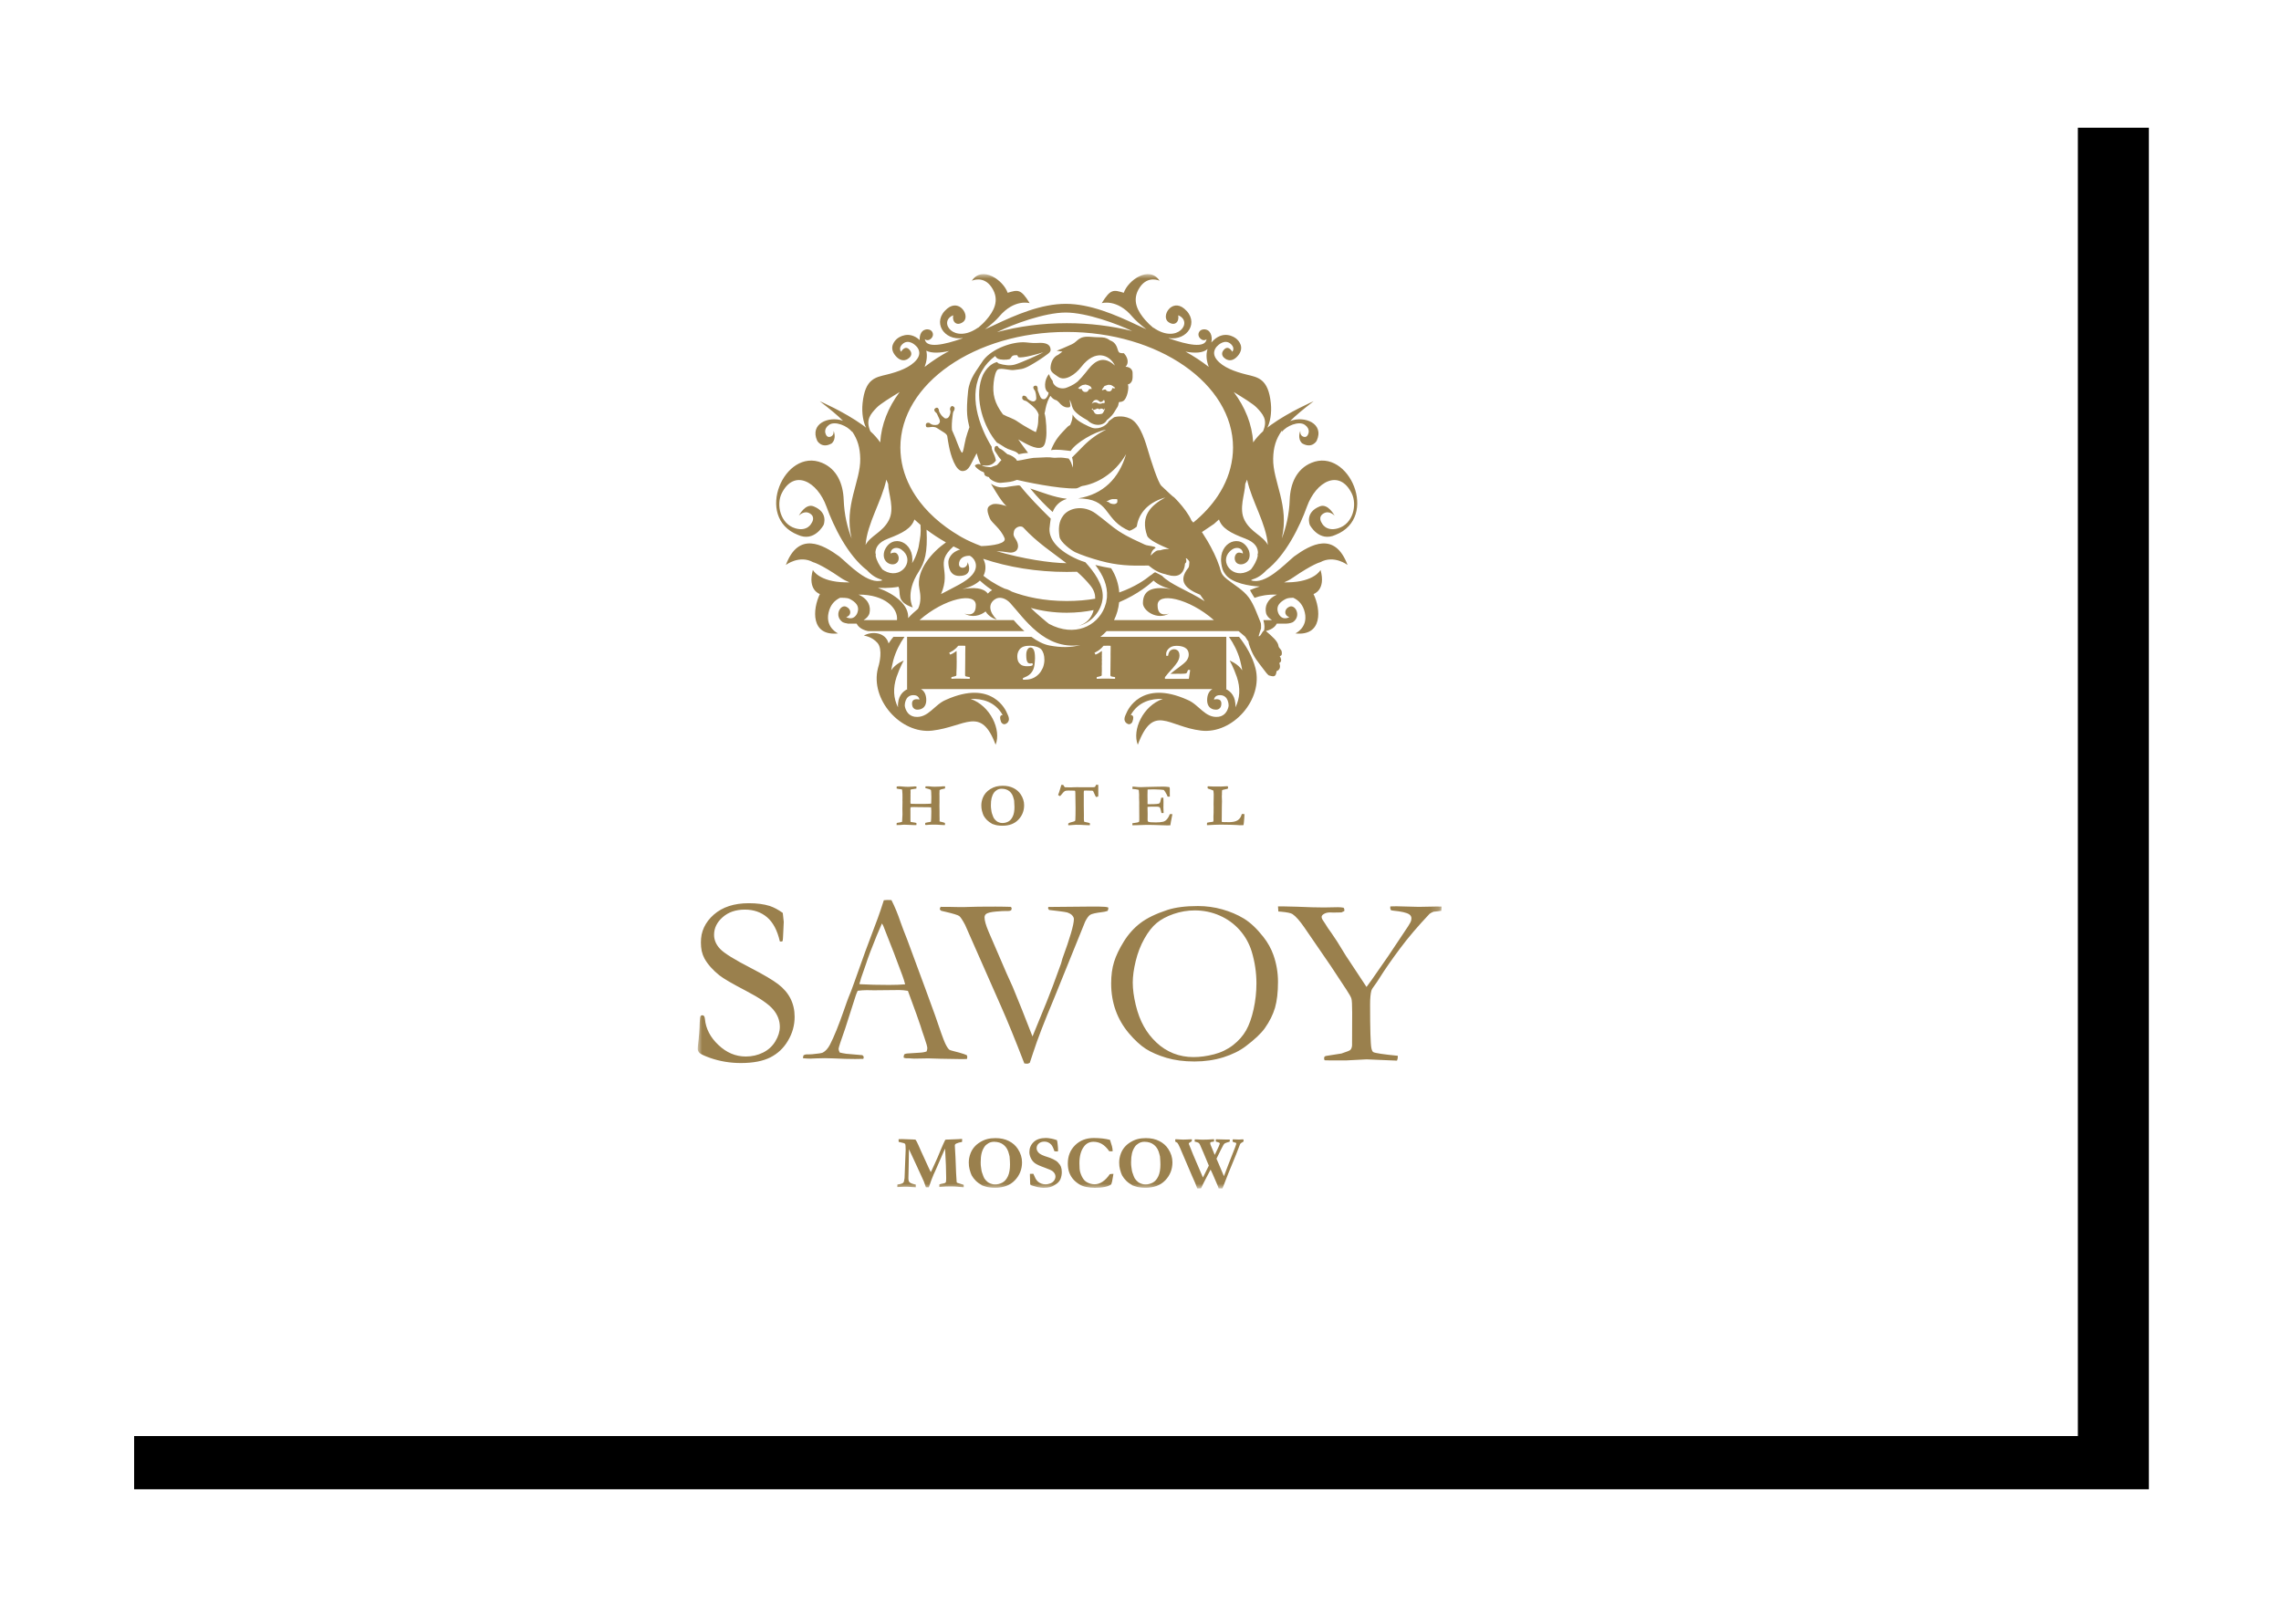
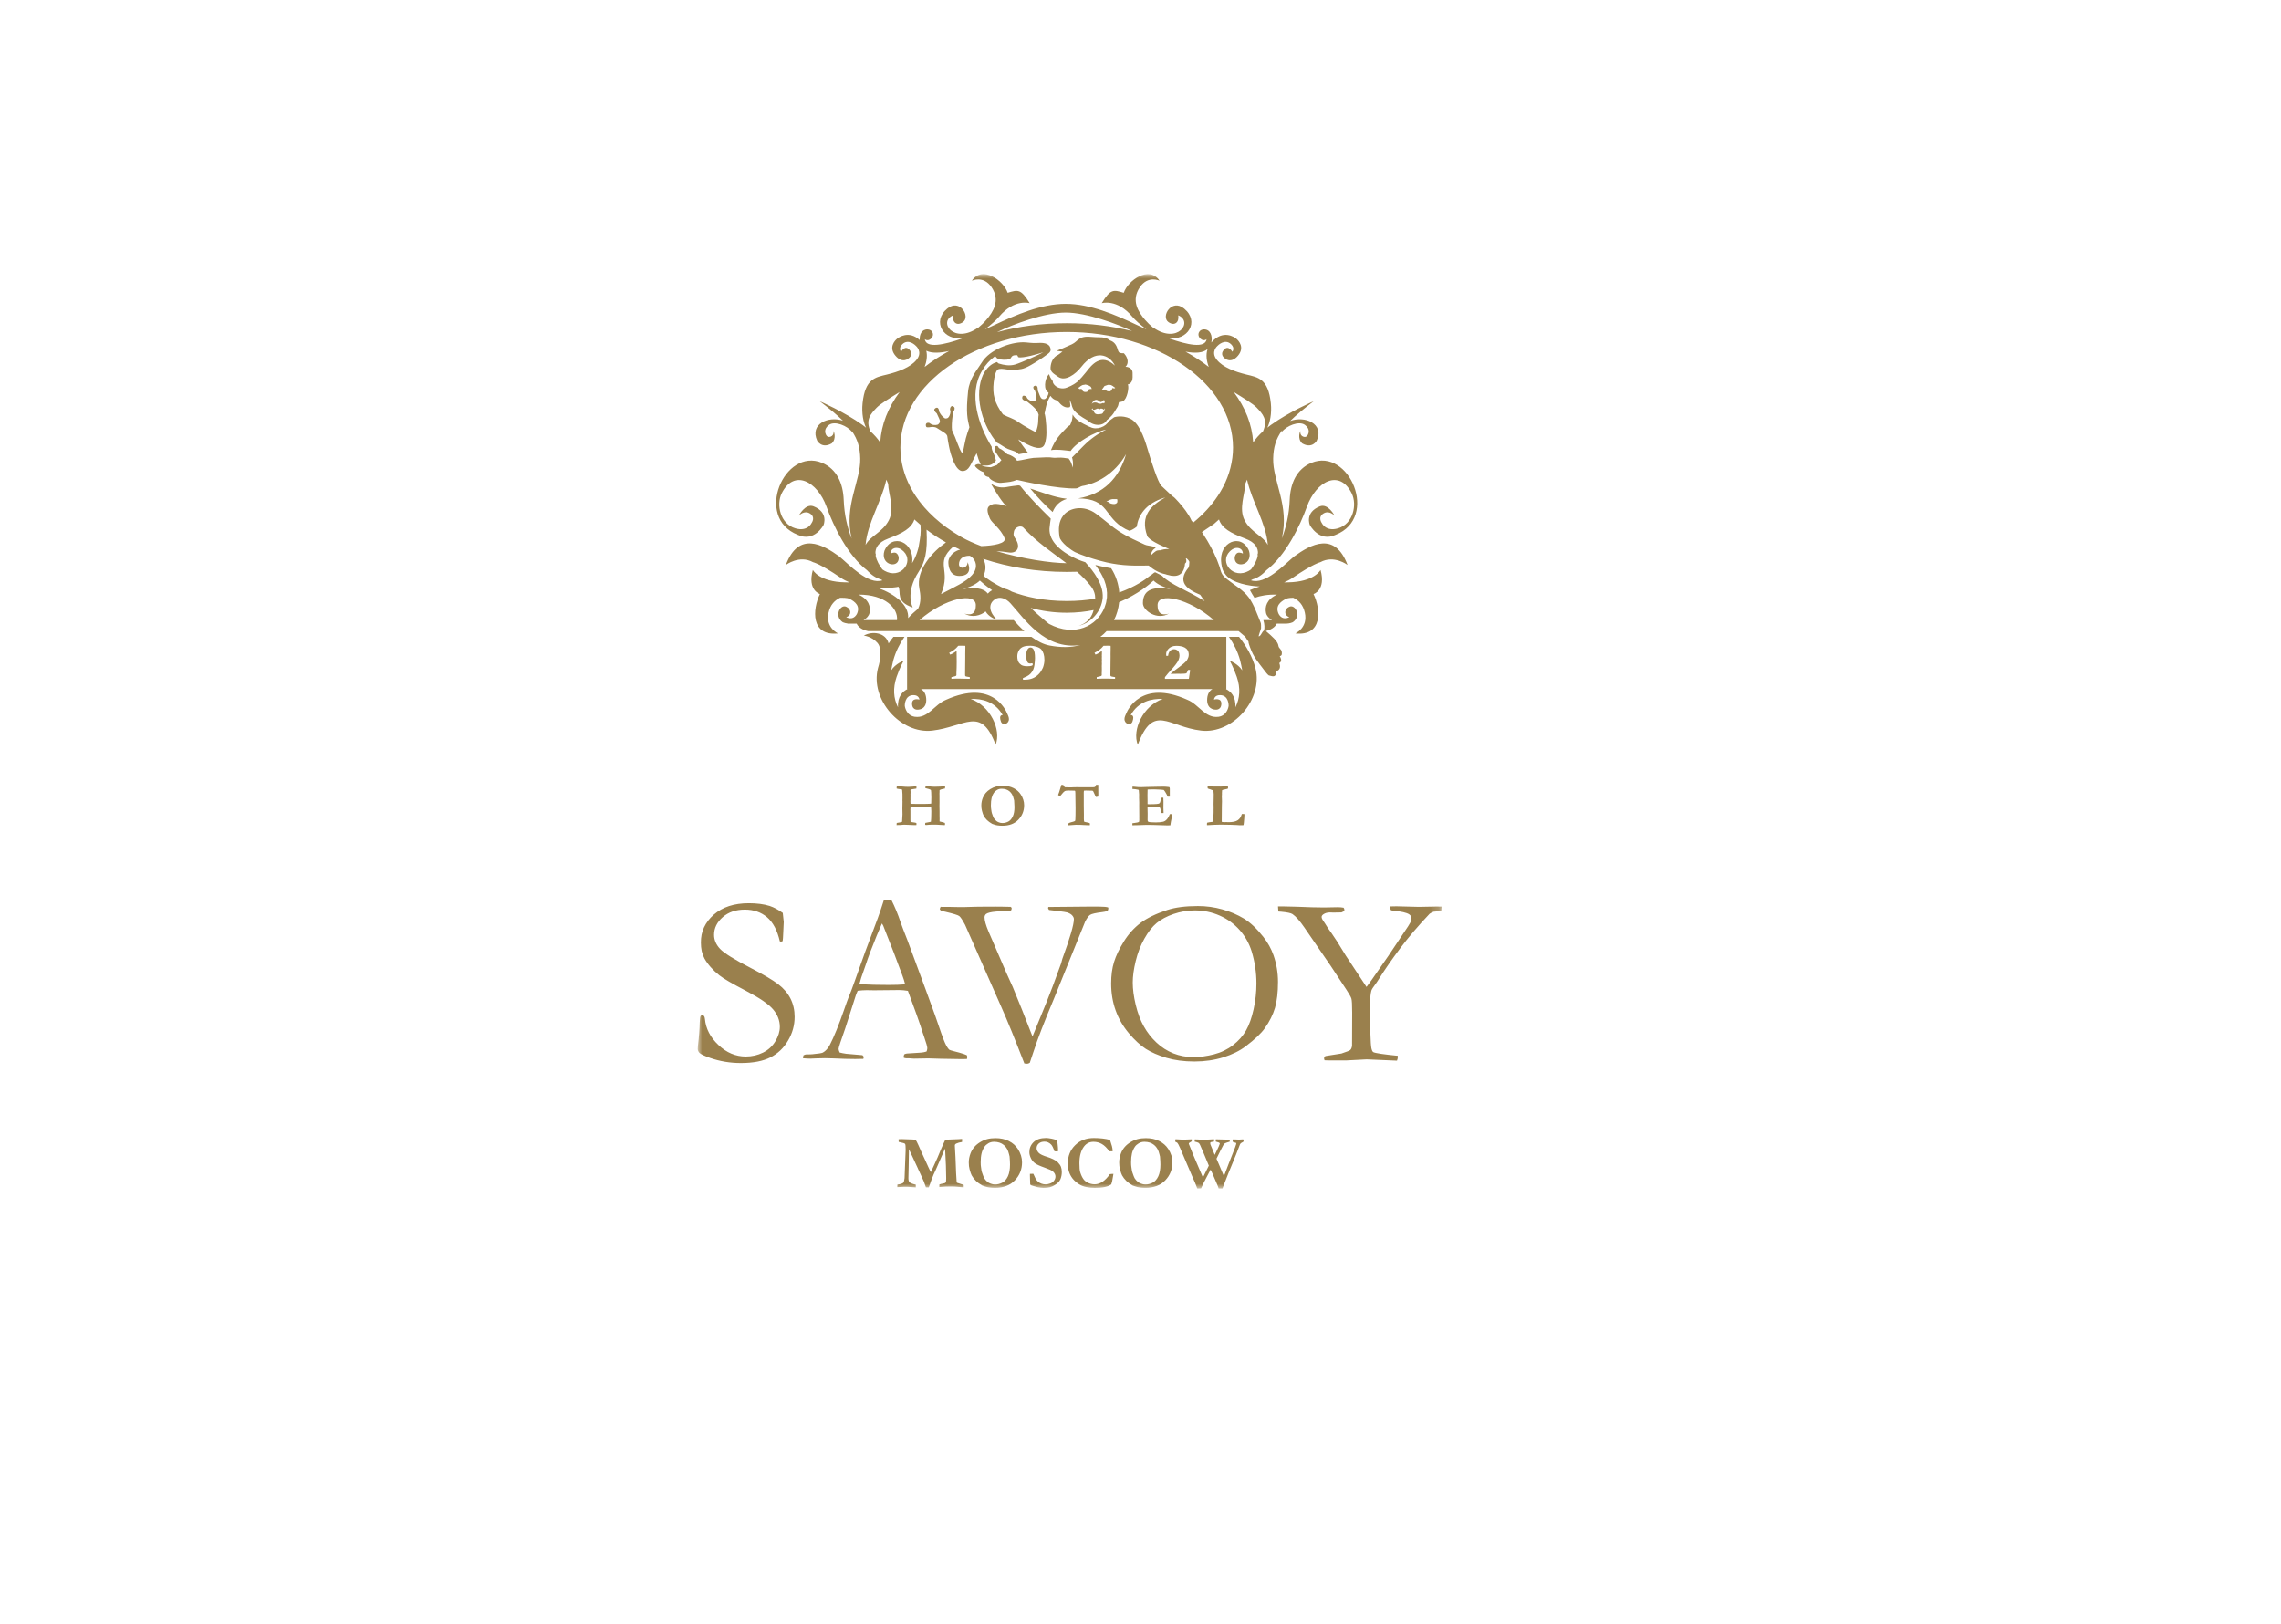
<svg xmlns="http://www.w3.org/2000/svg" xmlns:xlink="http://www.w3.org/1999/xlink" width="257px" height="183px" viewBox="0 0 257 183">
  <title>Group</title>
  <desc>Created with Sketch.</desc>
  <defs>
-     <rect id="path-1" x="0.113" y="0.391" width="227" height="153.416" />
    <filter x="-8.1%" y="-13.4%" width="123.3%" height="134.5%" filterUnits="objectBoundingBox" id="filter-2">
      <feOffset dx="8" dy="6" in="SourceAlpha" result="shadowOffsetOuter1" />
      <feGaussianBlur stdDeviation="7.5" in="shadowOffsetOuter1" result="shadowBlurOuter1" />
      <feColorMatrix values="0 0 0 0 0.19 0 0 0 0 0.175 0 0 0 0 0.111 0 0 0 0.038 0" type="matrix" in="shadowBlurOuter1" />
    </filter>
    <polygon id="path-3" points="0 1.45570295e-05 83.815 1.45570295e-05 83.815 103.024 0 103.024" />
  </defs>
  <g id="Page-1" stroke="none" stroke-width="1" fill="none" fill-rule="evenodd">
    <g id="slide-04" transform="translate(-405, -474)">
      <g id="Участники">
        <g id="Savoy" transform="translate(131, 177)">
          <g id="Group-10" transform="translate(0, 9)">
            <g id="Group" transform="translate(281, 296)">
              <g id="Rectangle" fill-rule="nonzero">
                <use fill="black" fill-opacity="1" filter="url(#filter-2)" xlink:href="#path-1" />
                <use fill="#FFFFFF" xlink:href="#path-1" />
              </g>
              <g id="Group-3" transform="translate(71.613, 22.886)">
                <mask id="mask-4" fill="white">
                  <use xlink:href="#path-3" />
                </mask>
                <g id="Clip-2" />
-                 <path d="M62.836,44.388 C63.754,47.921 60.273,51.846 56.727,51.436 C52.985,51 51.344,48.312 49.582,53.03 C48.914,51.344 50.188,48.633 52.393,47.869 C51.122,47.817 49.647,48.15 48.782,49.687 C48.782,49.687 49.288,49.597 48.967,50.458 C48.967,50.458 48.736,50.919 48.327,50.61 C47.842,50.245 48.204,49.704 48.305,49.453 C48.406,49.198 49.952,45.622 55.166,47.962 L55.165,47.963 C56.476,48.48 57.166,50.075 58.682,49.877 C59.704,49.725 59.817,48.642 59.817,48.642 C59.817,48.642 59.859,47.454 58.857,47.438 C58.201,47.426 58.169,47.941 58.169,47.941 C58.169,47.941 59.044,47.678 58.997,48.448 C58.95,49.22 58.244,49.063 58.244,49.063 C58.244,49.063 57.299,49.035 57.403,47.809 C57.452,47.229 57.707,46.918 57.997,46.753 L25.149,46.753 C25.438,46.918 25.693,47.229 25.742,47.809 C25.844,49.035 24.901,49.063 24.901,49.063 C24.901,49.063 24.195,49.22 24.148,48.448 C24.101,47.678 24.976,47.941 24.976,47.941 C24.976,47.941 24.944,47.426 24.287,47.438 C23.286,47.454 23.328,48.642 23.328,48.642 C23.328,48.642 23.44,49.725 24.462,49.877 C25.979,50.075 26.668,48.48 27.98,47.963 L27.979,47.962 C33.192,45.622 34.739,49.198 34.84,49.453 C34.941,49.704 35.303,50.245 34.818,50.61 C34.409,50.919 34.178,50.458 34.178,50.458 C33.856,49.597 34.361,49.687 34.361,49.687 C33.498,48.151 32.024,47.816 30.754,47.869 C32.959,48.633 34.231,51.344 33.563,53.03 C31.907,48.597 30.156,51 26.419,51.436 C22.873,51.846 19.391,47.92 20.309,44.388 C20.347,44.245 20.385,44.104 20.426,43.971 L20.422,43.973 C20.422,43.973 20.888,42.276 20.249,41.551 C19.601,40.814 18.711,40.731 18.711,40.731 C19.688,40.18 21.192,40.384 21.503,41.612 C21.694,41.314 21.883,41.068 22.047,40.871 L23.293,40.871 C22.746,41.655 22.306,42.535 22.038,43.501 C21.938,43.903 21.859,44.285 21.794,44.643 C22.282,43.889 23.212,43.541 23.212,43.541 C23.212,43.541 22.78,44.29 22.406,45.383 C21.977,46.646 22.051,47.804 22.565,48.81 C22.497,47.557 23.118,46.998 23.646,46.753 L23.588,46.753 L23.588,40.871 L37.599,40.871 C38.23,41.333 38.935,41.717 39.651,41.85 C40.834,42.072 42.02,42.101 43.111,41.791 C39.085,42.395 36.748,38.745 35.224,37.079 C34.707,36.513 34.024,36.31 33.543,36.606 C32.65,37.146 32.865,38.121 33.688,38.917 C33.433,38.872 32.763,38.578 32.436,38.007 C31.85,38.485 30.895,38.749 30.05,38.245 C30.05,38.245 31.33,38.772 31.33,37.354 C31.425,35.758 27.803,36.505 24.989,38.984 L35.596,38.984 C35.879,39.314 36.299,39.771 36.808,40.227 L23.781,40.227 L22.618,40.227 L19.199,40.227 C18.3,40.044 17.992,39.567 17.902,39.38 L17.328,39.38 C17.229,39.384 17.131,39.384 17.038,39.38 L16.877,39.38 L16.877,39.366 C16.687,39.342 16.504,39.296 16.344,39.225 C15.306,38.52 16.083,37.13 16.757,37.493 C17.313,37.742 17.361,38.455 16.729,38.645 C16.729,38.645 17.466,39.119 17.931,38.295 C18.354,37.397 17.72,36.911 17.149,36.609 C16.807,36.428 16.269,36.484 16.048,36.465 C15.441,36.748 14.94,37.247 14.74,38.147 C14.362,39.844 15.812,40.484 15.812,40.484 C12.721,40.816 12.924,37.778 13.764,36.047 C13.764,36.047 12.333,35.623 12.973,33.331 C12.973,33.331 13.64,34.679 16.652,34.731 C16.797,34.729 16.942,34.73 17.089,34.732 C16.739,34.588 16.406,34.416 16.101,34.208 C13.799,32.632 13.002,32.461 13.002,32.461 C11.447,31.607 9.93,32.77 9.93,32.77 C11.359,28.953 14.067,30.446 15.958,31.817 C17.067,32.742 19.207,35.063 20.815,34.498 C20.749,34.464 20.687,34.428 20.624,34.392 C20.106,34.248 19.572,33.91 19.078,33.371 C16.907,31.709 15.311,28.439 14.507,26.203 C13.481,23.351 10.84,21.916 9.456,24.712 C8.837,25.965 9.28,28.15 11.019,28.648 C12.396,29.041 12.831,28.043 12.831,28.043 C12.831,28.043 13.32,27.387 12.642,26.971 C11.979,26.563 11.387,27.224 11.387,27.224 C11.387,27.224 12.121,25.792 13.057,26.168 C14.78,26.86 14.179,28.266 14.179,28.266 C14.179,28.266 13.148,30.251 11.276,29.376 C6.326,27.423 9.77,19.501 14.004,21.263 C15.674,21.957 16.378,23.597 16.446,25.425 C16.511,27.141 16.872,28.602 17.35,29.82 L17.332,29.754 C16.459,26.095 18.368,23.318 18.31,20.789 C18.284,19.567 18.027,18.635 17.374,17.695 L17.383,17.782 C16.886,17.1 15.456,16.503 14.791,16.988 C14.127,17.47 14.424,18.022 14.424,18.022 C14.424,18.022 14.546,18.474 14.976,18.316 C15.394,18.16 15.306,17.657 15.306,17.657 C15.306,17.657 15.693,18.496 15.105,19.067 C13.982,19.72 13.465,18.783 13.465,18.783 C12.588,16.866 14.742,15.964 16.364,16.52 C15.705,15.869 14.847,15.164 13.744,14.319 C13.744,14.319 16.493,15.502 18.574,17.002 C18.713,17.101 18.841,17.2 18.968,17.301 C18.668,16.731 18.454,15.694 18.573,14.546 C18.859,11.763 20.036,11.63 21.313,11.317 C22.592,11.004 23.972,10.511 24.663,9.643 C25.387,8.733 24.577,8.077 24.577,8.077 C24.577,8.077 23.765,7.209 23.046,7.904 C22.573,8.362 22.914,8.746 22.914,8.746 C22.914,8.746 23.348,7.942 23.859,8.52 C24.372,9.099 23.76,9.488 23.76,9.488 C23.76,9.488 23.073,10.135 22.28,9.196 C21.486,8.255 22.199,7.508 22.433,7.301 C22.653,7.106 23.801,6.32 25.012,7.432 C24.966,6.801 25.247,6.189 25.92,6.226 C26.112,6.234 26.341,6.338 26.426,6.521 C26.74,7.06 26.027,7.705 25.585,7.33 C25.731,8.408 27.798,7.953 29.777,7.255 L29.875,7.203 C27.734,7.543 26.332,5.359 28.105,3.889 C29.528,2.71 30.768,4.783 29.882,5.405 C29.182,5.895 28.646,5.406 28.782,4.64 C27.044,5.348 28.852,7.941 31.569,6.039 L31.588,6.051 C31.938,5.761 32.256,5.458 32.517,5.152 C33.269,4.274 34.131,2.979 33.101,1.47 C32.179,0.118 30.885,0.746 30.885,0.746 C32.051,-1.009 34.443,0.7 34.92,2.104 C36.068,1.759 36.406,1.642 37.403,3.275 C37.403,3.275 35.674,2.738 33.944,4.807 C33.649,5.158 33.078,5.681 32.37,6.216 C32.889,5.986 33.265,5.806 33.394,5.746 C35.837,4.587 38.706,3.349 41.46,3.349 C44.214,3.349 47.083,4.587 49.526,5.746 L49.528,5.746 C49.655,5.806 50.029,5.986 50.549,6.216 C49.842,5.681 49.271,5.158 48.976,4.807 C47.246,2.738 45.518,3.275 45.518,3.275 C46.515,1.642 46.853,1.759 48.001,2.104 C48.48,0.7 50.869,-1.009 52.036,0.746 C52.036,0.746 50.741,0.118 49.819,1.47 C48.791,2.979 49.653,4.274 50.403,5.152 C50.665,5.458 50.98,5.761 51.332,6.053 L51.351,6.039 C54.068,7.941 55.877,5.348 54.139,4.64 C54.273,5.406 53.738,5.895 53.037,5.405 C52.151,4.783 53.394,2.71 54.814,3.889 C56.587,5.359 55.185,7.546 53.044,7.203 L53.142,7.255 C55.12,7.951 57.189,8.408 57.335,7.33 C56.893,7.705 56.183,7.06 56.493,6.521 C56.579,6.338 56.811,6.234 57.001,6.226 C57.764,6.186 58.023,6.982 57.872,7.689 L57.868,7.704 C59.173,6.202 60.475,7.092 60.71,7.301 C60.946,7.508 61.659,8.255 60.864,9.196 C60.072,10.135 59.385,9.488 59.385,9.488 C59.385,9.488 58.773,9.099 59.285,8.52 C59.796,7.942 60.23,8.746 60.23,8.746 C60.23,8.746 60.571,8.362 60.099,7.904 C59.379,7.209 58.568,8.077 58.568,8.077 C58.568,8.077 57.758,8.733 58.481,9.643 C59.173,10.511 60.552,11.004 61.83,11.317 C63.109,11.63 64.286,11.763 64.572,14.546 C64.691,15.694 64.476,16.733 64.176,17.302 C64.302,17.202 64.431,17.101 64.57,17.002 C66.651,15.502 69.401,14.319 69.401,14.319 C68.279,15.177 67.411,15.894 66.748,16.553 C68.378,15.934 70.629,16.831 69.737,18.783 C69.737,18.783 69.22,19.72 68.097,19.067 C67.509,18.496 67.896,17.657 67.896,17.657 C67.896,17.657 67.807,18.16 68.226,18.316 C68.655,18.474 68.778,18.022 68.778,18.022 C68.778,18.022 69.076,17.47 68.411,16.988 C67.748,16.503 66.315,17.1 65.819,17.782 L65.839,17.601 C65.136,18.572 64.862,19.527 64.835,20.789 C64.777,23.318 66.686,26.095 65.813,29.754 L65.797,29.812 C66.273,28.595 66.635,27.138 66.699,25.425 C66.767,23.597 67.471,21.957 69.141,21.263 C73.374,19.501 76.819,27.423 71.87,29.376 C69.996,30.251 68.965,28.266 68.965,28.266 C68.965,28.266 68.365,26.86 70.088,26.168 C71.024,25.792 71.758,27.224 71.758,27.224 C71.758,27.224 71.165,26.563 70.503,26.971 C69.825,27.387 70.313,28.043 70.313,28.043 C70.313,28.043 70.749,29.041 72.125,28.648 C73.865,28.15 74.308,25.965 73.689,24.712 C72.305,21.916 69.664,23.351 68.637,26.203 C67.834,28.439 66.236,31.71 64.067,33.372 C63.573,33.91 63.039,34.248 62.521,34.39 C62.458,34.427 62.396,34.464 62.33,34.498 C63.938,35.063 66.076,32.742 67.187,31.817 C69.078,30.446 71.784,28.953 73.215,32.77 C73.215,32.77 71.698,31.607 70.143,32.461 C70.143,32.461 69.344,32.632 67.044,34.208 C66.729,34.425 66.401,34.596 66.071,34.732 C66.214,34.73 66.353,34.729 66.493,34.731 C69.505,34.679 70.172,33.331 70.172,33.331 C70.811,35.623 69.381,36.047 69.381,36.047 C70.221,37.778 70.424,40.816 67.333,40.484 C67.333,40.484 68.783,39.844 68.404,38.147 C68.207,37.25 67.709,36.751 67.105,36.47 C66.846,36.47 66.488,36.477 66.237,36.609 C65.665,36.911 65.031,37.397 65.457,38.295 C65.92,39.119 66.657,38.645 66.657,38.645 C66.026,38.455 66.073,37.742 66.628,37.493 C67.302,37.13 68.08,38.52 67.044,39.225 C66.757,39.351 66.414,39.399 66.06,39.38 L65.241,39.38 C65.156,39.56 64.861,40.017 64.019,40.211 L64.046,40.243 C64.662,40.771 65.382,41.372 65.434,41.896 C65.458,42.137 65.762,42.292 65.794,42.517 C65.841,42.813 65.827,42.997 65.573,43.043 C65.802,43.424 65.787,43.682 65.523,43.817 C65.698,44.279 65.595,44.587 65.217,44.739 C65.137,45.469 64.856,45.348 64.345,45.216 C64.166,45.081 64.02,44.885 63.78,44.565 C63.11,43.659 62.658,43.23 62.224,42.036 C62.056,41.577 62.029,41.387 62.059,41.397 C61.925,41.285 61.793,40.984 61.664,40.837 L60.94,40.227 L60.471,40.227 L59.364,40.227 L46.065,40.227 C45.852,40.463 45.616,40.679 45.361,40.871 L59.556,40.871 L59.556,46.753 L59.5,46.753 C60.028,46.998 60.648,47.557 60.58,48.81 C61.092,47.803 61.168,46.646 60.738,45.383 C60.365,44.29 59.932,43.541 59.932,43.541 C59.932,43.541 60.864,43.891 61.353,44.646 C61.289,44.286 61.207,43.904 61.107,43.501 C60.839,42.533 60.399,41.656 59.852,40.871 L60.991,40.871 C61.812,41.911 62.502,43.105 62.836,44.388 Z M29.351,41.876 C29.361,41.876 29.425,41.87 29.543,41.87 L29.965,41.872 L30.143,41.876 C30.151,41.935 30.156,41.98 30.156,42.01 C30.156,42.019 30.156,42.047 30.152,42.096 C30.151,42.124 30.148,42.225 30.147,42.401 L30.141,42.828 L30.143,43.099 L30.124,45.015 L30.124,45.178 C30.124,45.234 30.137,45.275 30.164,45.3 C30.19,45.325 30.261,45.346 30.376,45.363 C30.422,45.369 30.513,45.383 30.65,45.408 C30.653,45.428 30.655,45.444 30.655,45.463 C30.655,45.481 30.653,45.527 30.65,45.598 L30.527,45.598 C29.887,45.598 29.225,45.548 28.584,45.598 C28.58,45.557 28.579,45.525 28.579,45.502 C28.579,45.481 28.58,45.449 28.584,45.408 C28.659,45.387 28.748,45.366 28.849,45.345 C28.985,45.316 29.072,45.288 29.103,45.262 C29.134,45.235 29.149,45.198 29.149,45.153 L29.145,44.958 C29.193,44.138 29.18,43.281 29.166,42.458 C29.03,42.558 28.877,42.659 28.703,42.758 C28.685,42.77 28.6,42.809 28.448,42.874 C28.387,42.784 28.348,42.716 28.332,42.67 C28.533,42.567 28.669,42.489 28.74,42.44 C28.859,42.357 28.988,42.252 29.127,42.127 C29.185,42.073 29.259,41.988 29.351,41.876 Z M36.671,45.697 C36.642,45.662 36.626,45.626 36.626,45.592 C36.626,45.561 36.636,45.534 36.656,45.516 C36.664,45.503 36.72,45.476 36.819,45.438 C37.017,45.364 37.186,45.272 37.328,45.165 C37.471,45.057 37.59,44.93 37.685,44.776 C37.783,44.623 37.852,44.459 37.892,44.283 C37.933,44.104 37.955,43.966 37.958,43.863 C37.959,43.829 37.97,43.747 37.984,43.616 C37.996,43.52 38.002,43.404 38.002,43.267 C38.002,42.784 37.943,42.453 37.826,42.274 C37.737,42.138 37.627,42.071 37.496,42.071 C37.375,42.071 37.271,42.129 37.186,42.245 C37.07,42.402 37.013,42.625 37.013,42.918 C37.013,43.096 37.024,43.264 37.047,43.422 C37.064,43.527 37.097,43.622 37.149,43.709 C37.185,43.767 37.215,43.803 37.246,43.819 C37.319,43.856 37.393,43.874 37.467,43.874 C37.513,43.874 37.563,43.866 37.615,43.851 L37.658,43.844 C37.68,43.844 37.701,43.853 37.719,43.876 C37.739,43.898 37.749,43.93 37.749,43.972 C37.749,44.044 37.719,44.09 37.662,44.11 C37.354,44.227 36.697,44.213 36.439,44.023 C36.331,43.941 36.245,43.861 36.188,43.78 C36.13,43.696 36.086,43.603 36.057,43.496 C36.021,43.358 36.005,43.215 36.005,43.074 C36.005,42.849 36.055,42.639 36.158,42.447 C36.424,41.939 36.941,41.87 37.472,41.87 C37.834,41.87 38.463,42.007 38.701,42.28 C38.941,42.556 39.06,42.952 39.06,43.47 C39.06,43.727 39.011,43.999 38.914,44.29 C38.889,44.361 38.819,44.496 38.706,44.693 C38.593,44.891 38.439,45.072 38.244,45.232 C37.819,45.591 37.332,45.703 36.78,45.703 C36.755,45.703 36.72,45.701 36.671,45.697 Z M45.724,41.876 C45.735,41.876 46.127,41.868 46.246,41.87 L46.335,41.872 L46.516,41.876 C46.523,41.935 46.526,41.98 46.526,42.01 C46.526,42.019 46.526,42.047 46.523,42.096 C46.523,42.124 46.522,42.225 46.52,42.401 L46.513,42.828 L46.516,43.099 L46.496,45.015 L46.496,45.178 C46.496,45.234 46.508,45.275 46.536,45.3 C46.562,45.325 46.633,45.346 46.748,45.363 C46.795,45.369 46.885,45.383 47.021,45.408 C47.025,45.428 47.027,45.444 47.027,45.463 C47.027,45.481 47.025,45.527 47.021,45.598 L46.9,45.598 C46.816,45.598 46.694,45.596 46.536,45.587 C46.439,45.581 46.373,45.578 46.335,45.578 C45.898,45.578 45.402,45.564 44.956,45.598 C44.95,45.557 44.95,45.525 44.95,45.502 C44.95,45.481 44.95,45.449 44.956,45.408 C45.032,45.387 45.12,45.366 45.221,45.345 C45.358,45.316 45.442,45.288 45.476,45.262 C45.506,45.235 45.522,45.198 45.522,45.153 L45.518,44.958 L45.53,44.749 L45.529,44.316 L45.525,44.207 C45.525,44.192 45.526,44.135 45.53,44.036 C45.535,43.985 45.537,43.941 45.537,43.901 C45.537,43.875 45.534,43.799 45.529,43.67 L45.539,43.507 C45.531,43.384 45.529,43.312 45.529,43.289 C45.529,43.26 45.529,43.232 45.53,43.204 L45.537,43.133 L45.529,42.939 L45.537,42.853 C45.539,42.813 45.539,42.758 45.539,42.693 C45.539,42.629 45.539,42.55 45.537,42.458 C45.402,42.558 45.247,42.659 45.076,42.758 C45.056,42.77 44.972,42.809 44.82,42.874 C44.759,42.784 44.722,42.716 44.703,42.67 C44.903,42.567 45.041,42.489 45.111,42.44 C45.232,42.357 45.361,42.252 45.498,42.127 C45.557,42.073 45.633,41.988 45.724,41.876 Z M55.337,45.606 C54.5,45.606 53.662,45.596 52.824,45.606 L52.641,45.606 L52.641,45.415 C52.91,45.073 53.112,44.836 53.247,44.698 C53.382,44.564 53.576,44.34 53.824,44.025 C54,43.808 54.118,43.616 54.185,43.445 C54.25,43.275 54.282,43.128 54.282,43.003 C54.282,42.862 54.262,42.737 54.222,42.625 C54.181,42.513 54.11,42.425 54.007,42.361 C53.904,42.297 53.789,42.265 53.671,42.265 C53.545,42.265 53.435,42.295 53.337,42.356 C53.238,42.415 53.168,42.492 53.12,42.584 C53.051,42.719 53.008,42.86 52.994,43.008 L52.786,43.008 C52.78,42.924 52.778,42.856 52.778,42.801 C52.778,42.616 52.848,42.442 52.989,42.274 C53.211,42.011 53.521,41.881 53.92,41.881 C54.6,41.881 55.322,42.072 55.322,42.874 C55.322,42.989 55.304,43.095 55.267,43.196 C55.218,43.333 55.154,43.451 55.082,43.549 C54.79,43.952 53.701,44.633 53.264,45.033 L53.576,45.039 L54.094,45.028 L54.397,45.033 C54.555,45.035 54.992,45.015 55.043,44.982 C55.095,44.949 55.143,44.867 55.186,44.739 C55.196,44.711 55.212,44.665 55.238,44.603 L55.425,44.591 L55.463,44.603 C55.47,44.621 55.476,44.634 55.476,44.646 C55.476,44.678 55.47,44.716 55.463,44.761 C55.453,44.806 55.442,44.881 55.429,44.984 C55.416,45.088 55.386,45.295 55.337,45.606 Z M18.683,38.984 L22.45,38.984 C22.598,37.672 21.125,36.093 18.115,36.111 C19.284,36.636 19.507,37.493 19.354,38.187 C19.283,38.504 19.03,38.779 18.683,38.984 Z M46.905,38.984 L58.157,38.984 C55.342,36.505 51.72,35.758 51.815,37.354 C51.815,38.772 53.094,38.245 53.094,38.245 C51.765,39.037 50.159,37.93 50.159,37.074 C50.159,35.397 51.548,35.198 53.322,35.491 C52.34,35.244 51.733,34.894 51.356,34.529 C50.961,34.9 49.628,36.06 47.48,36.968 C47.409,37.676 47.213,38.362 46.905,38.984 Z M63.731,38.984 L64.704,38.984 C64.358,38.779 64.102,38.504 64.033,38.187 C63.879,37.494 64.101,36.641 65.26,36.115 L65.253,36.115 C64.25,36.083 63.409,36.226 62.734,36.478 C62.561,36.195 62.366,35.895 62.218,35.605 C62.57,35.45 62.939,35.313 63.321,35.195 C62.145,35.159 60.222,34.794 59.517,33.913 C59.116,33.413 59.065,33.082 58.985,32.561 L58.991,32.569 C58.655,30.149 61.276,29.13 62.111,31.177 C62.57,32.667 60.858,33.124 60.552,32.291 C60.395,31.863 60.628,31.456 60.871,31.393 C61.115,31.332 61.425,31.484 61.425,31.484 C61.394,30.818 60.697,30.692 60.214,31.025 C58.618,32.125 60.04,34.263 61.794,33.573 C62.008,33.489 62.186,33.386 62.338,33.275 C62.677,32.826 62.993,32.289 63.092,31.756 C63.096,31.579 63.076,31.467 63.076,31.467 C63.076,31.467 63.092,31.482 63.121,31.515 C63.159,30.852 62.813,30.224 61.705,29.807 C60.003,29.167 59.057,28.622 58.73,27.644 C58.548,27.816 58.359,27.985 58.164,28.15 L56.805,29.066 L56.857,29.144 L56.866,29.158 C57.044,29.429 57.214,29.7 57.373,29.969 L57.388,29.993 L57.413,30.032 C57.95,30.951 58.455,31.949 58.794,32.972 C58.878,33.236 58.926,33.515 59.06,33.756 L59.063,33.763 L59.085,33.799 L59.088,33.799 L59.11,33.838 L59.113,33.842 L59.137,33.875 L59.143,33.883 L59.173,33.923 L59.189,33.947 L59.204,33.963 L59.211,33.972 C59.251,34.023 59.297,34.071 59.344,34.119 L59.347,34.121 L59.382,34.155 L59.385,34.157 C59.463,34.234 59.549,34.308 59.64,34.381 L59.648,34.388 C60.55,35.102 61.46,35.578 62.11,36.465 L62.111,36.47 L62.113,36.47 L62.118,36.478 L62.119,36.479 C62.667,37.236 63.043,38.345 63.411,39.231 C63.487,39.351 63.47,39.72 63.47,39.914 C63.47,39.949 63.162,40.816 63.199,40.816 C63.456,40.816 63.567,40.276 63.803,40.166 C63.884,39.863 63.874,39.481 63.731,38.984 Z M36.7,7.677 C35.181,7.664 32.876,8.53 32.014,9.941 C31.491,10.792 30.613,11.717 30.46,13.204 C30.2,15.715 30.4,16.326 30.61,17.256 C30.497,17.565 30.299,18.128 30.211,18.484 C30.008,19.28 29.901,20.343 29.726,20.078 C29.387,19.56 29.162,18.659 28.657,17.599 L28.651,17.604 C28.597,17.179 28.639,16.52 28.709,16.037 C28.742,15.808 28.746,15.637 28.787,15.534 C28.83,15.432 28.895,15.381 28.92,15.287 C28.973,15.076 28.943,15.003 28.793,14.905 C28.644,14.807 28.487,14.899 28.435,15.125 C28.383,15.352 28.494,15.291 28.478,15.534 C28.461,15.774 28.31,16.193 28.088,16.242 C27.865,16.293 27.857,16.268 27.678,16.121 C27.498,15.974 27.369,15.814 27.211,15.514 C27.176,15.454 27.193,15.391 27.173,15.31 C27.13,15.134 27.024,14.956 26.775,15.108 C26.428,15.321 26.927,15.681 26.927,15.681 C26.927,15.681 26.992,15.824 27.198,16.266 C27.403,16.71 27.198,16.811 27.11,16.911 C27.022,17.009 26.633,17.05 26.364,16.936 C26.09,16.821 26.183,16.727 25.911,16.753 C25.639,16.781 25.673,17.118 25.758,17.218 C25.843,17.316 26.318,17.223 26.318,17.223 C26.318,17.223 26.702,17.176 26.941,17.334 C27.673,17.818 27.992,17.924 28.111,18.232 C28.137,18.478 28.237,19.035 28.308,19.405 C28.483,20.315 29.037,22.273 29.888,22.189 C30.6,22.119 30.7,21.497 31.422,20.186 C31.543,20.627 31.697,21.053 31.887,21.478 C31.811,21.439 31.738,21.409 31.668,21.4 C31.548,21.386 31.329,21.463 31.247,21.543 C31.141,21.65 31.742,22.164 32.159,22.293 C32.27,22.325 32.29,22.454 32.308,22.57 C32.333,22.733 32.592,22.835 32.804,22.869 C32.93,23.218 33.72,23.559 34.158,23.516 C35.193,23.416 35.302,23.425 35.973,23.184 C36.627,23.348 40.689,24.225 42.605,24.145 C42.878,24.135 43.142,23.899 43.315,23.875 C44.902,23.627 46.967,22.54 48.262,20.286 C47.466,23.015 45.691,24.813 42.864,25.268 C46.445,25.31 45.697,27.391 48.197,28.721 C48.313,28.783 48.466,28.848 48.632,28.92 C49.079,28.797 49.461,28.454 49.461,28.454 C49.638,27.253 50.402,25.826 52.681,25.164 C51.052,26.069 49.848,27.227 50.635,29.475 C50.801,29.954 52.15,30.567 53.134,30.979 C53.079,30.977 53.024,30.975 52.965,30.975 C52.656,30.975 52.377,31.025 52.126,31.115 C51.881,31.117 51.678,31.13 51.511,31.296 C51.511,31.296 51.376,31.386 51.331,31.431 C51.282,31.482 51.13,31.62 51.058,31.694 L51.042,31.693 C51.036,31.607 51.178,31.024 51.58,30.873 C51.562,30.699 51.468,30.774 51.405,30.711 C50.973,30.598 50.594,30.589 50.363,30.475 C49.541,30.079 48.6,29.71 47.441,28.966 C46.697,28.487 45.899,27.745 44.864,26.99 C43.481,25.978 41.869,26.328 41.204,27.177 C40.651,27.878 40.63,28.716 40.762,29.596 C40.857,30.225 42.139,31.157 42.545,31.34 C43.235,31.653 44.298,32.017 45.355,32.305 L45.387,32.312 C47.26,32.821 48.682,32.885 50.803,32.837 C51.398,33.333 52.016,33.678 52.674,33.806 C52.805,33.855 52.935,33.891 53.068,33.915 C53.224,33.972 53.424,34.007 53.677,34.007 C54.663,34.007 54.864,33.134 54.901,32.625 L55.031,32.468 C55.077,32.335 55.031,32.199 55.031,32.109 C55.031,32.109 54.941,32.018 55.031,32.018 C55.121,32.018 55.394,32.335 55.394,32.425 C55.394,32.606 55.359,32.986 55.302,33.057 C53.976,34.681 55.101,35.506 56.61,36.128 L57.117,36.853 C55.206,35.637 53.249,34.977 52.321,33.999 C52.117,33.881 51.868,33.746 51.558,33.6 C51.38,33.607 51.257,33.824 50.949,33.989 L50.949,33.991 C50.444,34.407 49.314,35.223 47.494,35.872 C47.42,34.933 47.128,33.996 46.589,33.157 L46.58,33.141 L46.578,33.14 C46.285,33.093 45.994,33.038 45.701,32.978 L45.699,32.977 C45.39,32.913 45.086,32.846 44.794,32.772 L44.797,32.775 L44.804,32.785 L44.81,32.794 L44.818,32.803 L44.823,32.81 L44.831,32.82 L44.831,32.821 L44.843,32.836 L44.844,32.837 L44.851,32.847 L44.857,32.856 L44.864,32.863 L44.865,32.868 L44.871,32.874 L44.877,32.884 C45.642,33.903 46.208,35.069 46.108,36.396 L46.107,36.415 L46.105,36.436 L46.105,36.445 L46.104,36.458 L46.104,36.462 C46.085,36.63 46.055,36.795 46.022,36.959 L46.021,36.962 L46.017,36.981 L45.991,37.087 L45.991,37.088 L45.988,37.098 L45.988,37.099 C45.947,37.25 45.899,37.398 45.843,37.541 L45.839,37.551 L45.84,37.551 C45.011,39.657 42.463,40.939 39.587,39.415 C39.463,39.348 38.004,38.105 37.519,37.611 C38.708,37.94 40.062,38.154 41.573,38.154 C42.667,38.154 43.679,38.041 44.606,37.855 C44.444,38.505 44.039,39.197 43.179,39.531 C43.09,39.564 43.004,39.596 42.917,39.625 C44.341,39.315 45.489,37.962 45.622,36.522 L45.622,36.52 L45.622,36.512 L45.623,36.506 L45.625,36.499 L45.625,36.498 L45.627,36.486 L45.627,36.478 L45.628,36.466 L45.628,36.462 L45.628,36.458 L45.628,36.451 L45.629,36.444 L45.629,36.435 L45.63,36.428 L45.63,36.427 C45.713,34.947 44.611,33.487 43.672,32.462 C43.354,32.363 43.077,32.26 42.846,32.162 C40.553,31.163 39.429,29.808 39.66,28.422 C39.686,28.261 39.701,27.936 39.774,27.552 C38.586,26.377 37.282,25.066 36.322,23.843 C36.261,23.828 36.197,23.815 36.134,23.801 C35.713,23.862 35.357,23.885 35.071,23.943 C34.227,24.122 33.725,24.05 33.033,23.616 C33.207,23.908 33.393,24.211 33.584,24.525 C34.59,26.163 34.86,26.157 34.86,26.157 C34.86,26.157 33.659,25.737 33.174,25.953 C32.709,26.157 32.404,26.342 32.913,27.533 C33.124,28.038 34.131,28.661 34.567,29.745 C34.811,30.345 33.317,30.6 31.951,30.646 C31.143,30.345 30.391,30.009 29.752,29.649 L29.522,29.516 C27.42,28.289 25.711,26.744 24.546,24.989 L24.546,24.986 C23.674,23.672 23.11,22.241 22.912,20.736 L22.904,20.662 C22.858,20.294 22.832,19.92 22.832,19.542 C22.832,12.349 31.225,6.516 41.573,6.516 C51.92,6.516 60.313,12.349 60.313,19.542 C60.313,19.918 60.287,20.294 60.241,20.662 L60.231,20.736 C60.034,22.241 59.471,23.672 58.598,24.986 L58.598,24.988 C57.875,26.077 56.942,27.088 55.836,27.991 C55.768,27.918 55.7,27.849 55.639,27.78 C54.993,26.293 53.118,24.61 53.583,25.075 C54.048,25.541 52.626,24.242 52.241,23.856 C51.852,23.469 51.077,21.051 50.673,19.671 C50.268,18.291 49.681,16.727 48.722,16.281 C47.762,15.834 46.916,16.128 46.916,16.128 L46.32,16.561 C46.008,17.198 44.945,17.604 44.237,17.234 C44.177,17.202 44.124,17.182 44.073,17.169 C43.23,16.779 42.52,16.378 42.241,15.818 C42.211,16.384 42.167,16.531 41.956,17.011 C41.833,17.075 41.723,17.145 41.658,17.212 C40.801,18.105 40.309,18.572 39.797,19.834 C40.461,19.71 41.345,19.856 42.014,19.927 C42.639,18.965 44.709,17.768 46.02,17.519 C45.062,17.989 44.234,18.583 43.479,19.339 C43.407,19.41 42.536,20.307 42.169,20.661 C42.183,20.694 42.195,20.73 42.206,20.769 C42.301,21.09 42.287,21.616 42.274,21.804 C42.118,21.358 42.039,21.07 41.804,20.801 L41.809,20.782 C41.51,20.738 40.999,20.648 40.663,20.677 C39.881,20.744 40.023,20.626 39.302,20.639 L37.829,20.705 C37.142,20.789 36.662,20.945 35.972,21.031 C35.886,20.777 35.401,20.421 34.885,20.29 C34.513,19.967 34.338,19.791 34.01,19.648 C33.876,19.588 33.893,19.475 33.768,19.368 C33.625,19.327 33.356,19.38 33.457,19.894 C33.608,20.087 33.781,20.417 33.933,20.613 C34.082,20.807 34.066,20.769 34.216,20.962 C34.015,21.138 33.905,21.338 33.704,21.515 C33.473,21.597 33.246,21.677 33.018,21.761 C32.739,21.728 32.487,21.733 32.206,21.64 C32.139,21.618 32.067,21.579 31.992,21.538 C32.668,21.617 33.172,21.6 33.597,21.005 C33.518,20.667 33.491,20.559 33.409,20.382 C33.213,19.95 33.09,19.685 33.121,19.457 C31.674,17.093 30.415,13.513 32.068,10.83 C32.405,10.235 32.901,9.687 33.512,9.229 C33.673,9.431 33.706,9.546 34.094,9.612 C34.508,9.685 35.215,9.639 35.2,9.514 L35.231,9.506 C35.451,9.133 35.567,9.133 36.002,9.139 L36.047,9.225 L36.108,9.351 C36.572,9.523 38.512,8.945 38.941,8.799 C38.681,8.972 36.456,9.982 35.738,10.188 C35.144,10.358 34.508,10.255 33.913,10.071 C33.855,10.053 33.756,9.953 33.731,9.905 C33.069,10.056 32.52,10.611 32.148,11.332 L32.145,11.34 C32.086,11.47 32.033,11.601 31.989,11.733 C31.182,14.113 32.198,17.219 33.711,18.988 C34.041,19.118 34.555,19.545 34.953,19.701 C35.58,19.946 35.862,19.951 36.166,20.294 C36.528,20.208 36.887,20.161 37.221,20.142 C36.804,19.594 36.376,19.018 36.111,18.623 C36.967,19.108 38.094,19.789 38.746,19.529 C39.04,19.412 39.155,19.1 39.247,18.486 C39.349,17.815 39.257,16.356 39.097,15.741 L39.069,15.739 C39.176,15.365 39.182,14.95 39.44,14.294 C39.544,14.033 39.712,13.756 39.712,13.756 L39.757,13.728 C39.891,13.944 40.114,14.144 40.451,14.231 L40.467,14.245 C40.542,14.312 40.614,14.375 40.684,14.429 C41.177,15.05 41.607,15.056 41.894,15.002 C42.037,14.84 41.965,14.794 41.973,14.702 C41.981,14.603 41.869,14.119 41.936,14.208 C42.001,14.294 42.052,14.548 42.096,14.608 C42.098,14.61 42.147,14.785 42.19,14.943 C42.274,15.157 42.363,15.618 43.925,16.479 C44.65,17.208 45.772,17.101 46.086,16.458 C46.067,16.475 46.644,16.047 46.918,15.575 C47.371,14.798 47.331,15.036 47.44,14.49 C47.498,14.317 47.561,14.494 47.93,14.303 C48.374,14.07 48.63,12.789 48.464,12.42 C48.584,12.425 48.817,12.289 48.921,12.041 C49.025,11.795 49,11.437 48.995,11.126 C48.985,10.501 48.306,10.429 48.217,10.439 C48.13,10.451 48.466,10.304 48.438,9.795 C48.409,9.287 48.011,8.914 48.011,8.914 C47.847,8.924 47.558,8.9 47.473,8.814 C47.405,8.745 47.332,8.564 47.308,8.464 C47.17,7.95 46.897,7.613 46.454,7.468 C46.454,7.468 46.199,7.25 45.849,7.167 C45.502,7.086 45.033,7.139 44.326,7.071 C42.864,6.933 42.876,7.571 42.157,7.903 C41.439,8.234 40.745,8.525 40.418,8.646 C40.487,8.626 40.532,8.648 40.605,8.661 C40.716,8.682 40.889,8.712 41.094,8.733 L40.574,9.122 L40.557,9.113 C40.096,9.34 39.804,9.83 39.751,10.506 C39.711,11.029 40.114,11.213 40.618,11.574 C41.371,12.112 42.532,11.339 43.233,10.43 C44.746,8.471 46.385,9.03 47.006,10.306 C45.409,8.82 44.346,10.28 43.744,11.053 C43.44,11.442 43.085,11.831 42.769,12.14 L42.771,12.128 C42.225,12.569 41.749,12.711 41.583,12.786 C41.12,12.993 40.313,12.863 40.029,12.233 C40.021,12.15 40.002,12.071 39.975,12.002 C39.785,11.763 39.674,11.573 39.583,11.271 C39.038,11.841 38.953,13.079 39.524,13.338 C39.522,13.392 39.525,13.459 39.481,13.586 C39.388,13.859 39.174,14.096 39.049,14.087 C38.923,14.079 38.719,14.153 38.542,13.694 C38.366,13.234 38.307,13.087 38.307,13.087 C38.307,13.087 38.376,12.48 38.002,12.574 C37.738,12.642 37.794,12.844 37.891,12.999 C37.934,13.069 37.986,13.103 38.009,13.17 C38.117,13.496 38.125,13.637 38.139,13.883 C38.151,14.128 38.133,14.184 37.955,14.306 C37.777,14.429 37.388,14.239 37.209,14.08 C37.028,13.922 37.142,13.884 36.952,13.761 C36.76,13.638 36.594,13.684 36.567,13.859 C36.54,14.034 36.572,14.109 36.754,14.22 C36.837,14.268 36.914,14.259 37.011,14.302 C37.108,14.343 37.232,14.462 37.41,14.602 C37.736,14.85 38.288,15.316 38.412,15.846 C38.312,16.491 38.464,16.809 38.099,17.805 C38.091,17.83 36.723,17.1 36.126,16.673 C35.485,16.212 35.054,16.173 34.39,15.807 C33.423,14.513 33.199,13.516 33.345,12.194 C33.413,11.572 33.581,10.827 33.862,10.719 C34.274,10.558 35.213,10.873 35.627,10.805 C36.325,10.695 36.567,10.797 37.542,10.239 C38.263,9.825 38.767,9.494 39.351,9.061 C39.571,8.898 39.764,8.763 39.759,8.522 C39.75,7.885 39.16,7.69 38.293,7.756 C37.664,7.802 37.103,7.679 36.7,7.677 Z M45.822,15.318 C45.68,15.618 45.749,15.502 45.628,15.665 C45.575,15.739 45.477,15.762 45.291,15.78 C45.06,15.798 44.869,15.826 44.726,15.652 C44.623,15.524 44.656,15.485 44.519,15.328 C44.51,15.32 44.505,15.314 44.497,15.305 C44.436,15.271 44.387,15.239 44.39,15.229 C44.39,15.223 44.395,15.206 44.395,15.203 C44.397,15.189 44.437,15.18 44.441,15.163 C44.442,15.158 44.468,15.135 44.468,15.135 C44.468,15.135 44.484,15.135 44.492,15.141 C44.499,15.147 44.507,15.17 44.508,15.173 C44.516,15.2 44.508,15.232 44.536,15.26 C44.553,15.274 44.575,15.291 44.599,15.309 C44.649,15.301 44.7,15.278 44.733,15.265 C44.821,15.251 44.891,15.198 44.948,15.176 C45.006,15.153 45.053,15.135 45.102,15.147 C45.161,15.161 45.163,15.186 45.266,15.243 C45.322,15.177 45.381,15.159 45.44,15.147 C45.502,15.138 45.539,15.159 45.677,15.21 C45.711,15.242 45.725,15.297 45.791,15.291 C45.795,15.284 45.8,15.276 45.801,15.265 C45.803,15.247 45.815,15.198 45.821,15.186 C45.826,15.173 45.841,15.139 45.846,15.139 C45.867,15.139 45.879,15.15 45.879,15.168 C45.879,15.173 45.893,15.212 45.89,15.217 C45.874,15.236 45.853,15.287 45.822,15.318 Z M45.772,14.168 C45.884,14.318 45.892,14.484 45.762,14.575 C45.686,14.438 45.583,14.575 45.429,14.597 C45.347,14.608 45.166,14.608 45.108,14.561 C44.975,14.438 44.526,14.39 44.41,14.626 L44.416,14.574 L44.417,14.572 C44.49,14.404 44.609,14.225 44.797,14.181 L44.799,14.18 C45.287,14.065 45.24,14.764 45.772,14.168 Z M44.387,12.953 C44.359,12.956 44.311,12.952 44.225,12.935 C44.177,12.963 44.166,12.956 44.075,12.971 C44.074,13.058 43.95,13.198 43.882,13.248 C43.738,13.303 43.529,13.295 43.429,13.208 C43.328,13.119 43.287,13.068 43.253,12.921 L43.085,12.948 C42.975,12.977 42.982,12.85 42.832,12.844 C43.073,12.721 43.189,12.482 43.555,12.469 C43.602,12.448 43.655,12.442 43.706,12.442 L44.04,12.535 C44.075,12.571 44.152,12.619 44.202,12.633 C44.311,12.678 44.377,12.84 44.386,12.951 L44.387,12.951 L44.387,12.953 Z M46.703,12.844 L46.843,12.863 C46.96,12.869 46.974,12.892 47.041,12.812 C46.972,12.764 46.9,12.715 46.833,12.663 C46.671,12.542 46.918,12.694 46.574,12.503 C46.574,12.503 46.418,12.471 46.385,12.471 C46.36,12.469 46.277,12.473 46.221,12.474 L45.829,12.609 L45.539,13.014 C45.542,13.035 45.548,13.05 45.562,13.054 C45.653,13.094 45.685,13.061 45.736,13.03 C45.78,13.003 45.918,12.985 45.977,13.009 C46.07,13.147 46.013,13.161 46.292,13.211 C46.45,13.242 46.539,13.166 46.607,13.092 C46.674,13.017 46.693,12.924 46.703,12.844 Z M41.56,25.339 L41.539,25.305 C40.141,25.153 38.794,24.576 37.464,24.156 C38.298,25.173 39.22,26.128 39.989,26.804 C40.274,26.089 40.799,25.567 41.56,25.339 Z M46.043,25.638 C46.134,25.572 46.513,25.365 46.71,25.353 L46.9,25.353 L47.09,25.353 C47.28,25.353 47.293,25.354 47.28,25.543 C47.272,25.659 47.322,25.779 47.073,25.879 C46.866,25.963 46.532,25.86 46.443,25.811 C46.443,25.811 46.329,25.638 46.043,25.638 Z M33.664,31.216 C34.135,31.237 34.494,31.27 35.006,31.354 C35.969,31.513 36.419,30.789 35.821,29.859 C35.606,29.527 35.519,29.423 35.638,28.944 C35.736,28.541 36.397,28.241 36.698,28.571 C38.204,30.213 39.956,31.357 41.539,32.569 C39.792,32.562 36.57,32.076 33.664,31.216 Z M42.733,33.536 C43.291,34.026 43.811,34.545 44.27,35.127 C44.669,35.635 44.79,36.097 44.786,36.572 C43.828,36.735 42.758,36.833 41.573,36.833 C38.967,36.833 36.92,36.356 35.392,35.777 C35.323,35.736 35.253,35.696 35.182,35.659 C34.987,35.555 34.784,35.482 34.578,35.438 C33.377,34.892 32.591,34.318 32.193,33.991 C32.364,33.662 32.4,33.359 32.415,33.151 C32.438,32.787 32.35,32.412 32.164,32.077 C34.994,33.023 38.19,33.555 41.573,33.555 C41.962,33.555 42.348,33.549 42.733,33.536 Z M33.166,35.612 C32.983,35.708 32.821,35.836 32.684,35.997 C32.183,35.324 31.103,35.279 29.823,35.491 C30.806,35.244 31.409,34.892 31.788,34.529 C31.994,34.723 32.46,35.133 33.166,35.612 Z M25.752,8.629 C25.894,9.229 25.785,9.872 25.565,10.456 C26.4,9.802 27.325,9.199 28.327,8.659 C27.304,8.889 26.367,8.94 25.752,8.629 Z M22.749,13.287 C21.724,13.915 20.572,14.615 20.164,15.044 C19.48,15.762 18.879,16.408 19.451,17.708 C19.911,18.123 20.276,18.543 20.56,18.964 C20.687,16.931 21.46,15.008 22.749,13.287 Z M21.251,23.157 C20.726,25.594 19.101,28.067 18.91,30.518 C19.458,29.468 20.81,29.113 21.527,27.74 C22.212,26.431 21.486,24.8 21.452,23.627 C21.381,23.471 21.313,23.314 21.251,23.157 Z M20.023,31.514 L20.069,31.467 C20.069,31.467 20.048,31.579 20.053,31.756 C20.151,32.289 20.468,32.826 20.807,33.275 C20.957,33.386 21.137,33.489 21.35,33.573 C23.106,34.263 24.527,32.124 22.934,31.025 C22.449,30.692 21.751,30.818 21.721,31.484 C21.721,31.484 22.031,31.332 22.274,31.393 C22.517,31.456 22.752,31.863 22.594,32.291 C22.288,33.124 20.575,32.667 21.035,31.177 C21.869,29.13 24.489,30.149 24.154,32.567 C24.696,31.72 24.889,30.731 24.889,30.731 C25.092,29.496 25.166,29.28 25.099,28.252 C24.862,28.054 24.635,27.852 24.413,27.644 C24.088,28.622 23.141,29.167 21.439,29.807 C20.332,30.224 19.986,30.852 20.023,31.514 Z M25.782,28.796 C25.912,31.38 25.59,32.462 24.895,33.533 C23.322,35.955 24.23,37.56 24.23,37.56 C22.243,36.899 22.96,35.895 22.612,35.222 C22.478,35.275 21.523,35.404 20.307,35.357 C22.257,36.063 23.815,37.302 23.706,38.759 C24.06,38.37 24.436,38.024 24.824,37.709 C25.202,36.951 25.102,36.093 24.97,35.419 C24.565,33.348 26.452,31.28 27.967,30.228 C27.188,29.786 26.458,29.308 25.782,28.796 Z M27.413,36.052 C28.891,35.263 30.238,34.691 30.914,33.897 C31.931,32.706 30.873,31.733 30.601,31.733 C29.888,31.733 29.435,32.095 29.435,32.69 C29.435,33.282 30.407,33.216 30.407,32.458 C30.407,32.458 31.185,34.007 29.468,34.007 C28.335,34.007 28.237,32.854 28.237,32.425 C28.237,32.066 28.581,31.283 29.561,31.044 C29.308,30.927 29.058,30.807 28.813,30.681 C26.616,32.636 28.617,33.247 27.413,36.052 Z M63.693,17.708 C63.234,18.123 62.868,18.54 62.584,18.962 C62.458,16.928 61.685,15.006 60.395,13.287 C61.42,13.915 62.573,14.615 62.981,15.044 C63.665,15.762 64.265,16.408 63.693,17.708 Z M61.893,23.157 C62.419,25.594 64.045,28.067 64.235,30.517 C63.687,29.468 62.335,29.113 61.618,27.74 C60.933,26.429 61.66,24.8 61.693,23.626 C61.764,23.471 61.83,23.315 61.893,23.157 Z M57.444,8.445 C57.228,9.096 57.335,9.812 57.579,10.455 C56.781,9.833 55.905,9.255 54.958,8.733 C56.001,8.926 56.917,8.901 57.444,8.445 Z M57.398,61.811 C57.466,61.792 57.565,61.773 57.691,61.753 C57.817,61.734 57.892,61.725 57.914,61.725 C58.002,61.722 58.06,61.707 58.089,61.682 C58.104,61.628 58.11,61.583 58.11,61.546 L58.104,61.117 L58.123,60.679 L58.123,60.401 L58.127,60.071 L58.119,59.721 L58.133,58.972 L58.136,58.632 L58.136,58.586 C58.121,58.349 58.106,58.22 58.092,58.196 C58.076,58.174 58.011,58.143 57.897,58.108 C57.887,58.103 57.843,58.086 57.77,58.058 C57.713,58.036 57.662,58.019 57.619,58.011 C57.541,57.99 57.485,57.967 57.454,57.94 C57.45,57.882 57.447,57.837 57.447,57.805 C57.447,57.787 57.448,57.76 57.451,57.726 C57.47,57.714 57.492,57.708 57.515,57.708 C57.568,57.708 57.762,57.717 58.1,57.736 L58.58,57.733 L58.936,57.739 C59.09,57.739 59.289,57.728 59.531,57.708 C59.603,57.7 59.645,57.699 59.657,57.699 C59.69,57.699 59.712,57.707 59.726,57.726 C59.744,57.748 59.752,57.794 59.752,57.859 C59.752,57.91 59.741,57.949 59.716,57.976 C59.704,57.992 59.654,58.006 59.568,58.018 L59.15,58.115 C59.141,58.118 59.122,58.128 59.095,58.142 C59.085,58.156 59.079,58.169 59.075,58.182 L59.071,58.276 L59.06,58.487 L59.06,58.549 L59.064,58.586 C59.064,58.596 59.06,58.658 59.053,58.77 C59.051,58.797 59.05,58.829 59.05,58.856 C59.05,58.893 59.052,58.953 59.057,59.039 C59.064,59.173 59.068,59.291 59.068,59.392 C59.068,59.508 59.064,59.642 59.057,59.793 C59.055,59.848 59.053,59.921 59.053,60.011 L59.04,61.604 C59.04,61.67 59.051,61.715 59.075,61.735 L59.394,61.748 L59.592,61.745 L59.803,61.753 C60.165,61.753 60.448,61.709 60.655,61.628 C60.809,61.564 60.909,61.501 60.956,61.44 C61.033,61.371 61.096,61.299 61.143,61.221 C61.192,61.143 61.246,61.011 61.306,60.83 L61.414,60.83 C61.469,60.83 61.528,60.835 61.595,60.843 L61.595,60.939 C61.595,61.099 61.575,61.382 61.535,61.786 C61.519,61.946 61.504,62.044 61.487,62.083 C61.437,62.089 61.405,62.094 61.39,62.094 L61.266,62.094 L61.091,62.097 C61.071,62.097 60.937,62.088 60.691,62.071 C60.647,62.069 60.431,62.06 60.048,62.047 C59.666,62.034 59.291,62.029 58.923,62.029 L58.237,62.047 C57.974,62.055 57.725,62.068 57.495,62.085 L57.445,62.085 C57.431,62.085 57.411,62.083 57.38,62.083 C57.375,62.056 57.373,62.036 57.373,62.017 C57.373,61.923 57.381,61.855 57.398,61.811 Z M48.991,57.739 C49.12,57.745 49.231,57.754 49.324,57.768 C49.5,57.793 49.706,57.805 49.939,57.805 C50.021,57.805 50.227,57.798 50.561,57.785 C51.06,57.765 51.511,57.754 51.916,57.754 L52.525,57.747 C52.661,57.747 52.863,57.765 53.13,57.798 C53.17,57.843 53.189,57.903 53.189,57.98 L53.189,58.673 L53.196,58.81 C53.196,58.825 53.194,58.843 53.192,58.872 L53.056,58.878 C53.037,58.878 52.999,58.875 52.941,58.872 C52.921,58.827 52.892,58.759 52.861,58.673 L52.726,58.434 C52.675,58.334 52.603,58.23 52.512,58.124 C52.455,58.109 52.384,58.1 52.295,58.098 C52.273,58.095 52.205,58.09 52.091,58.081 C51.882,58.064 51.658,58.053 51.418,58.053 C51.146,58.053 50.901,58.058 50.687,58.069 C50.678,58.123 50.675,58.344 50.675,58.731 L50.682,59.294 L50.682,59.717 C50.739,59.723 50.787,59.728 50.827,59.728 C51.227,59.728 51.513,59.72 51.684,59.704 C51.853,59.689 51.959,59.667 52,59.638 C52.04,59.611 52.076,59.561 52.107,59.493 C52.128,59.443 52.167,59.278 52.224,58.998 L52.269,58.995 L52.463,58.998 C52.473,59.198 52.477,59.35 52.477,59.453 C52.477,59.688 52.476,59.839 52.473,59.907 C52.469,59.973 52.467,60.026 52.467,60.064 C52.467,60.124 52.47,60.221 52.477,60.355 C52.484,60.487 52.488,60.588 52.488,60.653 L52.488,60.725 L52.248,60.725 C52.24,60.691 52.224,60.616 52.198,60.505 C52.153,60.296 52.113,60.166 52.078,60.114 C52.049,60.075 52.005,60.044 51.943,60.024 C51.897,60.008 51.732,60 51.446,60 C51.107,60 50.852,60.01 50.682,60.027 C50.68,60.084 50.678,60.123 50.678,60.142 C50.678,60.408 50.683,60.629 50.693,60.807 L50.687,61.533 C50.687,61.618 50.716,61.676 50.777,61.707 C50.868,61.754 51.15,61.779 51.62,61.779 C51.932,61.779 52.195,61.754 52.413,61.707 C52.563,61.675 52.696,61.599 52.81,61.483 C52.962,61.333 53.088,61.123 53.189,60.849 C53.259,60.846 53.317,60.842 53.362,60.842 C53.385,60.842 53.424,60.842 53.472,60.843 C53.466,60.9 53.46,60.948 53.457,60.985 L53.435,61.086 L53.311,61.722 L53.251,62.104 C53.104,62.111 52.989,62.115 52.904,62.115 C52.779,62.115 52.443,62.103 51.899,62.083 C51.515,62.065 51.055,62.058 50.514,62.058 C50.246,62.058 49.916,62.069 49.523,62.09 L49.382,62.09 L48.974,62.104 L48.974,61.872 C49.018,61.862 49.102,61.849 49.231,61.836 C49.463,61.809 49.625,61.773 49.714,61.728 C49.738,61.663 49.751,61.581 49.751,61.483 C49.751,61.444 49.75,61.379 49.748,61.288 L49.751,61.183 L49.741,59.916 L49.744,59.537 L49.727,58.998 L49.731,58.619 L49.699,58.202 C49.699,58.191 49.698,58.168 49.693,58.135 C49.672,58.11 49.639,58.094 49.593,58.088 C49.569,58.083 49.535,58.076 49.492,58.069 C49.364,58.04 49.241,58.025 49.123,58.021 C49.079,58.019 49.031,58.014 48.974,58.007 L48.991,57.739 Z M40.968,57.548 L41.177,57.548 C41.194,57.574 41.206,57.593 41.211,57.603 C41.274,57.71 41.322,57.783 41.355,57.816 C41.386,57.825 41.539,57.83 41.816,57.83 C41.989,57.83 42.141,57.829 42.277,57.826 L42.344,57.816 L42.751,57.812 L43.51,57.818 L44.551,57.818 L44.747,57.788 C44.777,57.768 44.807,57.714 44.842,57.628 C44.851,57.606 44.863,57.579 44.878,57.544 L45.027,57.54 C45.047,57.54 45.082,57.541 45.128,57.544 C45.129,57.699 45.13,57.932 45.13,58.241 L45.134,58.541 L45.13,58.712 C45.13,58.771 45.127,58.822 45.117,58.865 C45.026,58.893 44.945,58.912 44.875,58.918 C44.817,58.83 44.754,58.704 44.685,58.537 C44.617,58.373 44.573,58.28 44.555,58.262 C44.528,58.233 44.499,58.214 44.461,58.205 C44.408,58.194 44.171,58.188 43.749,58.188 C43.686,58.188 43.608,58.193 43.513,58.202 C43.5,58.29 43.494,58.361 43.494,58.416 L43.497,58.868 L43.497,59.856 L43.51,60.922 L43.507,61.358 C43.507,61.514 43.52,61.63 43.548,61.707 C43.583,61.723 43.648,61.739 43.745,61.753 C43.764,61.753 43.846,61.772 43.994,61.805 C44.061,61.822 44.121,61.839 44.172,61.859 C44.184,61.94 44.19,61.99 44.19,62.007 C44.19,62.029 44.186,62.056 44.179,62.094 C44.13,62.096 44.089,62.097 44.06,62.097 C43.827,62.097 43.632,62.089 43.47,62.072 C43.31,62.056 43.017,62.047 42.593,62.047 C42.526,62.047 42.329,62.06 42.001,62.087 C41.874,62.096 41.791,62.101 41.751,62.101 C41.75,62.068 41.748,62.042 41.746,62.024 L41.743,61.946 L41.743,61.92 C41.793,61.855 41.885,61.806 42.021,61.775 C42.255,61.719 42.416,61.669 42.505,61.624 C42.529,61.581 42.541,61.525 42.547,61.456 C42.561,61.188 42.57,60.758 42.57,60.172 L42.552,58.901 C42.552,58.551 42.547,58.34 42.532,58.266 C42.529,58.245 42.52,58.232 42.508,58.22 C42.497,58.211 42.483,58.204 42.462,58.202 C42.392,58.193 42.165,58.188 41.783,58.188 C41.573,58.188 41.431,58.209 41.358,58.249 C41.263,58.305 41.118,58.456 40.926,58.706 C40.87,58.78 40.827,58.814 40.801,58.814 C40.698,58.759 40.633,58.716 40.604,58.683 C40.672,58.537 40.768,58.245 40.892,57.809 C40.927,57.682 40.954,57.594 40.968,57.548 Z M34.242,57.984 C34.047,57.984 33.873,58.03 33.724,58.12 C33.574,58.211 33.46,58.31 33.383,58.42 C33.256,58.606 33.166,58.81 33.111,59.03 C33.059,59.25 33.031,59.519 33.031,59.836 C33.031,60.029 33.039,60.166 33.056,60.249 C33.059,60.276 33.066,60.322 33.075,60.387 C33.096,60.554 33.118,60.674 33.146,60.75 C33.242,61.035 33.31,61.21 33.35,61.278 C33.419,61.392 33.518,61.505 33.649,61.617 C33.716,61.676 33.814,61.728 33.941,61.777 C34.069,61.824 34.198,61.849 34.325,61.849 C34.567,61.849 34.793,61.792 34.999,61.68 C35.207,61.566 35.373,61.373 35.498,61.102 C35.625,60.832 35.687,60.478 35.687,60.044 C35.687,59.865 35.675,59.621 35.649,59.314 L35.634,59.25 C35.627,59.233 35.615,59.186 35.599,59.113 C35.516,58.745 35.357,58.465 35.125,58.272 C34.89,58.079 34.596,57.984 34.242,57.984 Z M31.953,59.859 C31.953,59.581 32.007,59.302 32.113,59.023 C32.192,58.821 32.301,58.635 32.442,58.467 C32.584,58.299 32.761,58.149 32.973,58.019 C33.187,57.889 33.405,57.794 33.627,57.736 C33.848,57.68 34.095,57.65 34.368,57.65 C34.834,57.65 35.239,57.739 35.583,57.913 C35.926,58.088 36.195,58.324 36.392,58.622 C36.648,59.01 36.775,59.417 36.775,59.842 C36.775,60.476 36.56,61.02 36.128,61.471 C35.697,61.926 35.097,62.152 34.328,62.152 C34.139,62.152 33.959,62.139 33.794,62.115 C33.668,62.096 33.559,62.072 33.465,62.039 C33.295,61.984 33.2,61.95 33.179,61.945 C32.935,61.804 32.737,61.662 32.59,61.516 C32.442,61.37 32.318,61.205 32.214,61.022 C32.158,60.918 32.094,60.733 32.023,60.463 C31.976,60.292 31.953,60.09 31.953,59.859 Z M22.402,62.078 C22.402,62.01 22.407,61.932 22.42,61.839 L22.84,61.765 C22.892,61.753 22.954,61.736 23.025,61.71 L23.07,60.871 C23.061,60.567 23.057,60.343 23.057,60.192 L23.06,60.113 C23.067,60.019 23.07,59.79 23.07,59.418 L23.064,59.321 L23.07,59.039 L23.067,58.745 L23.067,58.601 C23.067,58.472 23.057,58.319 23.035,58.143 C23.033,58.129 23.024,58.102 23.011,58.065 C22.992,58.058 22.97,58.052 22.951,58.051 C22.929,58.047 22.908,58.044 22.884,58.04 C22.797,58.025 22.704,58.014 22.606,58.007 L22.555,57.994 C22.495,57.987 22.449,57.978 22.418,57.967 C22.411,57.901 22.407,57.859 22.407,57.843 C22.407,57.816 22.415,57.779 22.428,57.733 C22.472,57.723 22.535,57.717 22.617,57.717 C22.696,57.717 22.753,57.717 22.784,57.714 C23.058,57.745 23.261,57.759 23.393,57.761 C23.453,57.761 23.514,57.762 23.575,57.766 C23.636,57.77 23.692,57.772 23.739,57.772 C23.813,57.772 23.993,57.76 24.28,57.739 C24.327,57.727 24.379,57.721 24.435,57.721 C24.516,57.721 24.587,57.726 24.643,57.736 C24.645,57.783 24.648,57.816 24.648,57.835 C24.648,57.872 24.643,57.915 24.633,57.967 L24.041,58.06 C23.992,58.083 23.966,58.116 23.966,58.159 L23.978,58.283 L23.98,58.336 L23.978,58.484 L23.971,58.597 L23.971,58.626 C23.973,58.649 23.975,58.672 23.975,58.69 L23.971,59.117 C23.973,59.157 23.975,59.186 23.975,59.208 C23.975,59.218 23.972,59.255 23.966,59.314 C23.965,59.351 23.964,59.388 23.964,59.425 C23.964,59.458 23.966,59.539 23.975,59.664 C24.037,59.675 24.089,59.682 24.132,59.684 L24.63,59.695 L24.871,59.695 L25.477,59.697 L26.066,59.681 C26.14,59.681 26.221,59.673 26.307,59.657 C26.313,59.581 26.315,59.395 26.318,59.095 L26.322,58.944 L26.305,58.374 L26.279,58.139 C26.274,58.122 26.258,58.108 26.232,58.094 C26.154,58.05 25.997,57.999 25.763,57.943 C25.72,57.934 25.68,57.923 25.641,57.91 C25.646,57.832 25.654,57.767 25.668,57.717 C25.718,57.715 25.746,57.714 25.759,57.714 L26.083,57.717 C26.293,57.745 26.506,57.759 26.72,57.759 C26.768,57.759 26.808,57.757 26.838,57.754 L27.276,57.741 C27.315,57.739 27.355,57.736 27.393,57.736 C27.473,57.717 27.556,57.708 27.642,57.708 C27.706,57.708 27.785,57.71 27.876,57.717 C27.874,57.805 27.868,57.884 27.859,57.956 C27.654,57.999 27.519,58.031 27.454,58.047 C27.391,58.069 27.326,58.094 27.261,58.128 L27.241,58.194 L27.241,58.252 L27.245,58.34 L27.241,58.383 C27.237,58.431 27.234,58.466 27.234,58.491 L27.234,58.575 C27.237,58.677 27.238,58.733 27.238,58.743 L27.238,59.171 L27.241,59.493 L27.234,59.919 C27.232,60.018 27.235,60.22 27.245,60.524 L27.245,61.001 L27.252,61.397 C27.252,61.471 27.25,61.563 27.245,61.668 C27.291,61.682 27.335,61.691 27.375,61.701 C27.587,61.746 27.746,61.792 27.853,61.839 L27.862,62.075 C27.774,62.077 27.72,62.078 27.705,62.078 C27.598,62.078 27.474,62.071 27.335,62.058 C27.151,62.037 26.856,62.029 26.448,62.029 C26.264,62.029 26.027,62.042 25.736,62.071 C25.703,62.071 25.666,62.065 25.621,62.05 C25.623,61.947 25.629,61.875 25.637,61.832 L25.897,61.772 L26.17,61.728 C26.196,61.722 26.23,61.71 26.274,61.697 C26.297,61.516 26.313,61.215 26.314,60.794 L26.318,60.508 C26.305,60.389 26.296,60.247 26.296,60.081 C26.216,60.075 26.124,60.07 26.028,60.068 L24.468,60.051 L24.438,60.047 L24.413,60.044 C24.398,60.044 24.38,60.045 24.36,60.047 C24.302,60.049 24.254,60.051 24.212,60.051 L24.119,60.051 C24.075,60.051 24.028,60.058 23.975,60.075 L23.96,60.325 L23.96,60.369 C23.965,60.431 23.966,60.469 23.966,60.487 L23.966,61.531 C23.966,61.589 23.971,61.648 23.978,61.707 L24.01,61.728 L24.504,61.805 C24.529,61.814 24.548,61.82 24.562,61.823 C24.592,61.829 24.616,61.839 24.637,61.851 C24.643,61.903 24.648,61.939 24.648,61.956 C24.648,61.986 24.643,62.027 24.633,62.078 C24.553,62.081 24.483,62.083 24.428,62.083 C24.379,62.083 24.333,62.081 24.29,62.078 C24.269,62.078 24.25,62.077 24.232,62.075 L23.758,62.055 C23.647,62.042 23.491,62.037 23.289,62.037 L23.218,62.039 C23.123,62.044 23.067,62.049 23.053,62.05 C22.915,62.069 22.696,62.078 22.402,62.078 Z M9.582,71.977 C9.655,72.564 9.692,72.901 9.692,72.988 L9.637,74.178 C9.618,74.683 9.596,75.01 9.568,75.151 C9.491,75.189 9.423,75.207 9.369,75.207 L9.251,75.181 C8.963,73.932 8.48,73.026 7.801,72.454 C7.122,71.885 6.289,71.603 5.313,71.603 C4.296,71.603 3.462,71.885 2.815,72.454 C2.164,73.026 1.841,73.69 1.841,74.446 C1.841,75.024 2.069,75.552 2.52,76.031 C2.975,76.515 4.138,77.235 6.006,78.197 C7.427,78.935 8.448,79.535 9.064,80.005 C9.678,80.473 10.139,81.011 10.452,81.627 C10.762,82.242 10.918,82.926 10.918,83.682 C10.918,84.634 10.672,85.527 10.174,86.366 C9.684,87.204 9.018,87.834 8.18,88.256 C7.345,88.677 6.238,88.891 4.858,88.891 C3.654,88.891 2.501,88.698 1.398,88.316 C0.752,88.084 0.355,87.897 0.209,87.757 C0.068,87.609 0,87.46 0,87.301 C0,87.204 0.009,87.077 0.022,86.926 C0.151,85.88 0.215,85.013 0.224,84.339 C0.242,83.919 0.274,83.673 0.319,83.605 C0.355,83.54 0.419,83.509 0.52,83.509 C0.595,83.509 0.665,83.535 0.71,83.596 C0.761,83.655 0.792,83.765 0.811,83.923 C0.911,85.017 1.416,85.997 2.333,86.859 C3.245,87.724 4.269,88.156 5.417,88.156 C6.119,88.156 6.766,88.006 7.358,87.714 C7.951,87.418 8.416,86.994 8.748,86.439 C9.082,85.883 9.251,85.341 9.251,84.816 C9.251,84.097 8.994,83.435 8.489,82.844 C7.983,82.246 6.962,81.55 5.43,80.752 C3.901,79.955 2.903,79.377 2.442,79.011 C1.695,78.415 1.135,77.781 0.761,77.116 C0.483,76.596 0.347,75.999 0.347,75.312 C0.347,74.077 0.834,73.028 1.814,72.167 C2.794,71.311 4.105,70.883 5.751,70.883 C6.662,70.883 7.441,70.983 8.101,71.189 C8.581,71.349 9.076,71.611 9.582,71.977 Z M11.92,88.019 C12.043,87.953 12.158,87.915 12.252,87.915 L12.559,87.915 C12.621,87.915 12.731,87.91 12.882,87.902 C13.564,87.838 13.971,87.778 14.095,87.714 C14.407,87.547 14.672,87.249 14.895,86.829 C15.361,85.925 15.879,84.639 16.459,82.977 C16.731,82.184 16.909,81.705 16.977,81.532 C17.202,80.998 17.415,80.438 17.621,79.85 L18.873,76.341 C19.07,75.79 19.543,74.523 20.292,72.55 C20.477,72.049 20.704,71.384 20.969,70.545 L21.357,70.518 L21.827,70.532 C22.21,71.288 22.546,72.104 22.838,72.975 C22.998,73.438 23.261,74.127 23.626,75.047 L25.654,80.534 L26.739,83.509 C27.309,85.2 27.682,86.238 27.859,86.625 C28.037,87.014 28.2,87.268 28.351,87.396 C28.397,87.428 28.566,87.482 28.852,87.556 C29.145,87.623 29.344,87.679 29.459,87.714 C29.871,87.829 30.157,87.929 30.315,88.006 C30.353,88.107 30.371,88.179 30.371,88.234 C30.371,88.279 30.357,88.348 30.328,88.436 C30.042,88.444 29.841,88.447 29.727,88.447 C29.272,88.447 28.475,88.436 27.326,88.407 L25.991,88.367 L24.373,88.394 C24.269,88.394 24.159,88.389 24.046,88.375 C23.936,88.361 23.841,88.352 23.758,88.352 L23.466,88.352 C23.365,88.348 23.28,88.321 23.198,88.276 C23.198,88.152 23.22,88.029 23.266,87.915 C23.37,87.861 23.471,87.829 23.558,87.819 L24.961,87.728 C25.326,87.711 25.604,87.66 25.79,87.583 C25.84,87.418 25.868,87.301 25.868,87.219 C25.868,87.06 25.755,86.645 25.522,85.979 C25.363,85.533 25.221,85.113 25.103,84.712 C24.98,84.31 24.506,82.994 23.681,80.757 C23.317,80.698 22.993,80.665 22.721,80.665 L19.863,80.693 L19.02,80.679 C18.718,80.679 18.385,80.703 18.022,80.748 C17.902,81.011 17.83,81.203 17.794,81.321 L16.618,84.99 C16.121,86.388 15.87,87.159 15.87,87.301 C15.87,87.383 15.912,87.514 15.989,87.701 C16.176,87.757 16.426,87.803 16.736,87.848 L18.554,88.006 C18.65,88.089 18.7,88.161 18.7,88.221 C18.7,88.266 18.687,88.335 18.659,88.42 C18.258,88.431 17.953,88.436 17.739,88.436 C17.028,88.436 16.199,88.412 15.255,88.367 C14.819,88.352 14.508,88.344 14.321,88.344 C14.135,88.344 13.81,88.352 13.346,88.367 C13.046,88.385 12.826,88.394 12.695,88.394 C12.48,88.394 12.203,88.381 11.866,88.352 L11.866,88.276 C11.866,88.211 11.885,88.129 11.92,88.019 Z M18.286,80.01 C19.238,80.065 20.328,80.091 21.543,80.091 C22.236,80.091 22.847,80.069 23.37,80.023 C23.284,79.676 23.18,79.353 23.066,79.047 C22.487,77.503 22.169,76.646 22.105,76.486 L20.894,73.403 L20.755,73.162 C20.704,73.27 20.509,73.731 20.167,74.537 C19.598,75.927 19.188,77.007 18.942,77.781 C18.824,78.128 18.705,78.473 18.581,78.815 C18.455,79.158 18.378,79.399 18.345,79.535 C18.318,79.676 18.268,79.815 18.208,79.96 L18.286,80.01 Z M27.267,71.521 L27.363,71.293 C28.082,71.293 28.802,71.301 29.522,71.32 L29.965,71.32 C30.096,71.32 30.247,71.315 30.406,71.306 C30.986,71.279 32.029,71.266 33.542,71.266 C33.848,71.266 34.139,71.269 34.425,71.274 C34.708,71.279 34.986,71.285 35.25,71.293 C35.304,71.32 35.345,71.362 35.373,71.416 L35.345,71.63 C35.292,71.716 35.159,71.762 34.946,71.762 L34.837,71.762 C34.59,71.753 34.179,71.772 33.61,71.822 C33.04,71.871 32.667,71.962 32.489,72.094 C32.371,72.195 32.316,72.322 32.316,72.483 C32.316,72.828 32.462,73.353 32.753,74.045 L34.786,78.757 L35.491,80.318 C36.177,81.973 36.855,83.664 37.519,85.391 C37.593,85.578 37.655,85.746 37.719,85.896 L38.613,83.709 C39.078,82.607 39.546,81.431 40.017,80.187 L40.937,77.676 C40.955,77.622 41.005,77.444 41.083,77.143 C41.949,74.783 42.382,73.293 42.382,72.67 C42.382,72.536 42.318,72.4 42.198,72.263 C42.081,72.123 41.886,72.012 41.62,71.922 C41.511,71.885 41.164,71.836 40.578,71.762 L39.588,71.644 C39.511,71.552 39.47,71.475 39.47,71.416 L39.511,71.306 L43.834,71.266 L45.26,71.266 C45.743,71.266 46.072,71.298 46.249,71.362 L46.263,71.466 C46.263,71.539 46.235,71.635 46.185,71.748 C45.972,71.822 45.777,71.863 45.597,71.881 C44.851,71.972 44.386,72.077 44.209,72.195 C44.03,72.314 43.845,72.574 43.648,72.965 L40.135,81.642 C39.04,84.247 38.262,86.266 37.801,87.701 L37.414,88.863 C37.297,88.932 37.2,88.968 37.118,88.968 C37.023,88.968 36.914,88.958 36.8,88.939 C35.742,86.201 34.877,84.083 34.211,82.588 L30.124,73.324 C29.833,72.774 29.609,72.441 29.464,72.328 C29.318,72.218 28.802,72.058 27.923,71.852 C27.608,71.785 27.435,71.74 27.403,71.721 C27.341,71.677 27.295,71.611 27.267,71.521 Z M46.581,79.919 C46.581,79.011 46.69,78.2 46.91,77.494 C47.129,76.787 47.498,76.018 48.013,75.192 C48.528,74.363 49.152,73.671 49.88,73.116 C50.61,72.56 51.622,72.068 52.911,71.644 C53.819,71.349 54.966,71.202 56.357,71.202 C57.29,71.202 58.208,71.325 59.1,71.576 C59.992,71.826 60.804,72.173 61.537,72.614 C62.267,73.061 62.995,73.745 63.724,74.674 C64.23,75.312 64.613,76.005 64.872,76.743 C65.21,77.712 65.379,78.711 65.379,79.745 C65.379,80.92 65.264,81.896 65.042,82.666 C64.813,83.44 64.431,84.206 63.898,84.962 C63.479,85.551 62.764,86.23 61.751,86.994 C61.072,87.511 60.234,87.925 59.227,88.244 C58.221,88.557 57.135,88.717 55.969,88.717 C54.784,88.717 53.732,88.576 52.807,88.302 C51.881,88.025 51.107,87.688 50.488,87.295 C49.873,86.899 49.234,86.31 48.578,85.537 C47.926,84.762 47.429,83.91 47.092,82.977 C46.755,82.042 46.581,81.021 46.581,79.919 Z M55.851,88.221 C56.598,88.221 57.372,88.115 58.178,87.907 C58.986,87.698 59.697,87.35 60.321,86.868 C60.945,86.38 61.432,85.829 61.783,85.213 C62.134,84.594 62.417,83.796 62.631,82.829 C62.845,81.86 62.949,80.89 62.949,79.919 C62.949,78.706 62.772,77.513 62.417,76.328 C62.139,75.43 61.692,74.624 61.068,73.917 C60.443,73.211 59.692,72.664 58.812,72.277 C57.933,71.889 56.994,71.693 55.996,71.693 C55.186,71.693 54.393,71.831 53.618,72.094 C52.843,72.363 52.209,72.7 51.707,73.116 C51.212,73.529 50.747,74.117 50.324,74.879 C49.894,75.64 49.573,76.478 49.348,77.395 C49.125,78.31 49.015,79.121 49.015,79.824 C49.015,80.566 49.125,81.399 49.348,82.334 C49.573,83.268 49.878,84.078 50.264,84.762 C50.646,85.45 51.124,86.056 51.69,86.585 C52.255,87.119 52.888,87.519 53.59,87.803 C54.298,88.08 55.049,88.221 55.851,88.221 Z M65.379,71.243 L66.022,71.243 C66.253,71.243 66.76,71.256 67.543,71.279 C68.755,71.333 69.758,71.362 70.56,71.362 L72.123,71.333 C72.346,71.333 72.56,71.351 72.766,71.389 C72.824,71.456 72.856,71.534 72.856,71.617 L72.856,71.762 L72.524,71.922 L72.378,71.922 L71.631,71.936 L71.244,71.922 C70.938,71.922 70.693,71.991 70.505,72.123 C70.364,72.218 70.295,72.322 70.295,72.427 C70.295,72.545 70.354,72.691 70.482,72.871 C70.524,72.942 70.596,73.047 70.693,73.189 C70.869,73.494 71.107,73.844 71.404,74.246 C71.816,74.834 72.263,75.526 72.738,76.328 C72.926,76.646 73.121,76.957 73.325,77.248 L75.353,80.318 C75.485,80.15 75.667,79.9 75.9,79.572 L77.822,76.806 L80.038,73.485 C80.234,73.178 80.352,72.962 80.384,72.815 C80.402,72.747 80.411,72.67 80.411,72.592 C80.411,72.405 80.33,72.25 80.161,72.136 C79.883,71.948 79.286,71.812 78.37,71.721 C78.307,71.713 78.223,71.697 78.116,71.681 C78.056,71.576 78.022,71.485 78.022,71.416 C78.022,71.362 78.028,71.301 78.038,71.243 L78.731,71.229 L81.24,71.293 L83.255,71.256 C83.309,71.256 83.496,71.261 83.815,71.266 L83.78,71.734 C83.715,71.753 83.615,71.767 83.483,71.777 L83.163,71.817 C83.109,71.826 83.022,71.836 82.907,71.841 C82.721,71.913 82.576,71.991 82.466,72.068 C81.159,73.449 80.047,74.751 79.132,75.982 C78.215,77.208 77.44,78.323 76.806,79.332 C76.602,79.658 76.438,79.904 76.315,80.065 C76.082,80.369 75.946,80.588 75.9,80.734 C75.804,81.08 75.755,81.604 75.755,82.307 C75.755,85.077 75.804,86.709 75.9,87.209 C75.955,87.455 76.023,87.605 76.114,87.66 C76.346,87.778 77.268,87.915 78.876,88.075 L78.876,88.234 C78.876,88.344 78.844,88.471 78.785,88.621 L75.367,88.476 L73.085,88.595 L71.215,88.595 C71.038,88.595 70.843,88.59 70.628,88.581 C70.591,88.485 70.573,88.412 70.573,88.367 C70.573,88.326 70.586,88.26 70.615,88.179 C70.679,88.129 70.738,88.098 70.802,88.089 L72.524,87.819 C73.121,87.623 73.453,87.492 73.525,87.418 C73.632,87.313 73.699,87.15 73.723,86.926 C73.731,86.768 73.736,85.527 73.736,83.217 C73.736,82.352 73.707,81.823 73.65,81.632 C73.594,81.441 73.402,81.107 73.085,80.624 L71.335,77.968 L68.358,73.63 C67.84,72.874 67.393,72.368 67.011,72.108 C66.841,71.994 66.418,71.903 65.743,71.841 C65.671,71.841 65.561,71.836 65.42,71.817 L65.379,71.243 Z M53.815,97.764 L53.794,97.506 C53.827,97.486 53.854,97.476 53.873,97.476 C54.105,97.493 54.335,97.506 54.566,97.514 C54.662,97.517 54.723,97.517 54.751,97.517 C54.851,97.517 54.968,97.514 55.103,97.506 L55.646,97.481 C55.666,97.492 55.678,97.508 55.684,97.526 L55.649,97.718 C55.596,97.753 55.547,97.782 55.496,97.808 C55.382,97.868 55.328,97.919 55.328,97.958 C55.328,97.993 55.342,98.041 55.37,98.095 C55.387,98.128 55.408,98.186 55.438,98.266 C55.485,98.404 55.618,98.735 55.838,99.261 L56.922,101.787 C57.064,101.521 57.284,101.077 57.586,100.449 L56.972,98.977 C56.858,98.702 56.758,98.473 56.675,98.296 C56.647,98.237 56.623,98.181 56.603,98.128 C56.586,98.101 56.565,98.059 56.537,98.006 C56.508,97.952 56.466,97.907 56.406,97.871 C56.347,97.837 56.209,97.793 55.988,97.74 L56.005,97.489 C56.093,97.489 56.217,97.493 56.373,97.502 C56.599,97.517 56.745,97.526 56.807,97.526 L57.394,97.517 L58.115,97.476 C58.131,97.479 58.151,97.481 58.175,97.481 L58.178,97.623 L58.178,97.673 C58.178,97.69 58.173,97.713 58.163,97.74 C58.114,97.756 58.041,97.765 57.937,97.776 C57.865,97.783 57.813,97.799 57.784,97.822 C57.755,97.849 57.741,97.876 57.741,97.912 C57.741,97.994 57.769,98.097 57.827,98.216 C57.854,98.27 57.886,98.35 57.93,98.459 C58.067,98.815 58.175,99.075 58.25,99.242 L58.542,98.635 C58.677,98.355 58.765,98.152 58.807,98.019 C58.816,97.993 58.82,97.968 58.82,97.948 L58.82,97.925 C58.786,97.887 58.755,97.863 58.727,97.849 C58.657,97.817 58.539,97.782 58.371,97.74 C58.366,97.688 58.363,97.647 58.363,97.618 C58.363,97.588 58.367,97.541 58.376,97.481 C58.468,97.481 58.728,97.487 59.159,97.502 C59.412,97.511 59.574,97.514 59.642,97.514 C59.702,97.514 59.752,97.513 59.797,97.513 C59.841,97.511 59.89,97.511 59.939,97.511 L59.949,97.544 L59.936,97.732 L59.927,97.753 C59.627,97.839 59.446,97.902 59.388,97.94 C59.33,97.98 59.273,98.044 59.221,98.133 C59.082,98.378 58.824,98.891 58.448,99.672 L58.464,99.709 L58.732,100.327 L59.187,101.403 C59.236,101.506 59.269,101.586 59.289,101.636 L59.815,100.256 L60.552,98.379 L60.668,98.028 C60.673,98.006 60.675,97.984 60.675,97.96 L60.664,97.89 C60.568,97.861 60.492,97.837 60.431,97.822 C60.372,97.806 60.319,97.784 60.275,97.757 C60.266,97.664 60.262,97.609 60.262,97.584 C60.262,97.564 60.272,97.533 60.291,97.498 L60.359,97.489 L60.985,97.514 L61.399,97.489 L61.487,97.502 C61.496,97.552 61.5,97.596 61.5,97.636 C61.5,97.686 61.491,97.726 61.47,97.757 C61.456,97.776 61.428,97.793 61.387,97.808 C61.271,97.863 61.194,97.915 61.153,97.965 C61.121,97.999 61.078,98.093 61.023,98.246 C60.78,98.898 60.529,99.527 60.273,100.132 C60.015,100.736 59.631,101.699 59.121,103.021 L58.697,103.025 C58.67,102.926 58.641,102.839 58.605,102.769 C58.526,102.588 58.477,102.473 58.464,102.427 L58,101.356 C57.925,101.178 57.864,101.046 57.816,100.961 C57.809,100.945 57.796,100.925 57.782,100.902 C57.776,100.915 57.629,101.194 57.341,101.739 C57.053,102.284 56.842,102.71 56.708,103.016 L56.281,103.021 C56.182,102.714 55.984,102.243 55.692,101.608 L54.341,98.446 C54.198,98.126 54.097,97.934 54.036,97.874 C54.014,97.852 53.971,97.826 53.911,97.804 C53.888,97.796 53.856,97.782 53.815,97.764 Z M50.332,97.764 C50.089,97.764 49.874,97.822 49.688,97.934 C49.502,98.048 49.361,98.171 49.266,98.308 C49.107,98.54 48.993,98.795 48.927,99.067 C48.861,99.342 48.826,99.676 48.826,100.07 C48.826,100.309 48.837,100.481 48.856,100.582 C48.863,100.617 48.869,100.672 48.882,100.755 C48.907,100.961 48.935,101.112 48.969,101.206 C49.09,101.559 49.174,101.779 49.224,101.862 C49.308,102.004 49.432,102.147 49.595,102.284 C49.679,102.356 49.802,102.423 49.959,102.483 C50.119,102.543 50.277,102.572 50.436,102.572 C50.738,102.572 51.017,102.502 51.275,102.362 C51.532,102.222 51.739,101.981 51.897,101.644 C52.052,101.31 52.131,100.868 52.131,100.327 C52.131,100.104 52.114,99.803 52.084,99.42 L52.063,99.342 C52.055,99.319 52.041,99.261 52.021,99.17 C51.918,98.711 51.72,98.363 51.429,98.125 C51.138,97.884 50.772,97.764 50.332,97.764 Z M47.485,100.097 C47.485,99.752 47.552,99.405 47.685,99.058 C47.783,98.806 47.918,98.576 48.095,98.367 C48.269,98.159 48.492,97.971 48.755,97.81 C49.021,97.647 49.29,97.528 49.568,97.457 C49.843,97.386 50.151,97.351 50.49,97.351 C51.07,97.351 51.574,97.459 52,97.677 C52.428,97.894 52.762,98.188 53.008,98.56 C53.327,99.041 53.485,99.547 53.485,100.077 C53.485,100.866 53.217,101.543 52.681,102.104 C52.144,102.669 51.398,102.949 50.441,102.949 C50.204,102.949 49.982,102.935 49.776,102.904 C49.621,102.881 49.483,102.851 49.367,102.811 C49.155,102.742 49.037,102.699 49.011,102.691 C48.707,102.517 48.462,102.34 48.279,102.159 C48.095,101.978 47.939,101.773 47.81,101.545 C47.74,101.416 47.661,101.185 47.571,100.85 C47.513,100.635 47.485,100.385 47.485,100.097 Z M46.449,97.547 C46.484,97.631 46.559,97.87 46.671,98.262 C46.721,98.441 46.747,98.631 46.749,98.831 L46.37,98.831 C46.1,98.452 45.826,98.179 45.542,98.015 C45.257,97.848 44.94,97.764 44.588,97.764 C44.156,97.764 43.808,97.934 43.542,98.27 C43.183,98.728 43.004,99.364 43.004,100.181 C43.004,100.657 43.033,100.993 43.095,101.194 C43.195,101.519 43.322,101.786 43.476,101.992 C43.593,102.148 43.746,102.272 43.936,102.365 C44.182,102.491 44.442,102.553 44.722,102.553 C45.028,102.553 45.324,102.457 45.609,102.265 C45.894,102.075 46.169,101.791 46.431,101.411 C46.534,101.391 46.671,101.381 46.837,101.378 C46.825,101.484 46.808,101.595 46.782,101.707 C46.774,101.753 46.742,101.929 46.687,102.239 L46.649,102.365 L46.59,102.561 C46.421,102.691 46.182,102.788 45.874,102.854 C45.565,102.922 45.187,102.954 44.738,102.954 C44.396,102.954 44.07,102.922 43.765,102.858 C43.46,102.793 43.199,102.691 42.982,102.553 C42.664,102.352 42.415,102.134 42.234,101.9 C42.053,101.666 41.918,101.411 41.83,101.136 C41.743,100.859 41.698,100.55 41.698,100.206 C41.698,99.376 41.972,98.691 42.52,98.151 C43.069,97.609 43.768,97.339 44.616,97.339 C44.963,97.339 45.289,97.357 45.593,97.39 C45.898,97.427 46.183,97.478 46.449,97.547 Z M40.474,97.58 C40.501,97.675 40.526,97.817 40.548,98.011 C40.581,98.298 40.598,98.522 40.598,98.68 C40.598,98.73 40.593,98.784 40.581,98.845 L40.539,98.857 L40.24,98.835 L40.188,98.827 C40.066,98.459 39.944,98.21 39.822,98.078 C39.609,97.856 39.36,97.745 39.072,97.745 C38.799,97.745 38.584,97.816 38.423,97.96 C38.261,98.103 38.182,98.281 38.182,98.494 C38.182,98.671 38.261,98.841 38.419,99.007 C38.575,99.171 38.908,99.329 39.415,99.48 C39.586,99.53 39.791,99.61 40.033,99.721 C40.273,99.834 40.457,99.954 40.581,100.084 C40.749,100.257 40.864,100.425 40.926,100.585 C40.988,100.745 41.02,100.945 41.02,101.185 C41.02,101.447 40.972,101.705 40.875,101.958 C40.821,102.093 40.736,102.219 40.619,102.34 C40.535,102.423 40.408,102.521 40.23,102.634 C40.055,102.745 39.873,102.828 39.684,102.878 C39.497,102.928 39.254,102.954 38.96,102.954 C38.764,102.954 38.532,102.926 38.261,102.87 L37.758,102.724 C37.621,102.685 37.532,102.65 37.497,102.619 C37.481,102.608 37.468,102.581 37.459,102.541 L37.459,102.495 C37.459,102.463 37.452,102.272 37.438,101.92 C37.432,101.739 37.429,101.611 37.429,101.537 L37.429,101.378 L37.813,101.369 C37.949,101.679 38.035,101.864 38.073,101.929 C38.158,102.071 38.254,102.186 38.36,102.275 C38.464,102.362 38.588,102.432 38.734,102.483 C38.878,102.536 39.037,102.561 39.207,102.561 C39.356,102.561 39.524,102.528 39.705,102.464 C39.884,102.399 40.031,102.296 40.141,102.148 C40.251,102.003 40.306,101.847 40.306,101.679 C40.306,101.472 40.21,101.28 40.017,101.105 C39.9,100.997 39.586,100.852 39.072,100.67 C38.56,100.49 38.204,100.327 38.005,100.185 C37.807,100.043 37.653,99.854 37.538,99.616 C37.423,99.377 37.367,99.146 37.367,98.928 C37.367,98.484 37.525,98.108 37.843,97.799 C38.159,97.489 38.63,97.334 39.248,97.334 C39.381,97.334 39.58,97.358 39.841,97.405 C40.001,97.433 40.211,97.492 40.474,97.58 Z M33.386,97.764 C33.143,97.764 32.928,97.822 32.742,97.934 C32.555,98.048 32.415,98.171 32.32,98.308 C32.16,98.54 32.047,98.795 31.981,99.067 C31.914,99.342 31.881,99.676 31.881,100.07 C31.881,100.309 31.889,100.481 31.911,100.582 C31.917,100.617 31.923,100.672 31.936,100.755 C31.96,100.961 31.989,101.112 32.024,101.206 C32.143,101.559 32.228,101.779 32.277,101.862 C32.361,102.004 32.486,102.147 32.649,102.284 C32.734,102.356 32.855,102.423 33.014,102.483 C33.172,102.543 33.331,102.572 33.49,102.572 C33.792,102.572 34.07,102.502 34.328,102.362 C34.587,102.222 34.793,101.981 34.95,101.644 C35.105,101.31 35.185,100.868 35.185,100.327 C35.185,100.104 35.169,99.803 35.137,99.42 L35.117,99.342 C35.109,99.319 35.093,99.261 35.075,99.17 C34.972,98.711 34.775,98.363 34.484,98.125 C34.193,97.884 33.826,97.764 33.386,97.764 Z M30.539,100.097 C30.539,99.752 30.606,99.405 30.739,99.058 C30.838,98.806 30.973,98.576 31.148,98.367 C31.324,98.159 31.545,97.971 31.809,97.81 C32.075,97.647 32.344,97.528 32.622,97.457 C32.897,97.386 33.206,97.351 33.545,97.351 C34.124,97.351 34.627,97.459 35.054,97.677 C35.483,97.894 35.817,98.188 36.062,98.56 C36.378,99.041 36.539,99.547 36.539,100.077 C36.539,100.866 36.27,101.543 35.733,102.104 C35.198,102.669 34.451,102.949 33.496,102.949 C33.258,102.949 33.036,102.935 32.83,102.904 C32.675,102.881 32.536,102.851 32.42,102.811 C32.209,102.742 32.091,102.699 32.066,102.691 C31.761,102.517 31.517,102.34 31.334,102.159 C31.148,101.978 30.993,101.773 30.864,101.545 C30.795,101.416 30.716,101.185 30.626,100.85 C30.567,100.635 30.539,100.385 30.539,100.097 Z M22.484,102.87 L22.499,102.586 C22.846,102.541 23.067,102.469 23.163,102.373 C23.224,102.306 23.272,102.132 23.304,101.85 L23.36,100.362 L23.421,98.847 C23.427,98.756 23.429,98.701 23.429,98.68 C23.429,98.288 23.408,98.059 23.362,97.999 C23.315,97.938 23.136,97.876 22.824,97.817 C22.747,97.804 22.685,97.789 22.64,97.776 C22.635,97.707 22.632,97.649 22.632,97.603 L22.632,97.472 C22.735,97.463 22.857,97.459 22.996,97.459 L24.221,97.502 C24.249,97.505 24.288,97.508 24.338,97.511 L24.53,97.517 C24.578,97.575 24.624,97.648 24.672,97.74 C24.776,97.942 24.911,98.242 25.082,98.635 L25.129,98.748 L25.779,100.165 C25.794,100.198 25.816,100.248 25.848,100.313 C25.889,100.412 25.931,100.508 25.976,100.598 C26.023,100.689 26.068,100.789 26.118,100.897 C26.166,101.006 26.212,101.101 26.257,101.185 C26.295,101.118 26.333,101.044 26.371,100.965 C26.481,100.708 26.59,100.471 26.695,100.256 C26.879,99.879 27.129,99.298 27.445,98.517 C27.496,98.392 27.578,98.204 27.694,97.952 C27.808,97.699 27.873,97.565 27.884,97.552 C27.908,97.528 27.958,97.517 28.034,97.517 C28.061,97.517 28.106,97.517 28.165,97.514 C28.308,97.506 28.482,97.499 28.688,97.493 C28.98,97.491 29.213,97.482 29.392,97.466 C29.569,97.45 29.668,97.443 29.69,97.443 C29.719,97.443 29.751,97.447 29.79,97.453 C29.792,97.491 29.794,97.52 29.794,97.544 L29.784,97.669 C29.784,97.694 29.784,97.732 29.781,97.782 C29.52,97.821 29.305,97.879 29.142,97.958 C29.028,98.012 28.97,98.083 28.97,98.166 L28.97,98.229 L29.041,99.508 C29.05,99.625 29.072,100.206 29.109,101.253 C29.117,101.487 29.134,101.783 29.163,102.142 C29.169,102.188 29.172,102.222 29.172,102.248 C29.175,102.314 29.188,102.356 29.215,102.378 C29.241,102.395 29.492,102.477 29.965,102.619 C29.967,102.664 29.97,102.696 29.97,102.719 C29.97,102.777 29.967,102.837 29.965,102.896 C29.891,102.896 29.701,102.88 29.396,102.846 C29.093,102.814 28.81,102.799 28.543,102.799 C28.14,102.799 27.747,102.814 27.364,102.85 C27.315,102.854 27.266,102.859 27.219,102.863 L27.226,102.572 C27.341,102.528 27.494,102.491 27.682,102.459 C27.816,102.438 27.901,102.399 27.938,102.347 C27.975,102.295 27.994,102.147 27.994,101.903 C27.994,101.811 27.992,101.732 27.989,101.661 C27.975,101.369 27.965,100.963 27.963,100.44 L27.892,98.964 C27.884,98.756 27.874,98.609 27.862,98.529 L26.82,100.919 C26.797,100.976 26.759,101.059 26.709,101.164 C26.644,101.301 26.601,101.394 26.579,101.443 C26.365,101.959 26.216,102.353 26.132,102.628 C26.109,102.696 26.075,102.788 26.031,102.899 L25.71,102.896 L25.484,102.256 C25.416,102.089 25.303,101.834 25.14,101.495 C25.045,101.297 24.972,101.137 24.918,101.014 C24.894,100.965 24.876,100.925 24.864,100.902 L24.814,100.795 C24.812,100.78 24.807,100.766 24.801,100.755 L24.179,99.413 L23.798,98.598 L23.765,100.574 L23.736,101.857 C23.736,102.07 23.775,102.222 23.855,102.31 C23.933,102.401 24.105,102.479 24.366,102.543 L24.567,102.594 L24.567,102.899 C24.406,102.896 24.232,102.885 24.048,102.863 C23.86,102.842 23.615,102.833 23.309,102.833 C23.245,102.833 22.97,102.845 22.484,102.87 Z M41.46,4.329 C39.049,4.329 35.429,5.694 33.853,6.475 L33.852,6.475 L33.729,6.536 C36.152,5.886 38.799,5.528 41.573,5.528 C44.166,5.528 46.65,5.841 48.943,6.414 C47.308,5.625 43.811,4.329 41.46,4.329 Z" id="Fill-1" fill="#9A804D" mask="url(#mask-4)" />
+                 <path d="M62.836,44.388 C63.754,47.921 60.273,51.846 56.727,51.436 C52.985,51 51.344,48.312 49.582,53.03 C48.914,51.344 50.188,48.633 52.393,47.869 C51.122,47.817 49.647,48.15 48.782,49.687 C48.782,49.687 49.288,49.597 48.967,50.458 C48.967,50.458 48.736,50.919 48.327,50.61 C47.842,50.245 48.204,49.704 48.305,49.453 C48.406,49.198 49.952,45.622 55.166,47.962 L55.165,47.963 C56.476,48.48 57.166,50.075 58.682,49.877 C59.704,49.725 59.817,48.642 59.817,48.642 C59.817,48.642 59.859,47.454 58.857,47.438 C58.201,47.426 58.169,47.941 58.169,47.941 C58.169,47.941 59.044,47.678 58.997,48.448 C58.95,49.22 58.244,49.063 58.244,49.063 C58.244,49.063 57.299,49.035 57.403,47.809 C57.452,47.229 57.707,46.918 57.997,46.753 L25.149,46.753 C25.438,46.918 25.693,47.229 25.742,47.809 C25.844,49.035 24.901,49.063 24.901,49.063 C24.901,49.063 24.195,49.22 24.148,48.448 C24.101,47.678 24.976,47.941 24.976,47.941 C24.976,47.941 24.944,47.426 24.287,47.438 C23.286,47.454 23.328,48.642 23.328,48.642 C23.328,48.642 23.44,49.725 24.462,49.877 C25.979,50.075 26.668,48.48 27.98,47.963 L27.979,47.962 C33.192,45.622 34.739,49.198 34.84,49.453 C34.941,49.704 35.303,50.245 34.818,50.61 C34.409,50.919 34.178,50.458 34.178,50.458 C33.856,49.597 34.361,49.687 34.361,49.687 C33.498,48.151 32.024,47.816 30.754,47.869 C32.959,48.633 34.231,51.344 33.563,53.03 C31.907,48.597 30.156,51 26.419,51.436 C22.873,51.846 19.391,47.92 20.309,44.388 C20.347,44.245 20.385,44.104 20.426,43.971 L20.422,43.973 C20.422,43.973 20.888,42.276 20.249,41.551 C19.601,40.814 18.711,40.731 18.711,40.731 C19.688,40.18 21.192,40.384 21.503,41.612 C21.694,41.314 21.883,41.068 22.047,40.871 L23.293,40.871 C22.746,41.655 22.306,42.535 22.038,43.501 C21.938,43.903 21.859,44.285 21.794,44.643 C22.282,43.889 23.212,43.541 23.212,43.541 C23.212,43.541 22.78,44.29 22.406,45.383 C21.977,46.646 22.051,47.804 22.565,48.81 C22.497,47.557 23.118,46.998 23.646,46.753 L23.588,46.753 L23.588,40.871 L37.599,40.871 C38.23,41.333 38.935,41.717 39.651,41.85 C40.834,42.072 42.02,42.101 43.111,41.791 C39.085,42.395 36.748,38.745 35.224,37.079 C34.707,36.513 34.024,36.31 33.543,36.606 C32.65,37.146 32.865,38.121 33.688,38.917 C33.433,38.872 32.763,38.578 32.436,38.007 C31.85,38.485 30.895,38.749 30.05,38.245 C30.05,38.245 31.33,38.772 31.33,37.354 C31.425,35.758 27.803,36.505 24.989,38.984 L35.596,38.984 C35.879,39.314 36.299,39.771 36.808,40.227 L23.781,40.227 L22.618,40.227 L19.199,40.227 C18.3,40.044 17.992,39.567 17.902,39.38 L17.328,39.38 C17.229,39.384 17.131,39.384 17.038,39.38 L16.877,39.38 L16.877,39.366 C16.687,39.342 16.504,39.296 16.344,39.225 C15.306,38.52 16.083,37.13 16.757,37.493 C17.313,37.742 17.361,38.455 16.729,38.645 C16.729,38.645 17.466,39.119 17.931,38.295 C18.354,37.397 17.72,36.911 17.149,36.609 C16.807,36.428 16.269,36.484 16.048,36.465 C15.441,36.748 14.94,37.247 14.74,38.147 C14.362,39.844 15.812,40.484 15.812,40.484 C12.721,40.816 12.924,37.778 13.764,36.047 C13.764,36.047 12.333,35.623 12.973,33.331 C12.973,33.331 13.64,34.679 16.652,34.731 C16.797,34.729 16.942,34.73 17.089,34.732 C16.739,34.588 16.406,34.416 16.101,34.208 C13.799,32.632 13.002,32.461 13.002,32.461 C11.447,31.607 9.93,32.77 9.93,32.77 C11.359,28.953 14.067,30.446 15.958,31.817 C17.067,32.742 19.207,35.063 20.815,34.498 C20.749,34.464 20.687,34.428 20.624,34.392 C20.106,34.248 19.572,33.91 19.078,33.371 C16.907,31.709 15.311,28.439 14.507,26.203 C13.481,23.351 10.84,21.916 9.456,24.712 C8.837,25.965 9.28,28.15 11.019,28.648 C12.396,29.041 12.831,28.043 12.831,28.043 C12.831,28.043 13.32,27.387 12.642,26.971 C11.979,26.563 11.387,27.224 11.387,27.224 C11.387,27.224 12.121,25.792 13.057,26.168 C14.78,26.86 14.179,28.266 14.179,28.266 C14.179,28.266 13.148,30.251 11.276,29.376 C6.326,27.423 9.77,19.501 14.004,21.263 C15.674,21.957 16.378,23.597 16.446,25.425 C16.511,27.141 16.872,28.602 17.35,29.82 L17.332,29.754 C16.459,26.095 18.368,23.318 18.31,20.789 C18.284,19.567 18.027,18.635 17.374,17.695 L17.383,17.782 C16.886,17.1 15.456,16.503 14.791,16.988 C14.127,17.47 14.424,18.022 14.424,18.022 C14.424,18.022 14.546,18.474 14.976,18.316 C15.394,18.16 15.306,17.657 15.306,17.657 C15.306,17.657 15.693,18.496 15.105,19.067 C13.982,19.72 13.465,18.783 13.465,18.783 C12.588,16.866 14.742,15.964 16.364,16.52 C15.705,15.869 14.847,15.164 13.744,14.319 C13.744,14.319 16.493,15.502 18.574,17.002 C18.713,17.101 18.841,17.2 18.968,17.301 C18.668,16.731 18.454,15.694 18.573,14.546 C18.859,11.763 20.036,11.63 21.313,11.317 C22.592,11.004 23.972,10.511 24.663,9.643 C25.387,8.733 24.577,8.077 24.577,8.077 C24.577,8.077 23.765,7.209 23.046,7.904 C22.573,8.362 22.914,8.746 22.914,8.746 C22.914,8.746 23.348,7.942 23.859,8.52 C24.372,9.099 23.76,9.488 23.76,9.488 C23.76,9.488 23.073,10.135 22.28,9.196 C21.486,8.255 22.199,7.508 22.433,7.301 C22.653,7.106 23.801,6.32 25.012,7.432 C24.966,6.801 25.247,6.189 25.92,6.226 C26.112,6.234 26.341,6.338 26.426,6.521 C26.74,7.06 26.027,7.705 25.585,7.33 C25.731,8.408 27.798,7.953 29.777,7.255 L29.875,7.203 C27.734,7.543 26.332,5.359 28.105,3.889 C29.528,2.71 30.768,4.783 29.882,5.405 C29.182,5.895 28.646,5.406 28.782,4.64 C27.044,5.348 28.852,7.941 31.569,6.039 L31.588,6.051 C31.938,5.761 32.256,5.458 32.517,5.152 C33.269,4.274 34.131,2.979 33.101,1.47 C32.179,0.118 30.885,0.746 30.885,0.746 C32.051,-1.009 34.443,0.7 34.92,2.104 C36.068,1.759 36.406,1.642 37.403,3.275 C37.403,3.275 35.674,2.738 33.944,4.807 C33.649,5.158 33.078,5.681 32.37,6.216 C32.889,5.986 33.265,5.806 33.394,5.746 C35.837,4.587 38.706,3.349 41.46,3.349 C44.214,3.349 47.083,4.587 49.526,5.746 L49.528,5.746 C49.655,5.806 50.029,5.986 50.549,6.216 C49.842,5.681 49.271,5.158 48.976,4.807 C47.246,2.738 45.518,3.275 45.518,3.275 C46.515,1.642 46.853,1.759 48.001,2.104 C48.48,0.7 50.869,-1.009 52.036,0.746 C52.036,0.746 50.741,0.118 49.819,1.47 C48.791,2.979 49.653,4.274 50.403,5.152 C50.665,5.458 50.98,5.761 51.332,6.053 L51.351,6.039 C54.068,7.941 55.877,5.348 54.139,4.64 C54.273,5.406 53.738,5.895 53.037,5.405 C52.151,4.783 53.394,2.71 54.814,3.889 C56.587,5.359 55.185,7.546 53.044,7.203 L53.142,7.255 C55.12,7.951 57.189,8.408 57.335,7.33 C56.893,7.705 56.183,7.06 56.493,6.521 C56.579,6.338 56.811,6.234 57.001,6.226 C57.764,6.186 58.023,6.982 57.872,7.689 L57.868,7.704 C59.173,6.202 60.475,7.092 60.71,7.301 C60.946,7.508 61.659,8.255 60.864,9.196 C60.072,10.135 59.385,9.488 59.385,9.488 C59.385,9.488 58.773,9.099 59.285,8.52 C59.796,7.942 60.23,8.746 60.23,8.746 C60.23,8.746 60.571,8.362 60.099,7.904 C59.379,7.209 58.568,8.077 58.568,8.077 C58.568,8.077 57.758,8.733 58.481,9.643 C59.173,10.511 60.552,11.004 61.83,11.317 C63.109,11.63 64.286,11.763 64.572,14.546 C64.691,15.694 64.476,16.733 64.176,17.302 C64.302,17.202 64.431,17.101 64.57,17.002 C66.651,15.502 69.401,14.319 69.401,14.319 C68.279,15.177 67.411,15.894 66.748,16.553 C68.378,15.934 70.629,16.831 69.737,18.783 C69.737,18.783 69.22,19.72 68.097,19.067 C67.509,18.496 67.896,17.657 67.896,17.657 C67.896,17.657 67.807,18.16 68.226,18.316 C68.655,18.474 68.778,18.022 68.778,18.022 C68.778,18.022 69.076,17.47 68.411,16.988 C67.748,16.503 66.315,17.1 65.819,17.782 L65.839,17.601 C65.136,18.572 64.862,19.527 64.835,20.789 C64.777,23.318 66.686,26.095 65.813,29.754 L65.797,29.812 C66.273,28.595 66.635,27.138 66.699,25.425 C66.767,23.597 67.471,21.957 69.141,21.263 C73.374,19.501 76.819,27.423 71.87,29.376 C69.996,30.251 68.965,28.266 68.965,28.266 C68.965,28.266 68.365,26.86 70.088,26.168 C71.024,25.792 71.758,27.224 71.758,27.224 C71.758,27.224 71.165,26.563 70.503,26.971 C69.825,27.387 70.313,28.043 70.313,28.043 C70.313,28.043 70.749,29.041 72.125,28.648 C73.865,28.15 74.308,25.965 73.689,24.712 C72.305,21.916 69.664,23.351 68.637,26.203 C67.834,28.439 66.236,31.71 64.067,33.372 C63.573,33.91 63.039,34.248 62.521,34.39 C62.458,34.427 62.396,34.464 62.33,34.498 C63.938,35.063 66.076,32.742 67.187,31.817 C69.078,30.446 71.784,28.953 73.215,32.77 C73.215,32.77 71.698,31.607 70.143,32.461 C70.143,32.461 69.344,32.632 67.044,34.208 C66.729,34.425 66.401,34.596 66.071,34.732 C66.214,34.73 66.353,34.729 66.493,34.731 C69.505,34.679 70.172,33.331 70.172,33.331 C70.811,35.623 69.381,36.047 69.381,36.047 C70.221,37.778 70.424,40.816 67.333,40.484 C67.333,40.484 68.783,39.844 68.404,38.147 C68.207,37.25 67.709,36.751 67.105,36.47 C66.846,36.47 66.488,36.477 66.237,36.609 C65.665,36.911 65.031,37.397 65.457,38.295 C65.92,39.119 66.657,38.645 66.657,38.645 C66.026,38.455 66.073,37.742 66.628,37.493 C67.302,37.13 68.08,38.52 67.044,39.225 C66.757,39.351 66.414,39.399 66.06,39.38 L65.241,39.38 C65.156,39.56 64.861,40.017 64.019,40.211 L64.046,40.243 C64.662,40.771 65.382,41.372 65.434,41.896 C65.458,42.137 65.762,42.292 65.794,42.517 C65.841,42.813 65.827,42.997 65.573,43.043 C65.802,43.424 65.787,43.682 65.523,43.817 C65.698,44.279 65.595,44.587 65.217,44.739 C65.137,45.469 64.856,45.348 64.345,45.216 C64.166,45.081 64.02,44.885 63.78,44.565 C63.11,43.659 62.658,43.23 62.224,42.036 C62.056,41.577 62.029,41.387 62.059,41.397 C61.925,41.285 61.793,40.984 61.664,40.837 L60.94,40.227 L60.471,40.227 L59.364,40.227 L46.065,40.227 C45.852,40.463 45.616,40.679 45.361,40.871 L59.556,40.871 L59.556,46.753 L59.5,46.753 C60.028,46.998 60.648,47.557 60.58,48.81 C61.092,47.803 61.168,46.646 60.738,45.383 C60.365,44.29 59.932,43.541 59.932,43.541 C59.932,43.541 60.864,43.891 61.353,44.646 C61.289,44.286 61.207,43.904 61.107,43.501 C60.839,42.533 60.399,41.656 59.852,40.871 L60.991,40.871 C61.812,41.911 62.502,43.105 62.836,44.388 Z M29.351,41.876 C29.361,41.876 29.425,41.87 29.543,41.87 L29.965,41.872 L30.143,41.876 C30.151,41.935 30.156,41.98 30.156,42.01 C30.156,42.019 30.156,42.047 30.152,42.096 C30.151,42.124 30.148,42.225 30.147,42.401 L30.141,42.828 L30.143,43.099 L30.124,45.015 L30.124,45.178 C30.124,45.234 30.137,45.275 30.164,45.3 C30.19,45.325 30.261,45.346 30.376,45.363 C30.422,45.369 30.513,45.383 30.65,45.408 C30.653,45.428 30.655,45.444 30.655,45.463 C30.655,45.481 30.653,45.527 30.65,45.598 L30.527,45.598 C29.887,45.598 29.225,45.548 28.584,45.598 C28.58,45.557 28.579,45.525 28.579,45.502 C28.579,45.481 28.58,45.449 28.584,45.408 C28.659,45.387 28.748,45.366 28.849,45.345 C28.985,45.316 29.072,45.288 29.103,45.262 C29.134,45.235 29.149,45.198 29.149,45.153 L29.145,44.958 C29.193,44.138 29.18,43.281 29.166,42.458 C29.03,42.558 28.877,42.659 28.703,42.758 C28.685,42.77 28.6,42.809 28.448,42.874 C28.387,42.784 28.348,42.716 28.332,42.67 C28.533,42.567 28.669,42.489 28.74,42.44 C28.859,42.357 28.988,42.252 29.127,42.127 C29.185,42.073 29.259,41.988 29.351,41.876 Z M36.671,45.697 C36.642,45.662 36.626,45.626 36.626,45.592 C36.626,45.561 36.636,45.534 36.656,45.516 C36.664,45.503 36.72,45.476 36.819,45.438 C37.017,45.364 37.186,45.272 37.328,45.165 C37.471,45.057 37.59,44.93 37.685,44.776 C37.783,44.623 37.852,44.459 37.892,44.283 C37.933,44.104 37.955,43.966 37.958,43.863 C37.959,43.829 37.97,43.747 37.984,43.616 C37.996,43.52 38.002,43.404 38.002,43.267 C38.002,42.784 37.943,42.453 37.826,42.274 C37.737,42.138 37.627,42.071 37.496,42.071 C37.375,42.071 37.271,42.129 37.186,42.245 C37.07,42.402 37.013,42.625 37.013,42.918 C37.013,43.096 37.024,43.264 37.047,43.422 C37.064,43.527 37.097,43.622 37.149,43.709 C37.185,43.767 37.215,43.803 37.246,43.819 C37.319,43.856 37.393,43.874 37.467,43.874 C37.513,43.874 37.563,43.866 37.615,43.851 L37.658,43.844 C37.68,43.844 37.701,43.853 37.719,43.876 C37.739,43.898 37.749,43.93 37.749,43.972 C37.749,44.044 37.719,44.09 37.662,44.11 C37.354,44.227 36.697,44.213 36.439,44.023 C36.331,43.941 36.245,43.861 36.188,43.78 C36.13,43.696 36.086,43.603 36.057,43.496 C36.021,43.358 36.005,43.215 36.005,43.074 C36.005,42.849 36.055,42.639 36.158,42.447 C36.424,41.939 36.941,41.87 37.472,41.87 C37.834,41.87 38.463,42.007 38.701,42.28 C38.941,42.556 39.06,42.952 39.06,43.47 C39.06,43.727 39.011,43.999 38.914,44.29 C38.889,44.361 38.819,44.496 38.706,44.693 C38.593,44.891 38.439,45.072 38.244,45.232 C37.819,45.591 37.332,45.703 36.78,45.703 C36.755,45.703 36.72,45.701 36.671,45.697 Z M45.724,41.876 C45.735,41.876 46.127,41.868 46.246,41.87 L46.335,41.872 L46.516,41.876 C46.523,41.935 46.526,41.98 46.526,42.01 C46.526,42.019 46.526,42.047 46.523,42.096 C46.523,42.124 46.522,42.225 46.52,42.401 L46.513,42.828 L46.516,43.099 L46.496,45.015 L46.496,45.178 C46.496,45.234 46.508,45.275 46.536,45.3 C46.562,45.325 46.633,45.346 46.748,45.363 C46.795,45.369 46.885,45.383 47.021,45.408 C47.025,45.428 47.027,45.444 47.027,45.463 C47.027,45.481 47.025,45.527 47.021,45.598 L46.9,45.598 C46.816,45.598 46.694,45.596 46.536,45.587 C46.439,45.581 46.373,45.578 46.335,45.578 C45.898,45.578 45.402,45.564 44.956,45.598 C44.95,45.557 44.95,45.525 44.95,45.502 C44.95,45.481 44.95,45.449 44.956,45.408 C45.032,45.387 45.12,45.366 45.221,45.345 C45.358,45.316 45.442,45.288 45.476,45.262 C45.506,45.235 45.522,45.198 45.522,45.153 L45.518,44.958 L45.53,44.749 L45.529,44.316 L45.525,44.207 C45.525,44.192 45.526,44.135 45.53,44.036 C45.535,43.985 45.537,43.941 45.537,43.901 C45.537,43.875 45.534,43.799 45.529,43.67 L45.539,43.507 C45.531,43.384 45.529,43.312 45.529,43.289 C45.529,43.26 45.529,43.232 45.53,43.204 L45.537,43.133 L45.529,42.939 L45.537,42.853 C45.539,42.813 45.539,42.758 45.539,42.693 C45.539,42.629 45.539,42.55 45.537,42.458 C45.402,42.558 45.247,42.659 45.076,42.758 C45.056,42.77 44.972,42.809 44.82,42.874 C44.759,42.784 44.722,42.716 44.703,42.67 C44.903,42.567 45.041,42.489 45.111,42.44 C45.232,42.357 45.361,42.252 45.498,42.127 C45.557,42.073 45.633,41.988 45.724,41.876 Z M55.337,45.606 C54.5,45.606 53.662,45.596 52.824,45.606 L52.641,45.606 L52.641,45.415 C52.91,45.073 53.112,44.836 53.247,44.698 C53.382,44.564 53.576,44.34 53.824,44.025 C54,43.808 54.118,43.616 54.185,43.445 C54.25,43.275 54.282,43.128 54.282,43.003 C54.282,42.862 54.262,42.737 54.222,42.625 C54.181,42.513 54.11,42.425 54.007,42.361 C53.904,42.297 53.789,42.265 53.671,42.265 C53.545,42.265 53.435,42.295 53.337,42.356 C53.238,42.415 53.168,42.492 53.12,42.584 C53.051,42.719 53.008,42.86 52.994,43.008 L52.786,43.008 C52.78,42.924 52.778,42.856 52.778,42.801 C52.778,42.616 52.848,42.442 52.989,42.274 C53.211,42.011 53.521,41.881 53.92,41.881 C54.6,41.881 55.322,42.072 55.322,42.874 C55.322,42.989 55.304,43.095 55.267,43.196 C55.218,43.333 55.154,43.451 55.082,43.549 C54.79,43.952 53.701,44.633 53.264,45.033 L53.576,45.039 L54.094,45.028 L54.397,45.033 C54.555,45.035 54.992,45.015 55.043,44.982 C55.095,44.949 55.143,44.867 55.186,44.739 C55.196,44.711 55.212,44.665 55.238,44.603 L55.425,44.591 L55.463,44.603 C55.47,44.621 55.476,44.634 55.476,44.646 C55.476,44.678 55.47,44.716 55.463,44.761 C55.453,44.806 55.442,44.881 55.429,44.984 C55.416,45.088 55.386,45.295 55.337,45.606 Z M18.683,38.984 L22.45,38.984 C22.598,37.672 21.125,36.093 18.115,36.111 C19.284,36.636 19.507,37.493 19.354,38.187 C19.283,38.504 19.03,38.779 18.683,38.984 Z M46.905,38.984 L58.157,38.984 C55.342,36.505 51.72,35.758 51.815,37.354 C51.815,38.772 53.094,38.245 53.094,38.245 C51.765,39.037 50.159,37.93 50.159,37.074 C50.159,35.397 51.548,35.198 53.322,35.491 C52.34,35.244 51.733,34.894 51.356,34.529 C50.961,34.9 49.628,36.06 47.48,36.968 C47.409,37.676 47.213,38.362 46.905,38.984 Z M63.731,38.984 L64.704,38.984 C64.358,38.779 64.102,38.504 64.033,38.187 C63.879,37.494 64.101,36.641 65.26,36.115 L65.253,36.115 C64.25,36.083 63.409,36.226 62.734,36.478 C62.561,36.195 62.366,35.895 62.218,35.605 C62.57,35.45 62.939,35.313 63.321,35.195 C62.145,35.159 60.222,34.794 59.517,33.913 C59.116,33.413 59.065,33.082 58.985,32.561 L58.991,32.569 C58.655,30.149 61.276,29.13 62.111,31.177 C62.57,32.667 60.858,33.124 60.552,32.291 C60.395,31.863 60.628,31.456 60.871,31.393 C61.115,31.332 61.425,31.484 61.425,31.484 C61.394,30.818 60.697,30.692 60.214,31.025 C58.618,32.125 60.04,34.263 61.794,33.573 C62.008,33.489 62.186,33.386 62.338,33.275 C62.677,32.826 62.993,32.289 63.092,31.756 C63.096,31.579 63.076,31.467 63.076,31.467 C63.076,31.467 63.092,31.482 63.121,31.515 C63.159,30.852 62.813,30.224 61.705,29.807 C60.003,29.167 59.057,28.622 58.73,27.644 C58.548,27.816 58.359,27.985 58.164,28.15 L56.805,29.066 L56.857,29.144 L56.866,29.158 C57.044,29.429 57.214,29.7 57.373,29.969 L57.388,29.993 L57.413,30.032 C57.95,30.951 58.455,31.949 58.794,32.972 C58.878,33.236 58.926,33.515 59.06,33.756 L59.063,33.763 L59.085,33.799 L59.088,33.799 L59.11,33.838 L59.113,33.842 L59.137,33.875 L59.143,33.883 L59.173,33.923 L59.189,33.947 L59.204,33.963 L59.211,33.972 C59.251,34.023 59.297,34.071 59.344,34.119 L59.347,34.121 L59.382,34.155 L59.385,34.157 C59.463,34.234 59.549,34.308 59.64,34.381 L59.648,34.388 C60.55,35.102 61.46,35.578 62.11,36.465 L62.111,36.47 L62.113,36.47 L62.118,36.478 L62.119,36.479 C62.667,37.236 63.043,38.345 63.411,39.231 C63.487,39.351 63.47,39.72 63.47,39.914 C63.47,39.949 63.162,40.816 63.199,40.816 C63.456,40.816 63.567,40.276 63.803,40.166 C63.884,39.863 63.874,39.481 63.731,38.984 Z M36.7,7.677 C35.181,7.664 32.876,8.53 32.014,9.941 C31.491,10.792 30.613,11.717 30.46,13.204 C30.2,15.715 30.4,16.326 30.61,17.256 C30.497,17.565 30.299,18.128 30.211,18.484 C30.008,19.28 29.901,20.343 29.726,20.078 C29.387,19.56 29.162,18.659 28.657,17.599 L28.651,17.604 C28.597,17.179 28.639,16.52 28.709,16.037 C28.742,15.808 28.746,15.637 28.787,15.534 C28.83,15.432 28.895,15.381 28.92,15.287 C28.973,15.076 28.943,15.003 28.793,14.905 C28.644,14.807 28.487,14.899 28.435,15.125 C28.383,15.352 28.494,15.291 28.478,15.534 C28.461,15.774 28.31,16.193 28.088,16.242 C27.865,16.293 27.857,16.268 27.678,16.121 C27.498,15.974 27.369,15.814 27.211,15.514 C27.176,15.454 27.193,15.391 27.173,15.31 C27.13,15.134 27.024,14.956 26.775,15.108 C26.428,15.321 26.927,15.681 26.927,15.681 C26.927,15.681 26.992,15.824 27.198,16.266 C27.403,16.71 27.198,16.811 27.11,16.911 C27.022,17.009 26.633,17.05 26.364,16.936 C26.09,16.821 26.183,16.727 25.911,16.753 C25.639,16.781 25.673,17.118 25.758,17.218 C25.843,17.316 26.318,17.223 26.318,17.223 C26.318,17.223 26.702,17.176 26.941,17.334 C27.673,17.818 27.992,17.924 28.111,18.232 C28.137,18.478 28.237,19.035 28.308,19.405 C28.483,20.315 29.037,22.273 29.888,22.189 C30.6,22.119 30.7,21.497 31.422,20.186 C31.543,20.627 31.697,21.053 31.887,21.478 C31.811,21.439 31.738,21.409 31.668,21.4 C31.548,21.386 31.329,21.463 31.247,21.543 C31.141,21.65 31.742,22.164 32.159,22.293 C32.27,22.325 32.29,22.454 32.308,22.57 C32.333,22.733 32.592,22.835 32.804,22.869 C32.93,23.218 33.72,23.559 34.158,23.516 C35.193,23.416 35.302,23.425 35.973,23.184 C36.627,23.348 40.689,24.225 42.605,24.145 C42.878,24.135 43.142,23.899 43.315,23.875 C44.902,23.627 46.967,22.54 48.262,20.286 C47.466,23.015 45.691,24.813 42.864,25.268 C46.445,25.31 45.697,27.391 48.197,28.721 C48.313,28.783 48.466,28.848 48.632,28.92 C49.079,28.797 49.461,28.454 49.461,28.454 C49.638,27.253 50.402,25.826 52.681,25.164 C51.052,26.069 49.848,27.227 50.635,29.475 C50.801,29.954 52.15,30.567 53.134,30.979 C53.079,30.977 53.024,30.975 52.965,30.975 C52.656,30.975 52.377,31.025 52.126,31.115 C51.881,31.117 51.678,31.13 51.511,31.296 C51.511,31.296 51.376,31.386 51.331,31.431 C51.282,31.482 51.13,31.62 51.058,31.694 L51.042,31.693 C51.036,31.607 51.178,31.024 51.58,30.873 C51.562,30.699 51.468,30.774 51.405,30.711 C50.973,30.598 50.594,30.589 50.363,30.475 C49.541,30.079 48.6,29.71 47.441,28.966 C46.697,28.487 45.899,27.745 44.864,26.99 C43.481,25.978 41.869,26.328 41.204,27.177 C40.651,27.878 40.63,28.716 40.762,29.596 C40.857,30.225 42.139,31.157 42.545,31.34 C43.235,31.653 44.298,32.017 45.355,32.305 L45.387,32.312 C47.26,32.821 48.682,32.885 50.803,32.837 C51.398,33.333 52.016,33.678 52.674,33.806 C52.805,33.855 52.935,33.891 53.068,33.915 C53.224,33.972 53.424,34.007 53.677,34.007 C54.663,34.007 54.864,33.134 54.901,32.625 L55.031,32.468 C55.077,32.335 55.031,32.199 55.031,32.109 C55.031,32.109 54.941,32.018 55.031,32.018 C55.121,32.018 55.394,32.335 55.394,32.425 C55.394,32.606 55.359,32.986 55.302,33.057 C53.976,34.681 55.101,35.506 56.61,36.128 L57.117,36.853 C55.206,35.637 53.249,34.977 52.321,33.999 C52.117,33.881 51.868,33.746 51.558,33.6 C51.38,33.607 51.257,33.824 50.949,33.989 L50.949,33.991 C50.444,34.407 49.314,35.223 47.494,35.872 C47.42,34.933 47.128,33.996 46.589,33.157 L46.58,33.141 L46.578,33.14 C46.285,33.093 45.994,33.038 45.701,32.978 L45.699,32.977 C45.39,32.913 45.086,32.846 44.794,32.772 L44.797,32.775 L44.804,32.785 L44.81,32.794 L44.818,32.803 L44.823,32.81 L44.831,32.82 L44.831,32.821 L44.843,32.836 L44.844,32.837 L44.851,32.847 L44.857,32.856 L44.864,32.863 L44.865,32.868 L44.871,32.874 L44.877,32.884 C45.642,33.903 46.208,35.069 46.108,36.396 L46.107,36.415 L46.105,36.436 L46.105,36.445 L46.104,36.458 L46.104,36.462 C46.085,36.63 46.055,36.795 46.022,36.959 L46.021,36.962 L46.017,36.981 L45.991,37.087 L45.991,37.088 L45.988,37.098 L45.988,37.099 C45.947,37.25 45.899,37.398 45.843,37.541 L45.839,37.551 L45.84,37.551 C45.011,39.657 42.463,40.939 39.587,39.415 C39.463,39.348 38.004,38.105 37.519,37.611 C38.708,37.94 40.062,38.154 41.573,38.154 C42.667,38.154 43.679,38.041 44.606,37.855 C44.444,38.505 44.039,39.197 43.179,39.531 C43.09,39.564 43.004,39.596 42.917,39.625 C44.341,39.315 45.489,37.962 45.622,36.522 L45.622,36.52 L45.622,36.512 L45.623,36.506 L45.625,36.499 L45.625,36.498 L45.627,36.486 L45.627,36.478 L45.628,36.466 L45.628,36.462 L45.628,36.458 L45.628,36.451 L45.629,36.444 L45.629,36.435 L45.63,36.428 L45.63,36.427 C45.713,34.947 44.611,33.487 43.672,32.462 C43.354,32.363 43.077,32.26 42.846,32.162 C40.553,31.163 39.429,29.808 39.66,28.422 C39.686,28.261 39.701,27.936 39.774,27.552 C38.586,26.377 37.282,25.066 36.322,23.843 C36.261,23.828 36.197,23.815 36.134,23.801 C35.713,23.862 35.357,23.885 35.071,23.943 C34.227,24.122 33.725,24.05 33.033,23.616 C33.207,23.908 33.393,24.211 33.584,24.525 C34.59,26.163 34.86,26.157 34.86,26.157 C34.86,26.157 33.659,25.737 33.174,25.953 C32.709,26.157 32.404,26.342 32.913,27.533 C33.124,28.038 34.131,28.661 34.567,29.745 C34.811,30.345 33.317,30.6 31.951,30.646 C31.143,30.345 30.391,30.009 29.752,29.649 L29.522,29.516 C27.42,28.289 25.711,26.744 24.546,24.989 L24.546,24.986 C23.674,23.672 23.11,22.241 22.912,20.736 L22.904,20.662 C22.858,20.294 22.832,19.92 22.832,19.542 C22.832,12.349 31.225,6.516 41.573,6.516 C51.92,6.516 60.313,12.349 60.313,19.542 C60.313,19.918 60.287,20.294 60.241,20.662 L60.231,20.736 C60.034,22.241 59.471,23.672 58.598,24.986 L58.598,24.988 C57.875,26.077 56.942,27.088 55.836,27.991 C55.768,27.918 55.7,27.849 55.639,27.78 C54.993,26.293 53.118,24.61 53.583,25.075 C54.048,25.541 52.626,24.242 52.241,23.856 C51.852,23.469 51.077,21.051 50.673,19.671 C50.268,18.291 49.681,16.727 48.722,16.281 C47.762,15.834 46.916,16.128 46.916,16.128 L46.32,16.561 C46.008,17.198 44.945,17.604 44.237,17.234 C44.177,17.202 44.124,17.182 44.073,17.169 C43.23,16.779 42.52,16.378 42.241,15.818 C42.211,16.384 42.167,16.531 41.956,17.011 C41.833,17.075 41.723,17.145 41.658,17.212 C40.801,18.105 40.309,18.572 39.797,19.834 C40.461,19.71 41.345,19.856 42.014,19.927 C42.639,18.965 44.709,17.768 46.02,17.519 C45.062,17.989 44.234,18.583 43.479,19.339 C43.407,19.41 42.536,20.307 42.169,20.661 C42.183,20.694 42.195,20.73 42.206,20.769 C42.301,21.09 42.287,21.616 42.274,21.804 C42.118,21.358 42.039,21.07 41.804,20.801 L41.809,20.782 C41.51,20.738 40.999,20.648 40.663,20.677 C39.881,20.744 40.023,20.626 39.302,20.639 L37.829,20.705 C37.142,20.789 36.662,20.945 35.972,21.031 C35.886,20.777 35.401,20.421 34.885,20.29 C34.513,19.967 34.338,19.791 34.01,19.648 C33.876,19.588 33.893,19.475 33.768,19.368 C33.625,19.327 33.356,19.38 33.457,19.894 C33.608,20.087 33.781,20.417 33.933,20.613 C34.082,20.807 34.066,20.769 34.216,20.962 C34.015,21.138 33.905,21.338 33.704,21.515 C33.473,21.597 33.246,21.677 33.018,21.761 C32.739,21.728 32.487,21.733 32.206,21.64 C32.139,21.618 32.067,21.579 31.992,21.538 C32.668,21.617 33.172,21.6 33.597,21.005 C33.518,20.667 33.491,20.559 33.409,20.382 C33.213,19.95 33.09,19.685 33.121,19.457 C31.674,17.093 30.415,13.513 32.068,10.83 C32.405,10.235 32.901,9.687 33.512,9.229 C33.673,9.431 33.706,9.546 34.094,9.612 C34.508,9.685 35.215,9.639 35.2,9.514 L35.231,9.506 C35.451,9.133 35.567,9.133 36.002,9.139 L36.047,9.225 L36.108,9.351 C36.572,9.523 38.512,8.945 38.941,8.799 C38.681,8.972 36.456,9.982 35.738,10.188 C35.144,10.358 34.508,10.255 33.913,10.071 C33.855,10.053 33.756,9.953 33.731,9.905 C33.069,10.056 32.52,10.611 32.148,11.332 L32.145,11.34 C32.086,11.47 32.033,11.601 31.989,11.733 C31.182,14.113 32.198,17.219 33.711,18.988 C34.041,19.118 34.555,19.545 34.953,19.701 C35.58,19.946 35.862,19.951 36.166,20.294 C36.528,20.208 36.887,20.161 37.221,20.142 C36.804,19.594 36.376,19.018 36.111,18.623 C36.967,19.108 38.094,19.789 38.746,19.529 C39.04,19.412 39.155,19.1 39.247,18.486 C39.349,17.815 39.257,16.356 39.097,15.741 L39.069,15.739 C39.176,15.365 39.182,14.95 39.44,14.294 C39.544,14.033 39.712,13.756 39.712,13.756 L39.757,13.728 C39.891,13.944 40.114,14.144 40.451,14.231 L40.467,14.245 C40.542,14.312 40.614,14.375 40.684,14.429 C41.177,15.05 41.607,15.056 41.894,15.002 C42.037,14.84 41.965,14.794 41.973,14.702 C41.981,14.603 41.869,14.119 41.936,14.208 C42.001,14.294 42.052,14.548 42.096,14.608 C42.098,14.61 42.147,14.785 42.19,14.943 C42.274,15.157 42.363,15.618 43.925,16.479 C44.65,17.208 45.772,17.101 46.086,16.458 C46.067,16.475 46.644,16.047 46.918,15.575 C47.371,14.798 47.331,15.036 47.44,14.49 C47.498,14.317 47.561,14.494 47.93,14.303 C48.374,14.07 48.63,12.789 48.464,12.42 C48.584,12.425 48.817,12.289 48.921,12.041 C49.025,11.795 49,11.437 48.995,11.126 C48.985,10.501 48.306,10.429 48.217,10.439 C48.13,10.451 48.466,10.304 48.438,9.795 C48.409,9.287 48.011,8.914 48.011,8.914 C47.847,8.924 47.558,8.9 47.473,8.814 C47.405,8.745 47.332,8.564 47.308,8.464 C47.17,7.95 46.897,7.613 46.454,7.468 C46.454,7.468 46.199,7.25 45.849,7.167 C45.502,7.086 45.033,7.139 44.326,7.071 C42.864,6.933 42.876,7.571 42.157,7.903 C41.439,8.234 40.745,8.525 40.418,8.646 C40.487,8.626 40.532,8.648 40.605,8.661 C40.716,8.682 40.889,8.712 41.094,8.733 L40.574,9.122 L40.557,9.113 C40.096,9.34 39.804,9.83 39.751,10.506 C39.711,11.029 40.114,11.213 40.618,11.574 C41.371,12.112 42.532,11.339 43.233,10.43 C44.746,8.471 46.385,9.03 47.006,10.306 C45.409,8.82 44.346,10.28 43.744,11.053 C43.44,11.442 43.085,11.831 42.769,12.14 L42.771,12.128 C42.225,12.569 41.749,12.711 41.583,12.786 C41.12,12.993 40.313,12.863 40.029,12.233 C40.021,12.15 40.002,12.071 39.975,12.002 C39.785,11.763 39.674,11.573 39.583,11.271 C39.038,11.841 38.953,13.079 39.524,13.338 C39.522,13.392 39.525,13.459 39.481,13.586 C39.388,13.859 39.174,14.096 39.049,14.087 C38.923,14.079 38.719,14.153 38.542,13.694 C38.366,13.234 38.307,13.087 38.307,13.087 C38.307,13.087 38.376,12.48 38.002,12.574 C37.738,12.642 37.794,12.844 37.891,12.999 C37.934,13.069 37.986,13.103 38.009,13.17 C38.117,13.496 38.125,13.637 38.139,13.883 C38.151,14.128 38.133,14.184 37.955,14.306 C37.777,14.429 37.388,14.239 37.209,14.08 C37.028,13.922 37.142,13.884 36.952,13.761 C36.76,13.638 36.594,13.684 36.567,13.859 C36.54,14.034 36.572,14.109 36.754,14.22 C36.837,14.268 36.914,14.259 37.011,14.302 C37.108,14.343 37.232,14.462 37.41,14.602 C37.736,14.85 38.288,15.316 38.412,15.846 C38.312,16.491 38.464,16.809 38.099,17.805 C38.091,17.83 36.723,17.1 36.126,16.673 C35.485,16.212 35.054,16.173 34.39,15.807 C33.423,14.513 33.199,13.516 33.345,12.194 C33.413,11.572 33.581,10.827 33.862,10.719 C34.274,10.558 35.213,10.873 35.627,10.805 C36.325,10.695 36.567,10.797 37.542,10.239 C38.263,9.825 38.767,9.494 39.351,9.061 C39.571,8.898 39.764,8.763 39.759,8.522 C39.75,7.885 39.16,7.69 38.293,7.756 C37.664,7.802 37.103,7.679 36.7,7.677 Z M45.822,15.318 C45.68,15.618 45.749,15.502 45.628,15.665 C45.575,15.739 45.477,15.762 45.291,15.78 C45.06,15.798 44.869,15.826 44.726,15.652 C44.623,15.524 44.656,15.485 44.519,15.328 C44.51,15.32 44.505,15.314 44.497,15.305 C44.436,15.271 44.387,15.239 44.39,15.229 C44.39,15.223 44.395,15.206 44.395,15.203 C44.397,15.189 44.437,15.18 44.441,15.163 C44.442,15.158 44.468,15.135 44.468,15.135 C44.468,15.135 44.484,15.135 44.492,15.141 C44.499,15.147 44.507,15.17 44.508,15.173 C44.516,15.2 44.508,15.232 44.536,15.26 C44.553,15.274 44.575,15.291 44.599,15.309 C44.649,15.301 44.7,15.278 44.733,15.265 C44.821,15.251 44.891,15.198 44.948,15.176 C45.006,15.153 45.053,15.135 45.102,15.147 C45.161,15.161 45.163,15.186 45.266,15.243 C45.322,15.177 45.381,15.159 45.44,15.147 C45.502,15.138 45.539,15.159 45.677,15.21 C45.711,15.242 45.725,15.297 45.791,15.291 C45.795,15.284 45.8,15.276 45.801,15.265 C45.803,15.247 45.815,15.198 45.821,15.186 C45.826,15.173 45.841,15.139 45.846,15.139 C45.867,15.139 45.879,15.15 45.879,15.168 C45.879,15.173 45.893,15.212 45.89,15.217 C45.874,15.236 45.853,15.287 45.822,15.318 Z M45.772,14.168 C45.884,14.318 45.892,14.484 45.762,14.575 C45.686,14.438 45.583,14.575 45.429,14.597 C45.347,14.608 45.166,14.608 45.108,14.561 C44.975,14.438 44.526,14.39 44.41,14.626 L44.416,14.574 L44.417,14.572 C44.49,14.404 44.609,14.225 44.797,14.181 L44.799,14.18 C45.287,14.065 45.24,14.764 45.772,14.168 Z M44.387,12.953 C44.359,12.956 44.311,12.952 44.225,12.935 C44.177,12.963 44.166,12.956 44.075,12.971 C44.074,13.058 43.95,13.198 43.882,13.248 C43.738,13.303 43.529,13.295 43.429,13.208 C43.328,13.119 43.287,13.068 43.253,12.921 L43.085,12.948 C42.975,12.977 42.982,12.85 42.832,12.844 C43.073,12.721 43.189,12.482 43.555,12.469 C43.602,12.448 43.655,12.442 43.706,12.442 L44.04,12.535 C44.075,12.571 44.152,12.619 44.202,12.633 C44.311,12.678 44.377,12.84 44.386,12.951 L44.387,12.951 L44.387,12.953 Z M46.703,12.844 L46.843,12.863 C46.96,12.869 46.974,12.892 47.041,12.812 C46.972,12.764 46.9,12.715 46.833,12.663 C46.671,12.542 46.918,12.694 46.574,12.503 C46.574,12.503 46.418,12.471 46.385,12.471 C46.36,12.469 46.277,12.473 46.221,12.474 L45.829,12.609 L45.539,13.014 C45.542,13.035 45.548,13.05 45.562,13.054 C45.653,13.094 45.685,13.061 45.736,13.03 C45.78,13.003 45.918,12.985 45.977,13.009 C46.07,13.147 46.013,13.161 46.292,13.211 C46.45,13.242 46.539,13.166 46.607,13.092 C46.674,13.017 46.693,12.924 46.703,12.844 Z M41.56,25.339 L41.539,25.305 C40.141,25.153 38.794,24.576 37.464,24.156 C38.298,25.173 39.22,26.128 39.989,26.804 C40.274,26.089 40.799,25.567 41.56,25.339 Z M46.043,25.638 C46.134,25.572 46.513,25.365 46.71,25.353 L46.9,25.353 L47.09,25.353 C47.28,25.353 47.293,25.354 47.28,25.543 C47.272,25.659 47.322,25.779 47.073,25.879 C46.866,25.963 46.532,25.86 46.443,25.811 C46.443,25.811 46.329,25.638 46.043,25.638 Z M33.664,31.216 C34.135,31.237 34.494,31.27 35.006,31.354 C35.969,31.513 36.419,30.789 35.821,29.859 C35.606,29.527 35.519,29.423 35.638,28.944 C35.736,28.541 36.397,28.241 36.698,28.571 C38.204,30.213 39.956,31.357 41.539,32.569 C39.792,32.562 36.57,32.076 33.664,31.216 Z M42.733,33.536 C43.291,34.026 43.811,34.545 44.27,35.127 C44.669,35.635 44.79,36.097 44.786,36.572 C43.828,36.735 42.758,36.833 41.573,36.833 C38.967,36.833 36.92,36.356 35.392,35.777 C35.323,35.736 35.253,35.696 35.182,35.659 C34.987,35.555 34.784,35.482 34.578,35.438 C33.377,34.892 32.591,34.318 32.193,33.991 C32.364,33.662 32.4,33.359 32.415,33.151 C32.438,32.787 32.35,32.412 32.164,32.077 C34.994,33.023 38.19,33.555 41.573,33.555 C41.962,33.555 42.348,33.549 42.733,33.536 Z M33.166,35.612 C32.983,35.708 32.821,35.836 32.684,35.997 C32.183,35.324 31.103,35.279 29.823,35.491 C30.806,35.244 31.409,34.892 31.788,34.529 C31.994,34.723 32.46,35.133 33.166,35.612 Z M25.752,8.629 C25.894,9.229 25.785,9.872 25.565,10.456 C26.4,9.802 27.325,9.199 28.327,8.659 C27.304,8.889 26.367,8.94 25.752,8.629 Z M22.749,13.287 C21.724,13.915 20.572,14.615 20.164,15.044 C19.48,15.762 18.879,16.408 19.451,17.708 C19.911,18.123 20.276,18.543 20.56,18.964 C20.687,16.931 21.46,15.008 22.749,13.287 Z M21.251,23.157 C20.726,25.594 19.101,28.067 18.91,30.518 C19.458,29.468 20.81,29.113 21.527,27.74 C22.212,26.431 21.486,24.8 21.452,23.627 C21.381,23.471 21.313,23.314 21.251,23.157 Z M20.023,31.514 L20.069,31.467 C20.069,31.467 20.048,31.579 20.053,31.756 C20.151,32.289 20.468,32.826 20.807,33.275 C20.957,33.386 21.137,33.489 21.35,33.573 C23.106,34.263 24.527,32.124 22.934,31.025 C22.449,30.692 21.751,30.818 21.721,31.484 C21.721,31.484 22.031,31.332 22.274,31.393 C22.517,31.456 22.752,31.863 22.594,32.291 C22.288,33.124 20.575,32.667 21.035,31.177 C21.869,29.13 24.489,30.149 24.154,32.567 C24.696,31.72 24.889,30.731 24.889,30.731 C25.092,29.496 25.166,29.28 25.099,28.252 C24.862,28.054 24.635,27.852 24.413,27.644 C24.088,28.622 23.141,29.167 21.439,29.807 C20.332,30.224 19.986,30.852 20.023,31.514 Z M25.782,28.796 C25.912,31.38 25.59,32.462 24.895,33.533 C23.322,35.955 24.23,37.56 24.23,37.56 C22.243,36.899 22.96,35.895 22.612,35.222 C22.478,35.275 21.523,35.404 20.307,35.357 C22.257,36.063 23.815,37.302 23.706,38.759 C24.06,38.37 24.436,38.024 24.824,37.709 C25.202,36.951 25.102,36.093 24.97,35.419 C24.565,33.348 26.452,31.28 27.967,30.228 C27.188,29.786 26.458,29.308 25.782,28.796 Z M27.413,36.052 C28.891,35.263 30.238,34.691 30.914,33.897 C31.931,32.706 30.873,31.733 30.601,31.733 C29.888,31.733 29.435,32.095 29.435,32.69 C29.435,33.282 30.407,33.216 30.407,32.458 C30.407,32.458 31.185,34.007 29.468,34.007 C28.335,34.007 28.237,32.854 28.237,32.425 C28.237,32.066 28.581,31.283 29.561,31.044 C29.308,30.927 29.058,30.807 28.813,30.681 C26.616,32.636 28.617,33.247 27.413,36.052 Z M63.693,17.708 C63.234,18.123 62.868,18.54 62.584,18.962 C62.458,16.928 61.685,15.006 60.395,13.287 C61.42,13.915 62.573,14.615 62.981,15.044 C63.665,15.762 64.265,16.408 63.693,17.708 Z M61.893,23.157 C62.419,25.594 64.045,28.067 64.235,30.517 C63.687,29.468 62.335,29.113 61.618,27.74 C60.933,26.429 61.66,24.8 61.693,23.626 C61.764,23.471 61.83,23.315 61.893,23.157 Z M57.444,8.445 C57.228,9.096 57.335,9.812 57.579,10.455 C56.781,9.833 55.905,9.255 54.958,8.733 C56.001,8.926 56.917,8.901 57.444,8.445 Z M57.398,61.811 C57.466,61.792 57.565,61.773 57.691,61.753 C57.817,61.734 57.892,61.725 57.914,61.725 C58.002,61.722 58.06,61.707 58.089,61.682 C58.104,61.628 58.11,61.583 58.11,61.546 L58.104,61.117 L58.123,60.679 L58.123,60.401 L58.127,60.071 L58.119,59.721 L58.133,58.972 L58.136,58.632 L58.136,58.586 C58.121,58.349 58.106,58.22 58.092,58.196 C58.076,58.174 58.011,58.143 57.897,58.108 C57.887,58.103 57.843,58.086 57.77,58.058 C57.713,58.036 57.662,58.019 57.619,58.011 C57.541,57.99 57.485,57.967 57.454,57.94 C57.45,57.882 57.447,57.837 57.447,57.805 C57.447,57.787 57.448,57.76 57.451,57.726 C57.47,57.714 57.492,57.708 57.515,57.708 C57.568,57.708 57.762,57.717 58.1,57.736 L58.58,57.733 L58.936,57.739 C59.09,57.739 59.289,57.728 59.531,57.708 C59.603,57.7 59.645,57.699 59.657,57.699 C59.69,57.699 59.712,57.707 59.726,57.726 C59.744,57.748 59.752,57.794 59.752,57.859 C59.752,57.91 59.741,57.949 59.716,57.976 C59.704,57.992 59.654,58.006 59.568,58.018 L59.15,58.115 C59.141,58.118 59.122,58.128 59.095,58.142 C59.085,58.156 59.079,58.169 59.075,58.182 L59.071,58.276 L59.06,58.487 L59.06,58.549 L59.064,58.586 C59.064,58.596 59.06,58.658 59.053,58.77 C59.051,58.797 59.05,58.829 59.05,58.856 C59.05,58.893 59.052,58.953 59.057,59.039 C59.064,59.173 59.068,59.291 59.068,59.392 C59.068,59.508 59.064,59.642 59.057,59.793 C59.055,59.848 59.053,59.921 59.053,60.011 L59.04,61.604 C59.04,61.67 59.051,61.715 59.075,61.735 L59.394,61.748 L59.592,61.745 L59.803,61.753 C60.165,61.753 60.448,61.709 60.655,61.628 C60.809,61.564 60.909,61.501 60.956,61.44 C61.033,61.371 61.096,61.299 61.143,61.221 C61.192,61.143 61.246,61.011 61.306,60.83 L61.414,60.83 C61.469,60.83 61.528,60.835 61.595,60.843 L61.595,60.939 C61.595,61.099 61.575,61.382 61.535,61.786 C61.519,61.946 61.504,62.044 61.487,62.083 C61.437,62.089 61.405,62.094 61.39,62.094 L61.266,62.094 L61.091,62.097 C61.071,62.097 60.937,62.088 60.691,62.071 C60.647,62.069 60.431,62.06 60.048,62.047 C59.666,62.034 59.291,62.029 58.923,62.029 L58.237,62.047 C57.974,62.055 57.725,62.068 57.495,62.085 L57.445,62.085 C57.431,62.085 57.411,62.083 57.38,62.083 C57.375,62.056 57.373,62.036 57.373,62.017 C57.373,61.923 57.381,61.855 57.398,61.811 Z M48.991,57.739 C49.12,57.745 49.231,57.754 49.324,57.768 C49.5,57.793 49.706,57.805 49.939,57.805 C50.021,57.805 50.227,57.798 50.561,57.785 C51.06,57.765 51.511,57.754 51.916,57.754 L52.525,57.747 C52.661,57.747 52.863,57.765 53.13,57.798 C53.17,57.843 53.189,57.903 53.189,57.98 L53.189,58.673 L53.196,58.81 C53.196,58.825 53.194,58.843 53.192,58.872 L53.056,58.878 C53.037,58.878 52.999,58.875 52.941,58.872 C52.921,58.827 52.892,58.759 52.861,58.673 L52.726,58.434 C52.675,58.334 52.603,58.23 52.512,58.124 C52.455,58.109 52.384,58.1 52.295,58.098 C52.273,58.095 52.205,58.09 52.091,58.081 C51.882,58.064 51.658,58.053 51.418,58.053 C51.146,58.053 50.901,58.058 50.687,58.069 C50.678,58.123 50.675,58.344 50.675,58.731 L50.682,59.294 L50.682,59.717 C50.739,59.723 50.787,59.728 50.827,59.728 C51.227,59.728 51.513,59.72 51.684,59.704 C51.853,59.689 51.959,59.667 52,59.638 C52.04,59.611 52.076,59.561 52.107,59.493 C52.128,59.443 52.167,59.278 52.224,58.998 L52.269,58.995 L52.463,58.998 C52.473,59.198 52.477,59.35 52.477,59.453 C52.477,59.688 52.476,59.839 52.473,59.907 C52.469,59.973 52.467,60.026 52.467,60.064 C52.467,60.124 52.47,60.221 52.477,60.355 C52.484,60.487 52.488,60.588 52.488,60.653 L52.488,60.725 L52.248,60.725 C52.24,60.691 52.224,60.616 52.198,60.505 C52.153,60.296 52.113,60.166 52.078,60.114 C52.049,60.075 52.005,60.044 51.943,60.024 C51.897,60.008 51.732,60 51.446,60 C51.107,60 50.852,60.01 50.682,60.027 C50.68,60.084 50.678,60.123 50.678,60.142 C50.678,60.408 50.683,60.629 50.693,60.807 L50.687,61.533 C50.687,61.618 50.716,61.676 50.777,61.707 C50.868,61.754 51.15,61.779 51.62,61.779 C51.932,61.779 52.195,61.754 52.413,61.707 C52.563,61.675 52.696,61.599 52.81,61.483 C52.962,61.333 53.088,61.123 53.189,60.849 C53.259,60.846 53.317,60.842 53.362,60.842 C53.385,60.842 53.424,60.842 53.472,60.843 C53.466,60.9 53.46,60.948 53.457,60.985 L53.435,61.086 L53.311,61.722 L53.251,62.104 C53.104,62.111 52.989,62.115 52.904,62.115 C52.779,62.115 52.443,62.103 51.899,62.083 C51.515,62.065 51.055,62.058 50.514,62.058 C50.246,62.058 49.916,62.069 49.523,62.09 L49.382,62.09 L48.974,62.104 L48.974,61.872 C49.018,61.862 49.102,61.849 49.231,61.836 C49.463,61.809 49.625,61.773 49.714,61.728 C49.738,61.663 49.751,61.581 49.751,61.483 C49.751,61.444 49.75,61.379 49.748,61.288 L49.751,61.183 L49.741,59.916 L49.744,59.537 L49.727,58.998 L49.731,58.619 L49.699,58.202 C49.699,58.191 49.698,58.168 49.693,58.135 C49.672,58.11 49.639,58.094 49.593,58.088 C49.569,58.083 49.535,58.076 49.492,58.069 C49.364,58.04 49.241,58.025 49.123,58.021 C49.079,58.019 49.031,58.014 48.974,58.007 L48.991,57.739 Z M40.968,57.548 L41.177,57.548 C41.194,57.574 41.206,57.593 41.211,57.603 C41.274,57.71 41.322,57.783 41.355,57.816 C41.386,57.825 41.539,57.83 41.816,57.83 C41.989,57.83 42.141,57.829 42.277,57.826 L42.344,57.816 L42.751,57.812 L43.51,57.818 L44.551,57.818 L44.747,57.788 C44.777,57.768 44.807,57.714 44.842,57.628 C44.851,57.606 44.863,57.579 44.878,57.544 L45.027,57.54 C45.047,57.54 45.082,57.541 45.128,57.544 C45.129,57.699 45.13,57.932 45.13,58.241 L45.134,58.541 L45.13,58.712 C45.13,58.771 45.127,58.822 45.117,58.865 C45.026,58.893 44.945,58.912 44.875,58.918 C44.817,58.83 44.754,58.704 44.685,58.537 C44.617,58.373 44.573,58.28 44.555,58.262 C44.528,58.233 44.499,58.214 44.461,58.205 C44.408,58.194 44.171,58.188 43.749,58.188 C43.686,58.188 43.608,58.193 43.513,58.202 C43.5,58.29 43.494,58.361 43.494,58.416 L43.497,58.868 L43.497,59.856 L43.51,60.922 L43.507,61.358 C43.507,61.514 43.52,61.63 43.548,61.707 C43.583,61.723 43.648,61.739 43.745,61.753 C43.764,61.753 43.846,61.772 43.994,61.805 C44.061,61.822 44.121,61.839 44.172,61.859 C44.184,61.94 44.19,61.99 44.19,62.007 C44.19,62.029 44.186,62.056 44.179,62.094 C44.13,62.096 44.089,62.097 44.06,62.097 C43.827,62.097 43.632,62.089 43.47,62.072 C43.31,62.056 43.017,62.047 42.593,62.047 C42.526,62.047 42.329,62.06 42.001,62.087 C41.874,62.096 41.791,62.101 41.751,62.101 C41.75,62.068 41.748,62.042 41.746,62.024 L41.743,61.946 L41.743,61.92 C41.793,61.855 41.885,61.806 42.021,61.775 C42.255,61.719 42.416,61.669 42.505,61.624 C42.529,61.581 42.541,61.525 42.547,61.456 C42.561,61.188 42.57,60.758 42.57,60.172 L42.552,58.901 C42.552,58.551 42.547,58.34 42.532,58.266 C42.529,58.245 42.52,58.232 42.508,58.22 C42.497,58.211 42.483,58.204 42.462,58.202 C42.392,58.193 42.165,58.188 41.783,58.188 C41.573,58.188 41.431,58.209 41.358,58.249 C41.263,58.305 41.118,58.456 40.926,58.706 C40.87,58.78 40.827,58.814 40.801,58.814 C40.698,58.759 40.633,58.716 40.604,58.683 C40.672,58.537 40.768,58.245 40.892,57.809 C40.927,57.682 40.954,57.594 40.968,57.548 Z M34.242,57.984 C34.047,57.984 33.873,58.03 33.724,58.12 C33.574,58.211 33.46,58.31 33.383,58.42 C33.256,58.606 33.166,58.81 33.111,59.03 C33.059,59.25 33.031,59.519 33.031,59.836 C33.031,60.029 33.039,60.166 33.056,60.249 C33.059,60.276 33.066,60.322 33.075,60.387 C33.096,60.554 33.118,60.674 33.146,60.75 C33.242,61.035 33.31,61.21 33.35,61.278 C33.419,61.392 33.518,61.505 33.649,61.617 C33.716,61.676 33.814,61.728 33.941,61.777 C34.069,61.824 34.198,61.849 34.325,61.849 C34.567,61.849 34.793,61.792 34.999,61.68 C35.207,61.566 35.373,61.373 35.498,61.102 C35.625,60.832 35.687,60.478 35.687,60.044 C35.687,59.865 35.675,59.621 35.649,59.314 L35.634,59.25 C35.627,59.233 35.615,59.186 35.599,59.113 C35.516,58.745 35.357,58.465 35.125,58.272 C34.89,58.079 34.596,57.984 34.242,57.984 Z M31.953,59.859 C31.953,59.581 32.007,59.302 32.113,59.023 C32.192,58.821 32.301,58.635 32.442,58.467 C32.584,58.299 32.761,58.149 32.973,58.019 C33.187,57.889 33.405,57.794 33.627,57.736 C33.848,57.68 34.095,57.65 34.368,57.65 C34.834,57.65 35.239,57.739 35.583,57.913 C35.926,58.088 36.195,58.324 36.392,58.622 C36.648,59.01 36.775,59.417 36.775,59.842 C36.775,60.476 36.56,61.02 36.128,61.471 C35.697,61.926 35.097,62.152 34.328,62.152 C34.139,62.152 33.959,62.139 33.794,62.115 C33.668,62.096 33.559,62.072 33.465,62.039 C33.295,61.984 33.2,61.95 33.179,61.945 C32.935,61.804 32.737,61.662 32.59,61.516 C32.442,61.37 32.318,61.205 32.214,61.022 C32.158,60.918 32.094,60.733 32.023,60.463 C31.976,60.292 31.953,60.09 31.953,59.859 Z M22.402,62.078 C22.402,62.01 22.407,61.932 22.42,61.839 L22.84,61.765 C22.892,61.753 22.954,61.736 23.025,61.71 L23.07,60.871 C23.061,60.567 23.057,60.343 23.057,60.192 L23.06,60.113 C23.067,60.019 23.07,59.79 23.07,59.418 L23.064,59.321 L23.07,59.039 L23.067,58.745 L23.067,58.601 C23.067,58.472 23.057,58.319 23.035,58.143 C23.033,58.129 23.024,58.102 23.011,58.065 C22.992,58.058 22.97,58.052 22.951,58.051 C22.929,58.047 22.908,58.044 22.884,58.04 C22.797,58.025 22.704,58.014 22.606,58.007 L22.555,57.994 C22.495,57.987 22.449,57.978 22.418,57.967 C22.411,57.901 22.407,57.859 22.407,57.843 C22.407,57.816 22.415,57.779 22.428,57.733 C22.472,57.723 22.535,57.717 22.617,57.717 C22.696,57.717 22.753,57.717 22.784,57.714 C23.058,57.745 23.261,57.759 23.393,57.761 C23.453,57.761 23.514,57.762 23.575,57.766 C23.636,57.77 23.692,57.772 23.739,57.772 C23.813,57.772 23.993,57.76 24.28,57.739 C24.327,57.727 24.379,57.721 24.435,57.721 C24.516,57.721 24.587,57.726 24.643,57.736 C24.645,57.783 24.648,57.816 24.648,57.835 C24.648,57.872 24.643,57.915 24.633,57.967 L24.041,58.06 C23.992,58.083 23.966,58.116 23.966,58.159 L23.978,58.283 L23.98,58.336 L23.978,58.484 L23.971,58.597 L23.971,58.626 C23.973,58.649 23.975,58.672 23.975,58.69 L23.971,59.117 C23.973,59.157 23.975,59.186 23.975,59.208 C23.975,59.218 23.972,59.255 23.966,59.314 C23.965,59.351 23.964,59.388 23.964,59.425 C23.964,59.458 23.966,59.539 23.975,59.664 C24.037,59.675 24.089,59.682 24.132,59.684 L24.63,59.695 L24.871,59.695 L25.477,59.697 L26.066,59.681 C26.14,59.681 26.221,59.673 26.307,59.657 C26.313,59.581 26.315,59.395 26.318,59.095 L26.322,58.944 L26.305,58.374 L26.279,58.139 C26.274,58.122 26.258,58.108 26.232,58.094 C26.154,58.05 25.997,57.999 25.763,57.943 C25.72,57.934 25.68,57.923 25.641,57.91 C25.646,57.832 25.654,57.767 25.668,57.717 C25.718,57.715 25.746,57.714 25.759,57.714 L26.083,57.717 C26.293,57.745 26.506,57.759 26.72,57.759 C26.768,57.759 26.808,57.757 26.838,57.754 L27.276,57.741 C27.315,57.739 27.355,57.736 27.393,57.736 C27.473,57.717 27.556,57.708 27.642,57.708 C27.706,57.708 27.785,57.71 27.876,57.717 C27.874,57.805 27.868,57.884 27.859,57.956 C27.654,57.999 27.519,58.031 27.454,58.047 C27.391,58.069 27.326,58.094 27.261,58.128 L27.241,58.194 L27.241,58.252 L27.245,58.34 L27.241,58.383 C27.237,58.431 27.234,58.466 27.234,58.491 L27.234,58.575 C27.237,58.677 27.238,58.733 27.238,58.743 L27.238,59.171 L27.241,59.493 L27.234,59.919 C27.232,60.018 27.235,60.22 27.245,60.524 L27.245,61.001 L27.252,61.397 C27.252,61.471 27.25,61.563 27.245,61.668 C27.291,61.682 27.335,61.691 27.375,61.701 C27.587,61.746 27.746,61.792 27.853,61.839 L27.862,62.075 C27.774,62.077 27.72,62.078 27.705,62.078 C27.598,62.078 27.474,62.071 27.335,62.058 C27.151,62.037 26.856,62.029 26.448,62.029 C26.264,62.029 26.027,62.042 25.736,62.071 C25.703,62.071 25.666,62.065 25.621,62.05 C25.623,61.947 25.629,61.875 25.637,61.832 L26.17,61.728 C26.196,61.722 26.23,61.71 26.274,61.697 C26.297,61.516 26.313,61.215 26.314,60.794 L26.318,60.508 C26.305,60.389 26.296,60.247 26.296,60.081 C26.216,60.075 26.124,60.07 26.028,60.068 L24.468,60.051 L24.438,60.047 L24.413,60.044 C24.398,60.044 24.38,60.045 24.36,60.047 C24.302,60.049 24.254,60.051 24.212,60.051 L24.119,60.051 C24.075,60.051 24.028,60.058 23.975,60.075 L23.96,60.325 L23.96,60.369 C23.965,60.431 23.966,60.469 23.966,60.487 L23.966,61.531 C23.966,61.589 23.971,61.648 23.978,61.707 L24.01,61.728 L24.504,61.805 C24.529,61.814 24.548,61.82 24.562,61.823 C24.592,61.829 24.616,61.839 24.637,61.851 C24.643,61.903 24.648,61.939 24.648,61.956 C24.648,61.986 24.643,62.027 24.633,62.078 C24.553,62.081 24.483,62.083 24.428,62.083 C24.379,62.083 24.333,62.081 24.29,62.078 C24.269,62.078 24.25,62.077 24.232,62.075 L23.758,62.055 C23.647,62.042 23.491,62.037 23.289,62.037 L23.218,62.039 C23.123,62.044 23.067,62.049 23.053,62.05 C22.915,62.069 22.696,62.078 22.402,62.078 Z M9.582,71.977 C9.655,72.564 9.692,72.901 9.692,72.988 L9.637,74.178 C9.618,74.683 9.596,75.01 9.568,75.151 C9.491,75.189 9.423,75.207 9.369,75.207 L9.251,75.181 C8.963,73.932 8.48,73.026 7.801,72.454 C7.122,71.885 6.289,71.603 5.313,71.603 C4.296,71.603 3.462,71.885 2.815,72.454 C2.164,73.026 1.841,73.69 1.841,74.446 C1.841,75.024 2.069,75.552 2.52,76.031 C2.975,76.515 4.138,77.235 6.006,78.197 C7.427,78.935 8.448,79.535 9.064,80.005 C9.678,80.473 10.139,81.011 10.452,81.627 C10.762,82.242 10.918,82.926 10.918,83.682 C10.918,84.634 10.672,85.527 10.174,86.366 C9.684,87.204 9.018,87.834 8.18,88.256 C7.345,88.677 6.238,88.891 4.858,88.891 C3.654,88.891 2.501,88.698 1.398,88.316 C0.752,88.084 0.355,87.897 0.209,87.757 C0.068,87.609 0,87.46 0,87.301 C0,87.204 0.009,87.077 0.022,86.926 C0.151,85.88 0.215,85.013 0.224,84.339 C0.242,83.919 0.274,83.673 0.319,83.605 C0.355,83.54 0.419,83.509 0.52,83.509 C0.595,83.509 0.665,83.535 0.71,83.596 C0.761,83.655 0.792,83.765 0.811,83.923 C0.911,85.017 1.416,85.997 2.333,86.859 C3.245,87.724 4.269,88.156 5.417,88.156 C6.119,88.156 6.766,88.006 7.358,87.714 C7.951,87.418 8.416,86.994 8.748,86.439 C9.082,85.883 9.251,85.341 9.251,84.816 C9.251,84.097 8.994,83.435 8.489,82.844 C7.983,82.246 6.962,81.55 5.43,80.752 C3.901,79.955 2.903,79.377 2.442,79.011 C1.695,78.415 1.135,77.781 0.761,77.116 C0.483,76.596 0.347,75.999 0.347,75.312 C0.347,74.077 0.834,73.028 1.814,72.167 C2.794,71.311 4.105,70.883 5.751,70.883 C6.662,70.883 7.441,70.983 8.101,71.189 C8.581,71.349 9.076,71.611 9.582,71.977 Z M11.92,88.019 C12.043,87.953 12.158,87.915 12.252,87.915 L12.559,87.915 C12.621,87.915 12.731,87.91 12.882,87.902 C13.564,87.838 13.971,87.778 14.095,87.714 C14.407,87.547 14.672,87.249 14.895,86.829 C15.361,85.925 15.879,84.639 16.459,82.977 C16.731,82.184 16.909,81.705 16.977,81.532 C17.202,80.998 17.415,80.438 17.621,79.85 L18.873,76.341 C19.07,75.79 19.543,74.523 20.292,72.55 C20.477,72.049 20.704,71.384 20.969,70.545 L21.357,70.518 L21.827,70.532 C22.21,71.288 22.546,72.104 22.838,72.975 C22.998,73.438 23.261,74.127 23.626,75.047 L25.654,80.534 L26.739,83.509 C27.309,85.2 27.682,86.238 27.859,86.625 C28.037,87.014 28.2,87.268 28.351,87.396 C28.397,87.428 28.566,87.482 28.852,87.556 C29.145,87.623 29.344,87.679 29.459,87.714 C29.871,87.829 30.157,87.929 30.315,88.006 C30.353,88.107 30.371,88.179 30.371,88.234 C30.371,88.279 30.357,88.348 30.328,88.436 C30.042,88.444 29.841,88.447 29.727,88.447 C29.272,88.447 28.475,88.436 27.326,88.407 L25.991,88.367 L24.373,88.394 C24.269,88.394 24.159,88.389 24.046,88.375 C23.936,88.361 23.841,88.352 23.758,88.352 L23.466,88.352 C23.365,88.348 23.28,88.321 23.198,88.276 C23.198,88.152 23.22,88.029 23.266,87.915 C23.37,87.861 23.471,87.829 23.558,87.819 L24.961,87.728 C25.326,87.711 25.604,87.66 25.79,87.583 C25.84,87.418 25.868,87.301 25.868,87.219 C25.868,87.06 25.755,86.645 25.522,85.979 C25.363,85.533 25.221,85.113 25.103,84.712 C24.98,84.31 24.506,82.994 23.681,80.757 C23.317,80.698 22.993,80.665 22.721,80.665 L19.863,80.693 L19.02,80.679 C18.718,80.679 18.385,80.703 18.022,80.748 C17.902,81.011 17.83,81.203 17.794,81.321 L16.618,84.99 C16.121,86.388 15.87,87.159 15.87,87.301 C15.87,87.383 15.912,87.514 15.989,87.701 C16.176,87.757 16.426,87.803 16.736,87.848 L18.554,88.006 C18.65,88.089 18.7,88.161 18.7,88.221 C18.7,88.266 18.687,88.335 18.659,88.42 C18.258,88.431 17.953,88.436 17.739,88.436 C17.028,88.436 16.199,88.412 15.255,88.367 C14.819,88.352 14.508,88.344 14.321,88.344 C14.135,88.344 13.81,88.352 13.346,88.367 C13.046,88.385 12.826,88.394 12.695,88.394 C12.48,88.394 12.203,88.381 11.866,88.352 L11.866,88.276 C11.866,88.211 11.885,88.129 11.92,88.019 Z M18.286,80.01 C19.238,80.065 20.328,80.091 21.543,80.091 C22.236,80.091 22.847,80.069 23.37,80.023 C23.284,79.676 23.18,79.353 23.066,79.047 C22.487,77.503 22.169,76.646 22.105,76.486 L20.894,73.403 L20.755,73.162 C20.704,73.27 20.509,73.731 20.167,74.537 C19.598,75.927 19.188,77.007 18.942,77.781 C18.824,78.128 18.705,78.473 18.581,78.815 C18.455,79.158 18.378,79.399 18.345,79.535 C18.318,79.676 18.268,79.815 18.208,79.96 L18.286,80.01 Z M27.267,71.521 L27.363,71.293 C28.082,71.293 28.802,71.301 29.522,71.32 L29.965,71.32 C30.096,71.32 30.247,71.315 30.406,71.306 C30.986,71.279 32.029,71.266 33.542,71.266 C33.848,71.266 34.139,71.269 34.425,71.274 C34.708,71.279 34.986,71.285 35.25,71.293 C35.304,71.32 35.345,71.362 35.373,71.416 L35.345,71.63 C35.292,71.716 35.159,71.762 34.946,71.762 L34.837,71.762 C34.59,71.753 34.179,71.772 33.61,71.822 C33.04,71.871 32.667,71.962 32.489,72.094 C32.371,72.195 32.316,72.322 32.316,72.483 C32.316,72.828 32.462,73.353 32.753,74.045 L34.786,78.757 L35.491,80.318 C36.177,81.973 36.855,83.664 37.519,85.391 C37.593,85.578 37.655,85.746 37.719,85.896 L38.613,83.709 C39.078,82.607 39.546,81.431 40.017,80.187 L40.937,77.676 C40.955,77.622 41.005,77.444 41.083,77.143 C41.949,74.783 42.382,73.293 42.382,72.67 C42.382,72.536 42.318,72.4 42.198,72.263 C42.081,72.123 41.886,72.012 41.62,71.922 C41.511,71.885 41.164,71.836 40.578,71.762 L39.588,71.644 C39.511,71.552 39.47,71.475 39.47,71.416 L39.511,71.306 L43.834,71.266 L45.26,71.266 C45.743,71.266 46.072,71.298 46.249,71.362 L46.263,71.466 C46.263,71.539 46.235,71.635 46.185,71.748 C45.972,71.822 45.777,71.863 45.597,71.881 C44.851,71.972 44.386,72.077 44.209,72.195 C44.03,72.314 43.845,72.574 43.648,72.965 L40.135,81.642 C39.04,84.247 38.262,86.266 37.801,87.701 L37.414,88.863 C37.297,88.932 37.2,88.968 37.118,88.968 C37.023,88.968 36.914,88.958 36.8,88.939 C35.742,86.201 34.877,84.083 34.211,82.588 L30.124,73.324 C29.833,72.774 29.609,72.441 29.464,72.328 C29.318,72.218 28.802,72.058 27.923,71.852 C27.608,71.785 27.435,71.74 27.403,71.721 C27.341,71.677 27.295,71.611 27.267,71.521 Z M46.581,79.919 C46.581,79.011 46.69,78.2 46.91,77.494 C47.129,76.787 47.498,76.018 48.013,75.192 C48.528,74.363 49.152,73.671 49.88,73.116 C50.61,72.56 51.622,72.068 52.911,71.644 C53.819,71.349 54.966,71.202 56.357,71.202 C57.29,71.202 58.208,71.325 59.1,71.576 C59.992,71.826 60.804,72.173 61.537,72.614 C62.267,73.061 62.995,73.745 63.724,74.674 C64.23,75.312 64.613,76.005 64.872,76.743 C65.21,77.712 65.379,78.711 65.379,79.745 C65.379,80.92 65.264,81.896 65.042,82.666 C64.813,83.44 64.431,84.206 63.898,84.962 C63.479,85.551 62.764,86.23 61.751,86.994 C61.072,87.511 60.234,87.925 59.227,88.244 C58.221,88.557 57.135,88.717 55.969,88.717 C54.784,88.717 53.732,88.576 52.807,88.302 C51.881,88.025 51.107,87.688 50.488,87.295 C49.873,86.899 49.234,86.31 48.578,85.537 C47.926,84.762 47.429,83.91 47.092,82.977 C46.755,82.042 46.581,81.021 46.581,79.919 Z M55.851,88.221 C56.598,88.221 57.372,88.115 58.178,87.907 C58.986,87.698 59.697,87.35 60.321,86.868 C60.945,86.38 61.432,85.829 61.783,85.213 C62.134,84.594 62.417,83.796 62.631,82.829 C62.845,81.86 62.949,80.89 62.949,79.919 C62.949,78.706 62.772,77.513 62.417,76.328 C62.139,75.43 61.692,74.624 61.068,73.917 C60.443,73.211 59.692,72.664 58.812,72.277 C57.933,71.889 56.994,71.693 55.996,71.693 C55.186,71.693 54.393,71.831 53.618,72.094 C52.843,72.363 52.209,72.7 51.707,73.116 C51.212,73.529 50.747,74.117 50.324,74.879 C49.894,75.64 49.573,76.478 49.348,77.395 C49.125,78.31 49.015,79.121 49.015,79.824 C49.015,80.566 49.125,81.399 49.348,82.334 C49.573,83.268 49.878,84.078 50.264,84.762 C50.646,85.45 51.124,86.056 51.69,86.585 C52.255,87.119 52.888,87.519 53.59,87.803 C54.298,88.08 55.049,88.221 55.851,88.221 Z M65.379,71.243 L66.022,71.243 C66.253,71.243 66.76,71.256 67.543,71.279 C68.755,71.333 69.758,71.362 70.56,71.362 L72.123,71.333 C72.346,71.333 72.56,71.351 72.766,71.389 C72.824,71.456 72.856,71.534 72.856,71.617 L72.856,71.762 L72.524,71.922 L72.378,71.922 L71.631,71.936 L71.244,71.922 C70.938,71.922 70.693,71.991 70.505,72.123 C70.364,72.218 70.295,72.322 70.295,72.427 C70.295,72.545 70.354,72.691 70.482,72.871 C70.524,72.942 70.596,73.047 70.693,73.189 C70.869,73.494 71.107,73.844 71.404,74.246 C71.816,74.834 72.263,75.526 72.738,76.328 C72.926,76.646 73.121,76.957 73.325,77.248 L75.353,80.318 C75.485,80.15 75.667,79.9 75.9,79.572 L77.822,76.806 L80.038,73.485 C80.234,73.178 80.352,72.962 80.384,72.815 C80.402,72.747 80.411,72.67 80.411,72.592 C80.411,72.405 80.33,72.25 80.161,72.136 C79.883,71.948 79.286,71.812 78.37,71.721 C78.307,71.713 78.223,71.697 78.116,71.681 C78.056,71.576 78.022,71.485 78.022,71.416 C78.022,71.362 78.028,71.301 78.038,71.243 L78.731,71.229 L81.24,71.293 L83.255,71.256 C83.309,71.256 83.496,71.261 83.815,71.266 L83.78,71.734 C83.715,71.753 83.615,71.767 83.483,71.777 L83.163,71.817 C83.109,71.826 83.022,71.836 82.907,71.841 C82.721,71.913 82.576,71.991 82.466,72.068 C81.159,73.449 80.047,74.751 79.132,75.982 C78.215,77.208 77.44,78.323 76.806,79.332 C76.602,79.658 76.438,79.904 76.315,80.065 C76.082,80.369 75.946,80.588 75.9,80.734 C75.804,81.08 75.755,81.604 75.755,82.307 C75.755,85.077 75.804,86.709 75.9,87.209 C75.955,87.455 76.023,87.605 76.114,87.66 C76.346,87.778 77.268,87.915 78.876,88.075 L78.876,88.234 C78.876,88.344 78.844,88.471 78.785,88.621 L75.367,88.476 L73.085,88.595 L71.215,88.595 C71.038,88.595 70.843,88.59 70.628,88.581 C70.591,88.485 70.573,88.412 70.573,88.367 C70.573,88.326 70.586,88.26 70.615,88.179 C70.679,88.129 70.738,88.098 70.802,88.089 L72.524,87.819 C73.121,87.623 73.453,87.492 73.525,87.418 C73.632,87.313 73.699,87.15 73.723,86.926 C73.731,86.768 73.736,85.527 73.736,83.217 C73.736,82.352 73.707,81.823 73.65,81.632 C73.594,81.441 73.402,81.107 73.085,80.624 L71.335,77.968 L68.358,73.63 C67.84,72.874 67.393,72.368 67.011,72.108 C66.841,71.994 66.418,71.903 65.743,71.841 C65.671,71.841 65.561,71.836 65.42,71.817 L65.379,71.243 Z M53.815,97.764 L53.794,97.506 C53.827,97.486 53.854,97.476 53.873,97.476 C54.105,97.493 54.335,97.506 54.566,97.514 C54.662,97.517 54.723,97.517 54.751,97.517 C54.851,97.517 54.968,97.514 55.103,97.506 L55.646,97.481 C55.666,97.492 55.678,97.508 55.684,97.526 L55.649,97.718 C55.596,97.753 55.547,97.782 55.496,97.808 C55.382,97.868 55.328,97.919 55.328,97.958 C55.328,97.993 55.342,98.041 55.37,98.095 C55.387,98.128 55.408,98.186 55.438,98.266 C55.485,98.404 55.618,98.735 55.838,99.261 L56.922,101.787 C57.064,101.521 57.284,101.077 57.586,100.449 L56.972,98.977 C56.858,98.702 56.758,98.473 56.675,98.296 C56.647,98.237 56.623,98.181 56.603,98.128 C56.586,98.101 56.565,98.059 56.537,98.006 C56.508,97.952 56.466,97.907 56.406,97.871 C56.347,97.837 56.209,97.793 55.988,97.74 L56.005,97.489 C56.093,97.489 56.217,97.493 56.373,97.502 C56.599,97.517 56.745,97.526 56.807,97.526 L57.394,97.517 L58.115,97.476 C58.131,97.479 58.151,97.481 58.175,97.481 L58.178,97.623 L58.178,97.673 C58.178,97.69 58.173,97.713 58.163,97.74 C58.114,97.756 58.041,97.765 57.937,97.776 C57.865,97.783 57.813,97.799 57.784,97.822 C57.755,97.849 57.741,97.876 57.741,97.912 C57.741,97.994 57.769,98.097 57.827,98.216 C57.854,98.27 57.886,98.35 57.93,98.459 C58.067,98.815 58.175,99.075 58.25,99.242 L58.542,98.635 C58.677,98.355 58.765,98.152 58.807,98.019 C58.816,97.993 58.82,97.968 58.82,97.948 L58.82,97.925 C58.786,97.887 58.755,97.863 58.727,97.849 C58.657,97.817 58.539,97.782 58.371,97.74 C58.366,97.688 58.363,97.647 58.363,97.618 C58.363,97.588 58.367,97.541 58.376,97.481 C58.468,97.481 58.728,97.487 59.159,97.502 C59.412,97.511 59.574,97.514 59.642,97.514 C59.702,97.514 59.752,97.513 59.797,97.513 C59.841,97.511 59.89,97.511 59.939,97.511 L59.949,97.544 L59.936,97.732 L59.927,97.753 C59.627,97.839 59.446,97.902 59.388,97.94 C59.33,97.98 59.273,98.044 59.221,98.133 C59.082,98.378 58.824,98.891 58.448,99.672 L58.464,99.709 L58.732,100.327 L59.187,101.403 C59.236,101.506 59.269,101.586 59.289,101.636 L59.815,100.256 L60.552,98.379 L60.668,98.028 C60.673,98.006 60.675,97.984 60.675,97.96 L60.664,97.89 C60.568,97.861 60.492,97.837 60.431,97.822 C60.372,97.806 60.319,97.784 60.275,97.757 C60.266,97.664 60.262,97.609 60.262,97.584 C60.262,97.564 60.272,97.533 60.291,97.498 L60.359,97.489 L60.985,97.514 L61.399,97.489 L61.487,97.502 C61.496,97.552 61.5,97.596 61.5,97.636 C61.5,97.686 61.491,97.726 61.47,97.757 C61.456,97.776 61.428,97.793 61.387,97.808 C61.271,97.863 61.194,97.915 61.153,97.965 C61.121,97.999 61.078,98.093 61.023,98.246 C60.78,98.898 60.529,99.527 60.273,100.132 C60.015,100.736 59.631,101.699 59.121,103.021 L58.697,103.025 C58.67,102.926 58.641,102.839 58.605,102.769 C58.526,102.588 58.477,102.473 58.464,102.427 L58,101.356 C57.925,101.178 57.864,101.046 57.816,100.961 C57.809,100.945 57.796,100.925 57.782,100.902 C57.776,100.915 57.629,101.194 57.341,101.739 C57.053,102.284 56.842,102.71 56.708,103.016 L56.281,103.021 C56.182,102.714 55.984,102.243 55.692,101.608 L54.341,98.446 C54.198,98.126 54.097,97.934 54.036,97.874 C54.014,97.852 53.971,97.826 53.911,97.804 C53.888,97.796 53.856,97.782 53.815,97.764 Z M50.332,97.764 C50.089,97.764 49.874,97.822 49.688,97.934 C49.502,98.048 49.361,98.171 49.266,98.308 C49.107,98.54 48.993,98.795 48.927,99.067 C48.861,99.342 48.826,99.676 48.826,100.07 C48.826,100.309 48.837,100.481 48.856,100.582 C48.863,100.617 48.869,100.672 48.882,100.755 C48.907,100.961 48.935,101.112 48.969,101.206 C49.09,101.559 49.174,101.779 49.224,101.862 C49.308,102.004 49.432,102.147 49.595,102.284 C49.679,102.356 49.802,102.423 49.959,102.483 C50.119,102.543 50.277,102.572 50.436,102.572 C50.738,102.572 51.017,102.502 51.275,102.362 C51.532,102.222 51.739,101.981 51.897,101.644 C52.052,101.31 52.131,100.868 52.131,100.327 C52.131,100.104 52.114,99.803 52.084,99.42 L52.063,99.342 C52.055,99.319 52.041,99.261 52.021,99.17 C51.918,98.711 51.72,98.363 51.429,98.125 C51.138,97.884 50.772,97.764 50.332,97.764 Z M47.485,100.097 C47.485,99.752 47.552,99.405 47.685,99.058 C47.783,98.806 47.918,98.576 48.095,98.367 C48.269,98.159 48.492,97.971 48.755,97.81 C49.021,97.647 49.29,97.528 49.568,97.457 C49.843,97.386 50.151,97.351 50.49,97.351 C51.07,97.351 51.574,97.459 52,97.677 C52.428,97.894 52.762,98.188 53.008,98.56 C53.327,99.041 53.485,99.547 53.485,100.077 C53.485,100.866 53.217,101.543 52.681,102.104 C52.144,102.669 51.398,102.949 50.441,102.949 C50.204,102.949 49.982,102.935 49.776,102.904 C49.621,102.881 49.483,102.851 49.367,102.811 C49.155,102.742 49.037,102.699 49.011,102.691 C48.707,102.517 48.462,102.34 48.279,102.159 C48.095,101.978 47.939,101.773 47.81,101.545 C47.74,101.416 47.661,101.185 47.571,100.85 C47.513,100.635 47.485,100.385 47.485,100.097 Z M46.449,97.547 C46.484,97.631 46.559,97.87 46.671,98.262 C46.721,98.441 46.747,98.631 46.749,98.831 L46.37,98.831 C46.1,98.452 45.826,98.179 45.542,98.015 C45.257,97.848 44.94,97.764 44.588,97.764 C44.156,97.764 43.808,97.934 43.542,98.27 C43.183,98.728 43.004,99.364 43.004,100.181 C43.004,100.657 43.033,100.993 43.095,101.194 C43.195,101.519 43.322,101.786 43.476,101.992 C43.593,102.148 43.746,102.272 43.936,102.365 C44.182,102.491 44.442,102.553 44.722,102.553 C45.028,102.553 45.324,102.457 45.609,102.265 C45.894,102.075 46.169,101.791 46.431,101.411 C46.534,101.391 46.671,101.381 46.837,101.378 C46.825,101.484 46.808,101.595 46.782,101.707 C46.774,101.753 46.742,101.929 46.687,102.239 L46.649,102.365 L46.59,102.561 C46.421,102.691 46.182,102.788 45.874,102.854 C45.565,102.922 45.187,102.954 44.738,102.954 C44.396,102.954 44.07,102.922 43.765,102.858 C43.46,102.793 43.199,102.691 42.982,102.553 C42.664,102.352 42.415,102.134 42.234,101.9 C42.053,101.666 41.918,101.411 41.83,101.136 C41.743,100.859 41.698,100.55 41.698,100.206 C41.698,99.376 41.972,98.691 42.52,98.151 C43.069,97.609 43.768,97.339 44.616,97.339 C44.963,97.339 45.289,97.357 45.593,97.39 C45.898,97.427 46.183,97.478 46.449,97.547 Z M40.474,97.58 C40.501,97.675 40.526,97.817 40.548,98.011 C40.581,98.298 40.598,98.522 40.598,98.68 C40.598,98.73 40.593,98.784 40.581,98.845 L40.539,98.857 L40.24,98.835 L40.188,98.827 C40.066,98.459 39.944,98.21 39.822,98.078 C39.609,97.856 39.36,97.745 39.072,97.745 C38.799,97.745 38.584,97.816 38.423,97.96 C38.261,98.103 38.182,98.281 38.182,98.494 C38.182,98.671 38.261,98.841 38.419,99.007 C38.575,99.171 38.908,99.329 39.415,99.48 C39.586,99.53 39.791,99.61 40.033,99.721 C40.273,99.834 40.457,99.954 40.581,100.084 C40.749,100.257 40.864,100.425 40.926,100.585 C40.988,100.745 41.02,100.945 41.02,101.185 C41.02,101.447 40.972,101.705 40.875,101.958 C40.821,102.093 40.736,102.219 40.619,102.34 C40.535,102.423 40.408,102.521 40.23,102.634 C40.055,102.745 39.873,102.828 39.684,102.878 C39.497,102.928 39.254,102.954 38.96,102.954 C38.764,102.954 38.532,102.926 38.261,102.87 L37.758,102.724 C37.621,102.685 37.532,102.65 37.497,102.619 C37.481,102.608 37.468,102.581 37.459,102.541 L37.459,102.495 C37.459,102.463 37.452,102.272 37.438,101.92 C37.432,101.739 37.429,101.611 37.429,101.537 L37.429,101.378 L37.813,101.369 C37.949,101.679 38.035,101.864 38.073,101.929 C38.158,102.071 38.254,102.186 38.36,102.275 C38.464,102.362 38.588,102.432 38.734,102.483 C38.878,102.536 39.037,102.561 39.207,102.561 C39.356,102.561 39.524,102.528 39.705,102.464 C39.884,102.399 40.031,102.296 40.141,102.148 C40.251,102.003 40.306,101.847 40.306,101.679 C40.306,101.472 40.21,101.28 40.017,101.105 C39.9,100.997 39.586,100.852 39.072,100.67 C38.56,100.49 38.204,100.327 38.005,100.185 C37.807,100.043 37.653,99.854 37.538,99.616 C37.423,99.377 37.367,99.146 37.367,98.928 C37.367,98.484 37.525,98.108 37.843,97.799 C38.159,97.489 38.63,97.334 39.248,97.334 C39.381,97.334 39.58,97.358 39.841,97.405 C40.001,97.433 40.211,97.492 40.474,97.58 Z M33.386,97.764 C33.143,97.764 32.928,97.822 32.742,97.934 C32.555,98.048 32.415,98.171 32.32,98.308 C32.16,98.54 32.047,98.795 31.981,99.067 C31.914,99.342 31.881,99.676 31.881,100.07 C31.881,100.309 31.889,100.481 31.911,100.582 C31.917,100.617 31.923,100.672 31.936,100.755 C31.96,100.961 31.989,101.112 32.024,101.206 C32.143,101.559 32.228,101.779 32.277,101.862 C32.361,102.004 32.486,102.147 32.649,102.284 C32.734,102.356 32.855,102.423 33.014,102.483 C33.172,102.543 33.331,102.572 33.49,102.572 C33.792,102.572 34.07,102.502 34.328,102.362 C34.587,102.222 34.793,101.981 34.95,101.644 C35.105,101.31 35.185,100.868 35.185,100.327 C35.185,100.104 35.169,99.803 35.137,99.42 L35.117,99.342 C35.109,99.319 35.093,99.261 35.075,99.17 C34.972,98.711 34.775,98.363 34.484,98.125 C34.193,97.884 33.826,97.764 33.386,97.764 Z M30.539,100.097 C30.539,99.752 30.606,99.405 30.739,99.058 C30.838,98.806 30.973,98.576 31.148,98.367 C31.324,98.159 31.545,97.971 31.809,97.81 C32.075,97.647 32.344,97.528 32.622,97.457 C32.897,97.386 33.206,97.351 33.545,97.351 C34.124,97.351 34.627,97.459 35.054,97.677 C35.483,97.894 35.817,98.188 36.062,98.56 C36.378,99.041 36.539,99.547 36.539,100.077 C36.539,100.866 36.27,101.543 35.733,102.104 C35.198,102.669 34.451,102.949 33.496,102.949 C33.258,102.949 33.036,102.935 32.83,102.904 C32.675,102.881 32.536,102.851 32.42,102.811 C32.209,102.742 32.091,102.699 32.066,102.691 C31.761,102.517 31.517,102.34 31.334,102.159 C31.148,101.978 30.993,101.773 30.864,101.545 C30.795,101.416 30.716,101.185 30.626,100.85 C30.567,100.635 30.539,100.385 30.539,100.097 Z M22.484,102.87 L22.499,102.586 C22.846,102.541 23.067,102.469 23.163,102.373 C23.224,102.306 23.272,102.132 23.304,101.85 L23.36,100.362 L23.421,98.847 C23.427,98.756 23.429,98.701 23.429,98.68 C23.429,98.288 23.408,98.059 23.362,97.999 C23.315,97.938 23.136,97.876 22.824,97.817 C22.747,97.804 22.685,97.789 22.64,97.776 C22.635,97.707 22.632,97.649 22.632,97.603 L22.632,97.472 C22.735,97.463 22.857,97.459 22.996,97.459 L24.221,97.502 C24.249,97.505 24.288,97.508 24.338,97.511 L24.53,97.517 C24.578,97.575 24.624,97.648 24.672,97.74 C24.776,97.942 24.911,98.242 25.082,98.635 L25.129,98.748 L25.779,100.165 C25.794,100.198 25.816,100.248 25.848,100.313 C25.889,100.412 25.931,100.508 25.976,100.598 C26.023,100.689 26.068,100.789 26.118,100.897 C26.166,101.006 26.212,101.101 26.257,101.185 C26.295,101.118 26.333,101.044 26.371,100.965 C26.481,100.708 26.59,100.471 26.695,100.256 C26.879,99.879 27.129,99.298 27.445,98.517 C27.496,98.392 27.578,98.204 27.694,97.952 C27.808,97.699 27.873,97.565 27.884,97.552 C27.908,97.528 27.958,97.517 28.034,97.517 C28.061,97.517 28.106,97.517 28.165,97.514 C28.308,97.506 28.482,97.499 28.688,97.493 C28.98,97.491 29.213,97.482 29.392,97.466 C29.569,97.45 29.668,97.443 29.69,97.443 C29.719,97.443 29.751,97.447 29.79,97.453 C29.792,97.491 29.794,97.52 29.794,97.544 L29.784,97.669 C29.784,97.694 29.784,97.732 29.781,97.782 C29.52,97.821 29.305,97.879 29.142,97.958 C29.028,98.012 28.97,98.083 28.97,98.166 L28.97,98.229 L29.041,99.508 C29.05,99.625 29.072,100.206 29.109,101.253 C29.117,101.487 29.134,101.783 29.163,102.142 C29.169,102.188 29.172,102.222 29.172,102.248 C29.175,102.314 29.188,102.356 29.215,102.378 C29.241,102.395 29.492,102.477 29.965,102.619 C29.967,102.664 29.97,102.696 29.97,102.719 C29.97,102.777 29.967,102.837 29.965,102.896 C29.891,102.896 29.701,102.88 29.396,102.846 C29.093,102.814 28.81,102.799 28.543,102.799 C28.14,102.799 27.747,102.814 27.364,102.85 C27.315,102.854 27.266,102.859 27.219,102.863 L27.226,102.572 C27.341,102.528 27.494,102.491 27.682,102.459 C27.816,102.438 27.901,102.399 27.938,102.347 C27.975,102.295 27.994,102.147 27.994,101.903 C27.994,101.811 27.992,101.732 27.989,101.661 C27.975,101.369 27.965,100.963 27.963,100.44 L27.892,98.964 C27.884,98.756 27.874,98.609 27.862,98.529 L26.82,100.919 C26.797,100.976 26.759,101.059 26.709,101.164 C26.644,101.301 26.601,101.394 26.579,101.443 C26.365,101.959 26.216,102.353 26.132,102.628 C26.109,102.696 26.075,102.788 26.031,102.899 L25.71,102.896 L25.484,102.256 C25.416,102.089 25.303,101.834 25.14,101.495 C25.045,101.297 24.972,101.137 24.918,101.014 C24.894,100.965 24.876,100.925 24.864,100.902 L24.814,100.795 C24.812,100.78 24.807,100.766 24.801,100.755 L24.179,99.413 L23.798,98.598 L23.765,100.574 L23.736,101.857 C23.736,102.07 23.775,102.222 23.855,102.31 C23.933,102.401 24.105,102.479 24.366,102.543 L24.567,102.594 L24.567,102.899 C24.406,102.896 24.232,102.885 24.048,102.863 C23.86,102.842 23.615,102.833 23.309,102.833 C23.245,102.833 22.97,102.845 22.484,102.87 Z M41.46,4.329 C39.049,4.329 35.429,5.694 33.853,6.475 L33.852,6.475 L33.729,6.536 C36.152,5.886 38.799,5.528 41.573,5.528 C44.166,5.528 46.65,5.841 48.943,6.414 C47.308,5.625 43.811,4.329 41.46,4.329 Z" id="Fill-1" fill="#9A804D" mask="url(#mask-4)" />
              </g>
            </g>
          </g>
        </g>
      </g>
    </g>
  </g>
</svg>